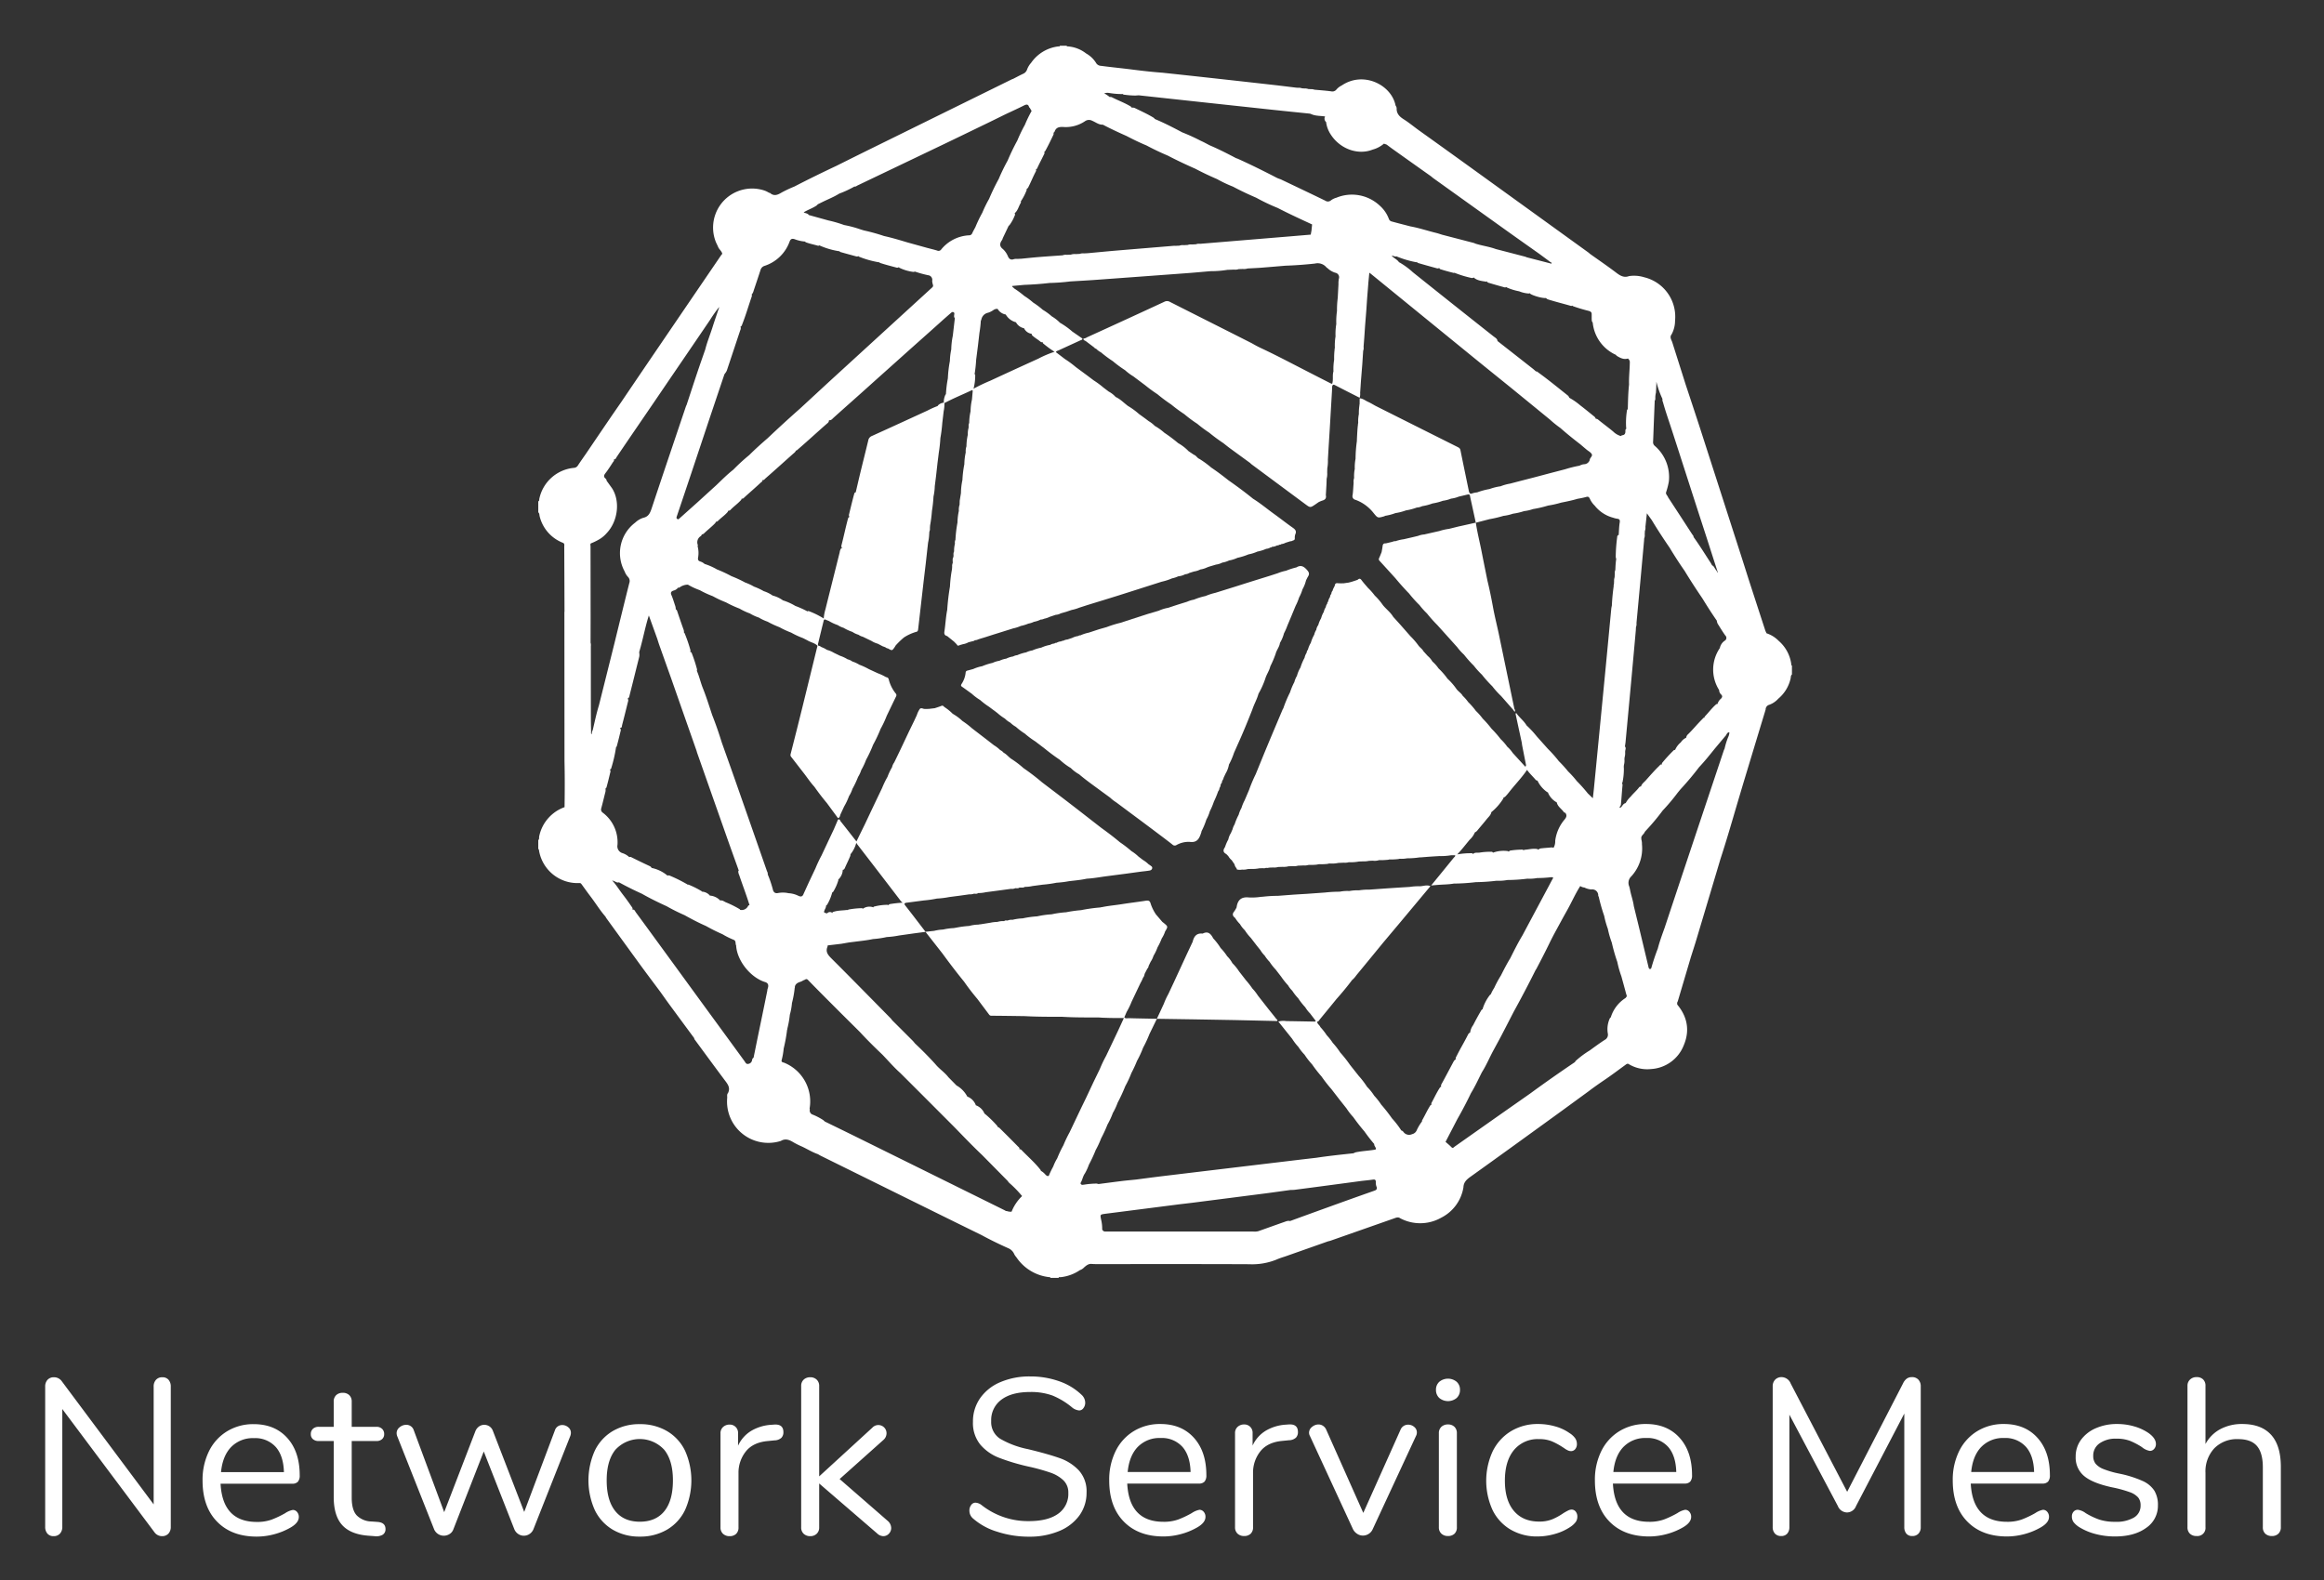
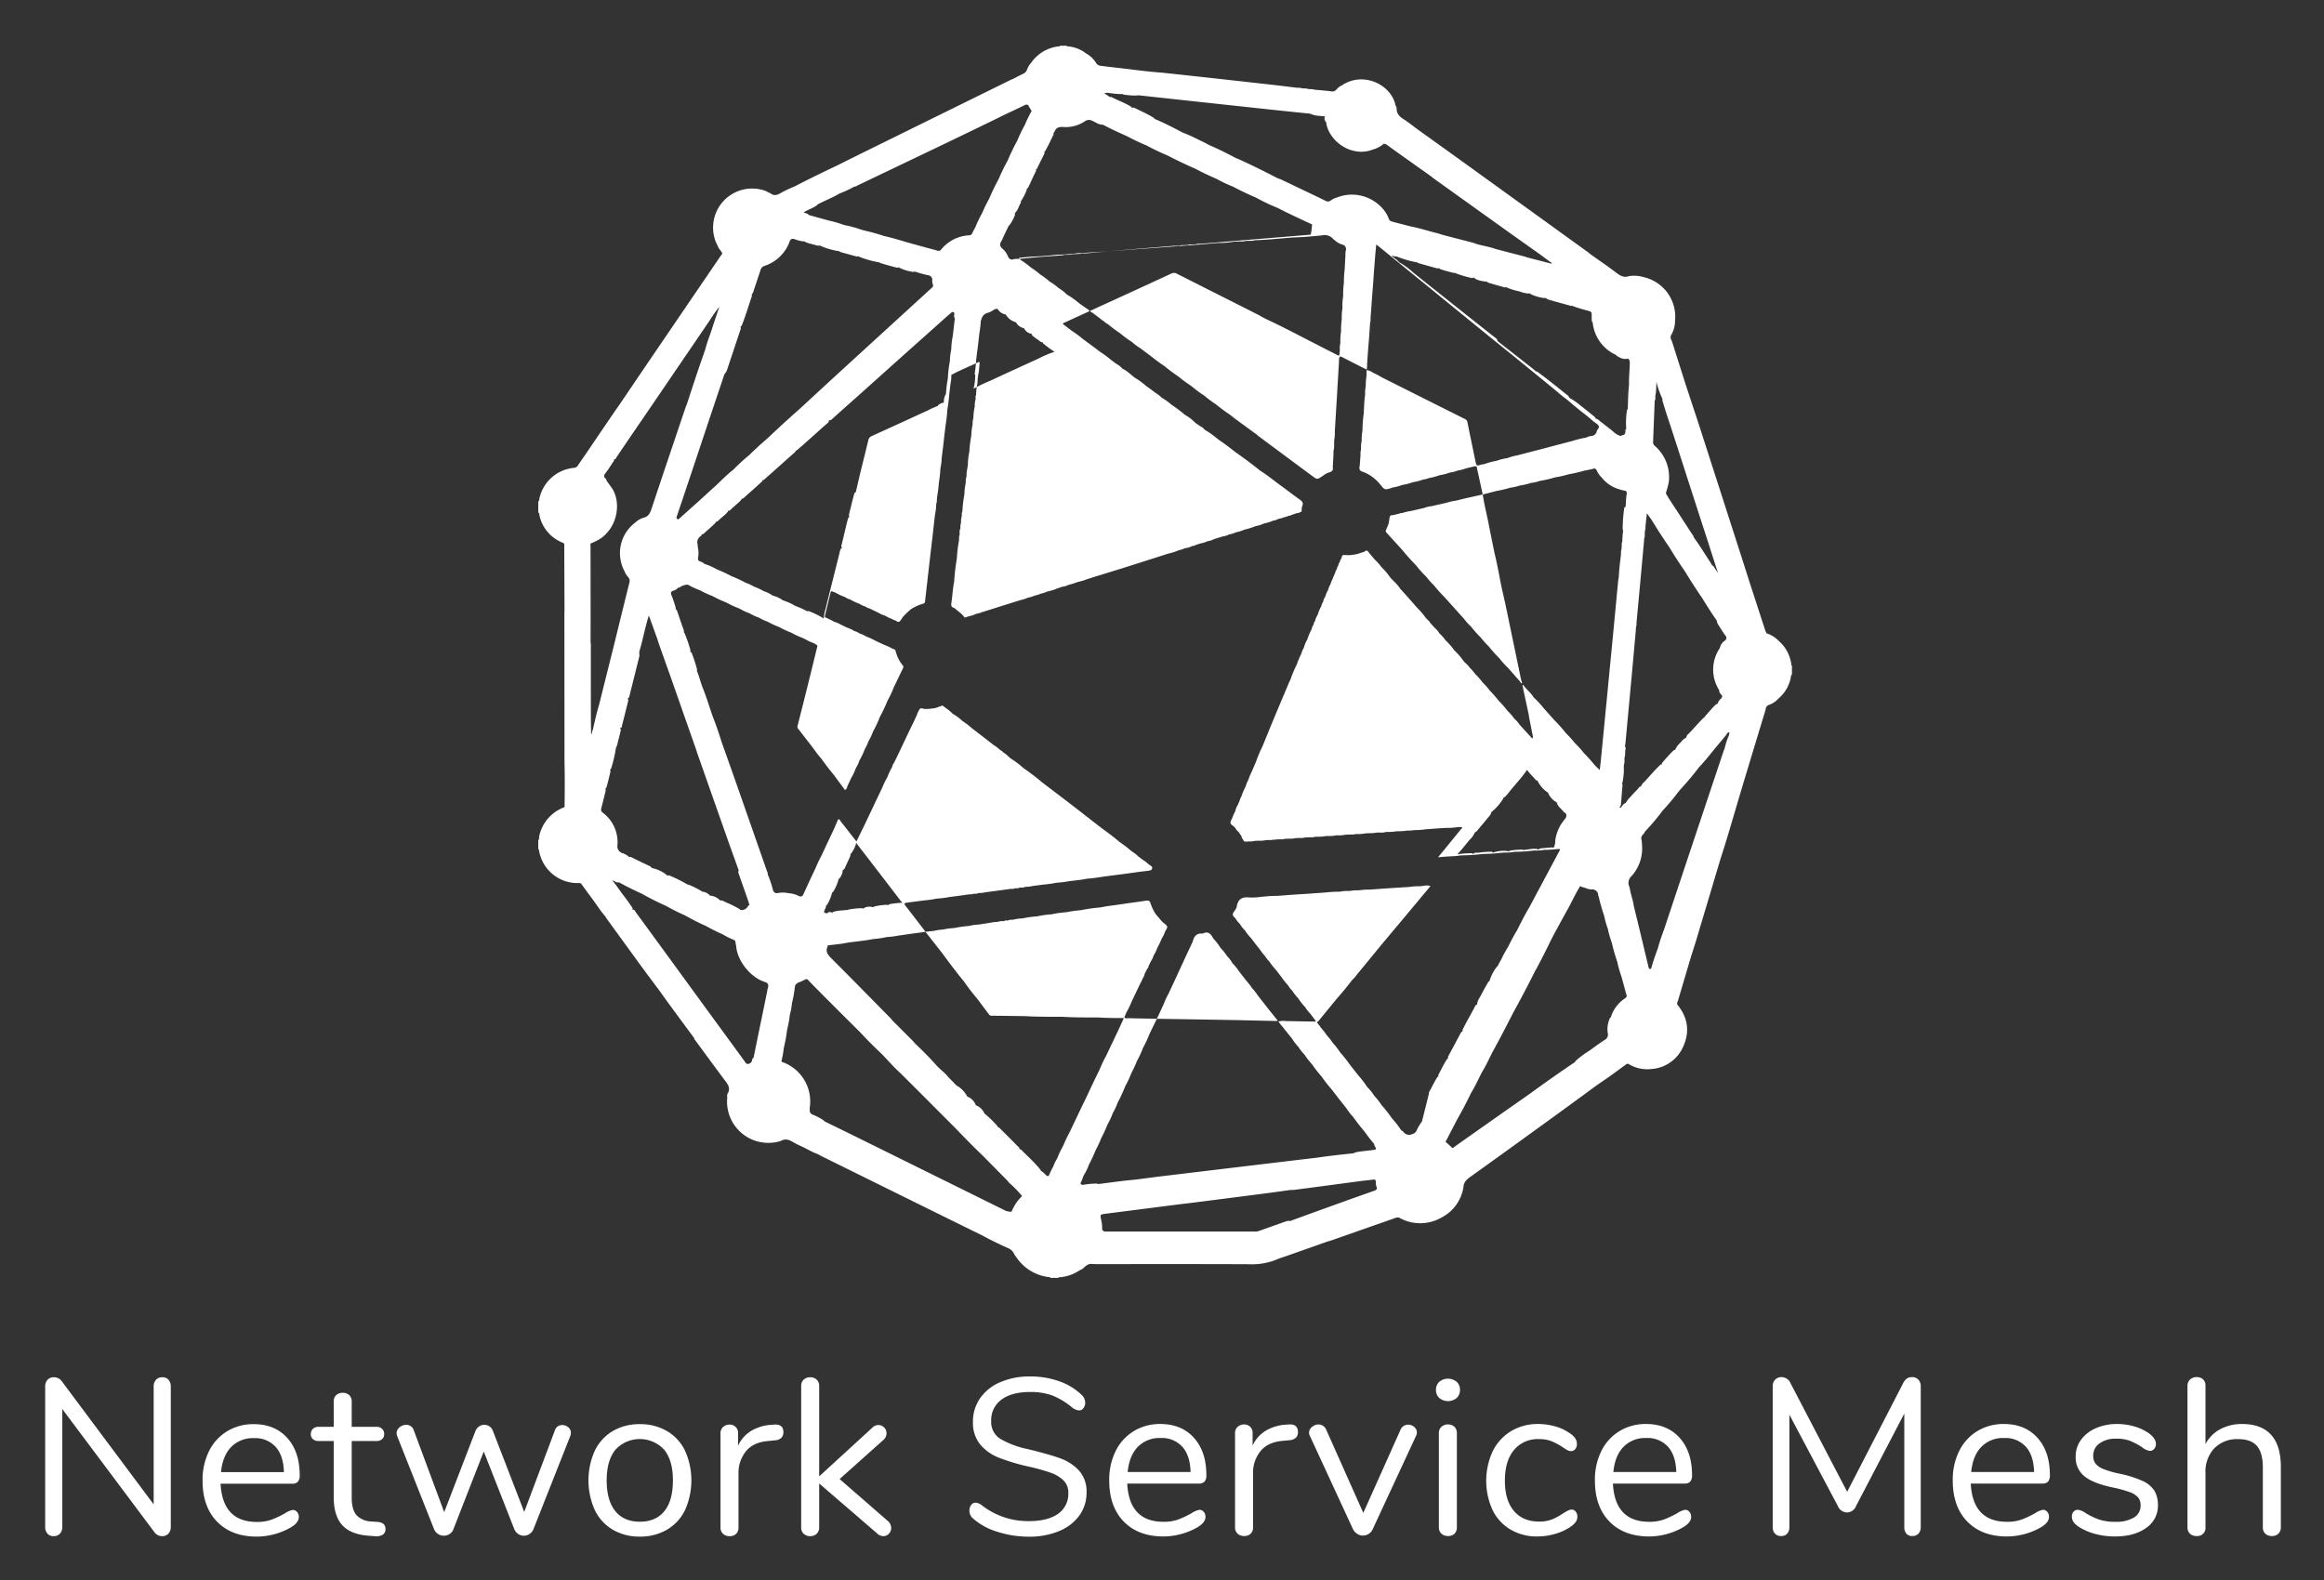
<svg xmlns="http://www.w3.org/2000/svg" role="img" viewBox="-1.60 0.40 811.20 551.70">
  <rect x="-1.60" y="0.40" width="811.20" height="551.70" fill="#333333" stroke="none" />
  <defs>
    <style>.cls-1{fill:#fff}</style>
  </defs>
-   <path d="M57.235 482.125a3.484 3.484 0 0 1 .776 2.366v48.959a3.373 3.373 0 0 1-.815 2.366 2.947 2.947 0 0 1-2.289.892 3.233 3.233 0 0 1-2.561-1.319l-32.2-43.062v41.123a3.372 3.372 0 0 1-.815 2.366 2.85 2.85 0 0 1-2.211.892 2.728 2.728 0 0 1-2.173-.892 3.476 3.476 0 0 1-.776-2.366v-48.959a3.375 3.375 0 0 1 .815-2.366 2.945 2.945 0 0 1 2.289-.892 3.308 3.308 0 0 1 2.638 1.319L52.037 525.614v-41.123a3.377 3.377 0 0 1 .815-2.366 2.85 2.85 0 0 1 2.211-.892 2.729 2.729 0 0 1 2.173.892zm44.847 46.127a2.588 2.588 0 0 1 .621 1.785q0 1.94-2.716 3.569a23.508 23.508 0 0 1-5.897 2.444 23.804 23.804 0 0 1-6.052.815q-8.769 0-13.85-5.199-5.083-5.198-5.082-14.354a22.523 22.523 0 0 1 2.25-10.281 16.797 16.797 0 0 1 6.324-6.945 17.462 17.462 0 0 1 9.272-2.483q7.37 0 11.716 4.811 4.345 4.812 4.345 13.035a3.343 3.343 0 0 1-.621 2.25 2.578 2.578 0 0 1-2.017.698h-24.984q.698 13.346 12.647 13.346a14.824 14.824 0 0 0 5.199-.815 33.909 33.909 0 0 0 4.655-2.211 7.377 7.377 0 0 1 2.716-1.164 1.912 1.912 0 0 1 1.474.698zm-23.005-22.656Q76.089 508.7 75.547 514.363h21.958q-.156-5.741-2.871-8.806a9.63 9.63 0 0 0-7.604-3.065 10.531 10.531 0 0 0-7.953 3.104zm53.886 28.63a2.233 2.233 0 0 1-.97 1.979 4.554 4.554 0 0 1-2.91.504l-2.095-.155q-6.209-.466-9.156-3.724-2.95-3.258-2.948-9.854v-19.475h-5.199a2.972 2.972 0 0 1-2.056-.659 2.223 2.223 0 0 1-.737-1.746 2.442 2.442 0 0 1 .737-1.862 2.869 2.869 0 0 1 2.056-.698h5.199v-8.767a3.012 3.012 0 0 1 .854-2.289 3.23 3.23 0 0 1 2.327-.815 3.124 3.124 0 0 1 2.25.815 3.017 3.017 0 0 1 .853 2.289v8.767h8.613a2.761 2.761 0 0 1 1.978.698 2.445 2.445 0 0 1 .737 1.862 2.227 2.227 0 0 1-.737 1.746 2.858 2.858 0 0 1-1.978.659h-8.613v19.785q0 4.268 1.746 6.169a7.478 7.478 0 0 0 5.237 2.134l2.095.155q2.715.233 2.716 2.483zm61.684-36.312a3.191 3.191 0 0 1 2.095.776 2.424 2.424 0 0 1 .931 1.94 3.319 3.319 0 0 1-.233 1.164l-12.88 32.588a3.713 3.713 0 0 1-1.358 1.591 3.549 3.549 0 0 1-1.978.582 3.418 3.418 0 0 1-1.901-.582 3.705 3.705 0 0 1-1.358-1.591l-10.707-27.234-10.63 27.234a3.18 3.18 0 0 1-1.319 1.591 3.691 3.691 0 0 1-5.354-1.591l-12.88-32.51a3.165 3.165 0 0 1-.232-1.086 2.61 2.61 0 0 1 1.047-2.095 3.549 3.549 0 0 1 2.289-.853 2.695 2.695 0 0 1 2.638 1.862l10.63 28.631 10.94-28.398a3.647 3.647 0 0 1 1.28-1.552 3.096 3.096 0 0 1 1.746-.543 3.221 3.221 0 0 1 1.823.543 3.179 3.179 0 0 1 1.203 1.552l10.94 28.32 10.707-28.475a2.645 2.645 0 0 1 2.561-1.862zm17.651 36.545a16.021 16.021 0 0 1-6.285-6.867 25.366 25.366 0 0 1 0-20.716 16.034 16.034 0 0 1 6.285-6.867 18.198 18.198 0 0 1 9.427-2.405 18.41 18.41 0 0 1 9.466 2.405 15.963 15.963 0 0 1 6.323 6.867 25.366 25.366 0 0 1 0 20.716 15.951 15.951 0 0 1-6.323 6.867 18.4 18.4 0 0 1-9.466 2.405 18.188 18.188 0 0 1-9.427-2.405zm18.001-6.479q2.986-3.685 2.987-10.746 0-6.905-3.026-10.669a11.56 11.56 0 0 0-16.332-.738q-.385.352-.738.738-3.026 3.764-3.026 10.669 0 6.983 2.987 10.707 2.986 3.725 8.574 3.724 5.586 0 8.574-3.685zm41.549-27.583a2.758 2.758 0 0 1-.698 1.979 3.708 3.708 0 0 1-2.405.892l-2.328.232q-5.199.466-7.72 3.686a11.908 11.908 0 0 0-2.522 7.565v18.855a2.988 2.988 0 0 1-.853 2.328 3.22 3.22 0 0 1-2.25.776 3.263 3.263 0 0 1-2.289-.815 2.942 2.942 0 0 1-.892-2.289v-32.743a2.881 2.881 0 0 1 .931-2.289 3.297 3.297 0 0 1 2.25-.815 2.859 2.859 0 0 1 2.952 2.763q.004.132-.003.263v4.345a11.783 11.783 0 0 1 4.616-5.198 15.625 15.625 0 0 1 6.867-2.095l1.086-.078q3.258-.233 3.259 2.638zm37.63 33.441a2.822 2.822 0 0 1-.815 2.017 2.634 2.634 0 0 1-1.978.854 3.278 3.278 0 0 1-2.095-.931l-20.251-17.458v15.285a2.946 2.946 0 0 1-.892 2.289 3.16 3.16 0 0 1-2.212.815 3.263 3.263 0 0 1-2.289-.815 2.942 2.942 0 0 1-.892-2.289v-49.27a2.944 2.944 0 0 1 .892-2.289 3.263 3.263 0 0 1 2.289-.815 3.16 3.16 0 0 1 2.212.815 2.947 2.947 0 0 1 .892 2.289v31.502l18.544-16.992a2.856 2.856 0 0 1 4.966 1.94 3.093 3.093 0 0 1-1.086 2.328l-15.285 13.656 16.76 14.587a3.401 3.401 0 0 1 1.241 2.483zm36.956 1.309a22.744 22.744 0 0 1-8.496-4.694 3.561 3.561 0 0 1-1.164-2.716 3.047 3.047 0 0 1 .62-1.901 1.815 1.815 0 0 1 1.475-.815 3.756 3.756 0 0 1 2.172.853 26.149 26.149 0 0 0 16.449 5.587q6.672 0 10.242-2.56a8.441 8.441 0 0 0 3.569-7.294 5.859 5.859 0 0 0-1.707-4.384 12.338 12.338 0 0 0-4.5-2.677 68.027 68.027 0 0 0-7.526-2.095 73.231 73.231 0 0 1-10.436-3.104 16.247 16.247 0 0 1-6.595-4.655 11.952 11.952 0 0 1-2.522-7.914 14.067 14.067 0 0 1 2.522-8.264 16.321 16.321 0 0 1 7.061-5.586 25.688 25.688 0 0 1 10.358-1.979 30.043 30.043 0 0 1 10.125 1.668 21.339 21.339 0 0 1 7.875 4.772 3.787 3.787 0 0 1 1.241 2.716 3.049 3.049 0 0 1-.621 1.901 1.817 1.817 0 0 1-1.474.815 4.717 4.717 0 0 1-2.25-.854 26.416 26.416 0 0 0-7.06-4.345 22.068 22.068 0 0 0-7.836-1.241q-6.441 0-10.009 2.677a8.822 8.822 0 0 0-3.569 7.487 6.878 6.878 0 0 0 3.143 6.168 31.673 31.673 0 0 0 9.66 3.608q7.059 1.707 11.095 3.142a16.635 16.635 0 0 1 6.712 4.306 10.813 10.813 0 0 1 2.677 7.681 13.428 13.428 0 0 1-2.522 8.069 16.383 16.383 0 0 1-7.1 5.431 26.64 26.64 0 0 1-10.474 1.94 35.448 35.448 0 0 1-11.134-1.746zm72.119-6.944a2.588 2.588 0 0 1 .621 1.785q0 1.94-2.716 3.569a23.507 23.507 0 0 1-5.897 2.444 23.804 23.804 0 0 1-6.052.815q-8.769 0-13.85-5.199-5.083-5.197-5.082-14.354a22.523 22.523 0 0 1 2.25-10.281 16.797 16.797 0 0 1 6.324-6.945 17.462 17.462 0 0 1 9.272-2.483q7.37 0 11.716 4.811 4.345 4.812 4.345 13.035a3.343 3.343 0 0 1-.621 2.25 2.578 2.578 0 0 1-2.017.698h-24.984q.698 13.346 12.647 13.346a14.823 14.823 0 0 0 5.199-.815 33.914 33.914 0 0 0 4.655-2.211 7.378 7.378 0 0 1 2.716-1.164 1.912 1.912 0 0 1 1.474.698zm-23.005-22.656q-2.988 3.104-3.53 8.768h21.958q-.156-5.741-2.871-8.806a9.63 9.63 0 0 0-7.604-3.065 10.53 10.53 0 0 0-7.953 3.104zm55.903-5.199a2.758 2.758 0 0 1-.698 1.979 3.708 3.708 0 0 1-2.405.892l-2.328.232q-5.199.466-7.72 3.686a11.908 11.908 0 0 0-2.522 7.565v18.855a2.988 2.988 0 0 1-.853 2.328 3.22 3.22 0 0 1-2.25.776 3.263 3.263 0 0 1-2.289-.815 2.942 2.942 0 0 1-.892-2.289v-32.743a2.881 2.881 0 0 1 .931-2.289 3.297 3.297 0 0 1 2.25-.815 2.859 2.859 0 0 1 2.952 2.763q.004.132-.003.263v4.345a11.783 11.783 0 0 1 4.616-5.198 15.625 15.625 0 0 1 6.867-2.095l1.086-.078q3.258-.233 3.259 2.638zm38.484-2.56a3.191 3.191 0 0 1 2.095.776 2.425 2.425 0 0 1 .931 1.94 2.461 2.461 0 0 1-.31 1.241l-15.13 32.588a3.625 3.625 0 0 1-1.397 1.591 3.738 3.738 0 0 1-2.017.582 3.609 3.609 0 0 1-1.94-.582 4.152 4.152 0 0 1-1.474-1.591l-15.053-32.588a2.299 2.299 0 0 1-.31-1.164 2.54 2.54 0 0 1 1.048-2.017 3.549 3.549 0 0 1 2.289-.853 2.804 2.804 0 0 1 1.513.466 2.976 2.976 0 0 1 1.125 1.319l12.957 29.096 12.957-28.941a2.835 2.835 0 0 1 2.716-1.862zm10.862-9.311a3.741 3.741 0 0 1-1.164-2.871 3.652 3.652 0 0 1 1.164-2.793 4.759 4.759 0 0 1 6.052 0 3.652 3.652 0 0 1 1.164 2.793 3.741 3.741 0 0 1-1.164 2.871 4.759 4.759 0 0 1-6.052 0zm.737 47.368a2.942 2.942 0 0 1-.892-2.289v-32.743a2.944 2.944 0 0 1 .892-2.289 3.262 3.262 0 0 1 2.289-.815 3.124 3.124 0 0 1 2.25.815 3.016 3.016 0 0 1 .853 2.289v32.743a2.988 2.988 0 0 1-.853 2.328 3.22 3.22 0 0 1-2.25.776 3.263 3.263 0 0 1-2.289-.815zm24.13-1.436a16.071 16.071 0 0 1-6.285-6.828 24.613 24.613 0 0 1 .078-20.561 16.912 16.912 0 0 1 6.401-6.983 17.959 17.959 0 0 1 9.466-2.483 21.629 21.629 0 0 1 5.858.815 16.17 16.17 0 0 1 5.082 2.366 6.905 6.905 0 0 1 1.978 1.823 3.547 3.547 0 0 1 .582 1.979 2.692 2.692 0 0 1-.582 1.785 1.877 1.877 0 0 1-1.513.698 2.61 2.61 0 0 1-1.164-.31 7.256 7.256 0 0 1-1.047-.621 5.588 5.588 0 0 0-.582-.388 25.074 25.074 0 0 0-3.841-2.095 11.416 11.416 0 0 0-4.461-.776 10.742 10.742 0 0 0-8.806 3.841q-3.142 3.84-3.142 10.669 0 6.828 3.142 10.552 3.143 3.725 8.806 3.724a11.984 11.984 0 0 0 4.539-.776 20.844 20.844 0 0 0 3.841-2.095 18.549 18.549 0 0 1 1.629-.931 3.084 3.084 0 0 1 1.319-.388 1.799 1.799 0 0 1 1.436.698 2.694 2.694 0 0 1 .582 1.785 3.217 3.217 0 0 1-.543 1.823 7.591 7.591 0 0 1-2.017 1.824 18.455 18.455 0 0 1-5.238 2.366 22.01 22.01 0 0 1-6.168.892 18.034 18.034 0 0 1-9.35-2.406zm62.42-6.207a2.588 2.588 0 0 1 .621 1.785q0 1.94-2.716 3.569a23.507 23.507 0 0 1-5.897 2.444 23.803 23.803 0 0 1-6.052.815q-8.769 0-13.85-5.199-5.083-5.197-5.082-14.354a22.523 22.523 0 0 1 2.25-10.281 16.797 16.797 0 0 1 6.324-6.945 17.462 17.462 0 0 1 9.272-2.483q7.37 0 11.716 4.811 4.345 4.812 4.345 13.035a3.343 3.343 0 0 1-.621 2.25 2.578 2.578 0 0 1-2.017.698H561.393q.698 13.346 12.647 13.346a14.823 14.823 0 0 0 5.199-.815 33.918 33.918 0 0 0 4.655-2.211 7.378 7.378 0 0 1 2.716-1.164 1.912 1.912 0 0 1 1.474.698zm-23.005-22.656q-2.988 3.104-3.53 8.768h21.958q-.156-5.741-2.871-8.806a9.63 9.63 0 0 0-7.604-3.065 10.531 10.531 0 0 0-7.953 3.104zm102.949-23.471a3.377 3.377 0 0 1 .815 2.366v49.114a3.217 3.217 0 0 1-.776 2.25 2.788 2.788 0 0 1-2.172.854 2.549 2.549 0 0 1-2.095-.854 3.44 3.44 0 0 1-.698-2.25v-39.648l-16.837 32.277a3.43 3.43 0 0 1-3.181 2.25 3.53 3.53 0 0 1-3.181-2.25l-16.915-31.889v39.261a3.321 3.321 0 0 1-.737 2.25 2.668 2.668 0 0 1-2.134.854 2.788 2.788 0 0 1-2.173-.854 3.214 3.214 0 0 1-.776-2.25v-49.114a3.279 3.279 0 0 1 .853-2.366 3.071 3.071 0 0 1 2.328-.892 3.491 3.491 0 0 1 3.104 2.25l19.708 37.786 19.475-37.786a4.503 4.503 0 0 1 1.358-1.746 3.019 3.019 0 0 1 1.746-.504 2.947 2.947 0 0 1 2.289.892zm44.962 46.127a2.588 2.588 0 0 1 .621 1.785q0 1.94-2.716 3.569a23.508 23.508 0 0 1-5.897 2.444 23.803 23.803 0 0 1-6.052.815q-8.769 0-13.85-5.199-5.083-5.197-5.082-14.354a22.523 22.523 0 0 1 2.25-10.281 16.797 16.797 0 0 1 6.324-6.945 17.462 17.462 0 0 1 9.272-2.483q7.371 0 11.716 4.811 4.345 4.812 4.345 13.035a3.343 3.343 0 0 1-.621 2.25 2.578 2.578 0 0 1-2.017.698h-24.984q.698 13.346 12.647 13.346a14.823 14.823 0 0 0 5.199-.815 33.918 33.918 0 0 0 4.655-2.211 7.378 7.378 0 0 1 2.716-1.164 1.912 1.912 0 0 1 1.474.698zm-23.005-22.656q-2.988 3.104-3.53 8.768h21.958q-.156-5.741-2.871-8.806a9.63 9.63 0 0 0-7.604-3.065 10.531 10.531 0 0 0-7.953 3.104zm39.88 30.415a20.646 20.646 0 0 1-5.703-2.405 7.636 7.636 0 0 1-1.978-1.746 3.313 3.313 0 0 1-.582-1.978 2.43 2.43 0 0 1 .582-1.668 1.926 1.926 0 0 1 1.513-.66 5.791 5.791 0 0 1 2.716 1.164 25.838 25.838 0 0 0 4.616 2.211 17.169 17.169 0 0 0 5.703.815 12.16 12.16 0 0 0 6.518-1.474 4.75 4.75 0 0 0 2.328-4.268 4.226 4.226 0 0 0-.854-2.754 7.059 7.059 0 0 0-2.948-1.862 41.996 41.996 0 0 0-6.13-1.668q-6.828-1.473-9.776-3.957a8.359 8.359 0 0 1-2.948-6.75 9.767 9.767 0 0 1 1.862-5.897 12.53 12.53 0 0 1 5.16-4.035 18.177 18.177 0 0 1 7.487-1.474 21.083 21.083 0 0 1 5.858.815 17.452 17.452 0 0 1 5.004 2.289q2.637 1.862 2.638 3.88a2.479 2.479 0 0 1-.621 1.707 1.914 1.914 0 0 1-1.474.698 5.79 5.79 0 0 1-2.793-1.319 24.668 24.668 0 0 0-4.112-2.173 13.039 13.039 0 0 0-4.811-.776 9.647 9.647 0 0 0-5.858 1.629 5.132 5.132 0 0 0-2.211 4.345 4.363 4.363 0 0 0 .815 2.755 6.731 6.731 0 0 0 2.716 1.862 31.602 31.602 0 0 0 5.47 1.59 39.091 39.091 0 0 1 8.186 2.561 9.519 9.519 0 0 1 4.151 3.414 9.639 9.639 0 0 1 1.241 5.121 9.287 9.287 0 0 1-4.112 7.875q-4.114 2.988-10.863 2.987a26.402 26.402 0 0 1-6.789-.854zm61.257-34.644q3.414 3.765 3.414 11.212v21.027a3.016 3.016 0 0 1-.853 2.289 3.126 3.126 0 0 1-2.25.815 3.231 3.231 0 0 1-2.328-.815 3.011 3.011 0 0 1-.854-2.289V512.686q0-5.043-2.056-7.449-2.057-2.404-6.557-2.405a11.066 11.066 0 0 0-8.302 3.181 11.804 11.804 0 0 0-3.104 8.612v18.932a2.831 2.831 0 0 1-3.104 3.104 3.231 3.231 0 0 1-2.327-.815 3.011 3.011 0 0 1-.854-2.289v-49.347a2.877 2.877 0 0 1 .892-2.172 3.176 3.176 0 0 1 2.289-.854 3.096 3.096 0 0 1 2.289.815 2.988 2.988 0 0 1 .815 2.211v20.329a12.594 12.594 0 0 1 5.199-5.199 15.872 15.872 0 0 1 7.604-1.785q6.672-0 10.086 3.763zM623.698 232.662a13.013 13.013 0 0 0-4.447-8.527 10.451 10.451 0 0 0-4.24-2.642c-.158-.361-.348-.712-.469-1.085q-2.914-8.927-5.812-17.86c-.843-2.653-1.678-5.309-2.531-7.959q-7.136-22.181-14.283-44.357c-1.528-4.733-3.108-9.449-4.664-14.172-.178-.539-.361-1.077-.533-1.618q-2.295-7.247-4.592-14.494c-.297-.929-1.035-1.8-.246-2.816a10.1 10.1 0 0 0 1.205-4.8A14.178 14.178 0 0 0 572.338 97.205a11.999 11.999 0 0 0-5.32-.409c-1.787.666-3.099-.149-4.489-1.206-2.991-2.274-6.1-4.393-9.161-6.575-.177-.154-.342-.323-.532-.46q-20.363-14.712-40.732-29.417-9.355-6.749-18.738-13.461c-1.658-1.219-3.258-2.532-4.993-3.63-1.494-.946-2.561-2.011-2.466-3.904a1.96 1.96 0 0 0-.227-.664 1.136 1.136 0 0 1-.163-.294c-1.457-7.172-11.199-12.074-18.791-6.941a5.494 5.494 0 0 0-1.869 1.451 1.821 1.821 0 0 1-1.872.582c-1.929-.255-3.874-.386-5.812-.566a.747.747 0 0 0-.343-.102 2.667 2.667 0 0 0-.88-.083l-.937-.055a.745.745 0 0 0-.344-.102 2.636 2.636 0 0 0-.878-.082q-.469-.028-.938-.055a.742.742 0 0 0-.345-.103 2.613 2.613 0 0 0-.877-.082l-.724-.036c-2.686-.324-5.37-.666-8.058-.968Q431.51 28.767 420.166 27.519q-8.017-.883-16.037-1.738l-0.0 0c-3.489-.252-6.971-.646-10.432-1.089-3.66-.468-7.334-.82-10.991-1.305a2.135 2.135 0 0 1-1.598-.818 9.613 9.613 0 0 0-3.62-3.523 11.626 11.626 0 0 0-6.692-2.463.274.274 0 0 1-.019-.216h-2.399c-.094.331-.377.207-.59.241a13.522 13.522 0 0 0-9.49 5.748 7.044 7.044 0 0 0-1.395 2.321 2.494 2.494 0 0 1-1.38 1.486c-1.168.547-2.303 1.164-3.453 1.751-.183.069-.374.123-.548.209Q326.234 40.574 300.95 53.031c-3.529 1.739-7.046 3.502-10.568 5.254-4.935 2.325-9.834 4.723-14.68 7.231a42.924 42.924 0 0 0-4.469 2.098c-1.428.869-2.703 1.387-4.116.105-.038-.035-.149.012-.227.02a9.278 9.278 0 0 0-1.437-.741 13.624 13.624 0 0 0-17.13 18.023c.252.538.525 1.068.753 1.617.362.874 1.26 1.422 1.441 2.401a2.914 2.914 0 0 0-.321.341q-11.819 17.344-23.631 34.694-5.718 8.403-11.41 16.822c-1.278 1.85-2.566 3.693-3.831 5.551q-4.143 6.084-8.269 12.179c-.982 1.422-1.986 2.829-2.934 4.273a1.73 1.73 0 0 1-1.414.845 13.641 13.641 0 0 0-12.05 10.768c-.073.304.076.75-.372.92v3.839c.467.355.35.919.484 1.388a13.311 13.311 0 0 0 8.127 9.252c.635.275.46.842.462 1.33q.047 11.285.084 22.57c-.014.159-.039.317-.039.476q.017 25.876.037 51.752c0.0.2.008.399.012.599.115 5.188.09 10.376.009 15.563a13.737 13.737 0 0 0-8.851 10.176c-.104.443.1.969-.326 1.331v3.119c.265.057.226.281.257.467a13.62 13.62 0 0 0 14.095 11.4c.464-.033.629.231.839.52 1.01 1.387 2.001 2.79 3.042 4.154 1.779 2.33 3.302 4.85 5.238 7.064a4.664 4.664 0 0 0 .284.512q6.032 8.317 12.076 16.626c2.251 3.079 4.552 6.121 6.83 9.18.971 1.361 1.927 2.734 2.917 4.081q4.42 6.019 8.861 12.021c.02.116.003.258.065.343 3.482 4.731 6.952 9.47 10.47 14.174 1.049 1.403 2.217 2.71 1.256 4.629-.458.511-.238 1.145-.284 1.718a14.416 14.416 0 0 0 18.743 15.007c1.531-.924 2.896-.412 4.274.422a26.249 26.249 0 0 0 2.859 1.446c1.958.88 3.769 2.066 5.813 2.761l0.0 0c.306.177.602.372.918.528q19.64 9.706 39.284 19.405 8.451 4.171 16.914 8.321c3.053 1.663 6.176 3.182 9.352 4.595a3.912 3.912 0 0 1 2.066 2.114 5.925 5.925 0 0 0 .734 1.045 15.892 15.892 0 0 0 11.816 6.958.239.239 0 0 1 .017.213h2.879c.12-.401.456-.205.698-.239a14.53 14.53 0 0 0 6.738-2.456 3.51 3.51 0 0 0 1.456-.934c.83-.724 1.641-1.415 2.851-1.21l.007.001c.438.013.877.038 1.315.038 17.814.002 35.628-.043 53.441.041a22.605 22.605 0 0 0 9.655-1.661c1.11-.5 2.298-.825 3.45-1.231q7.215-2.545 14.431-5.091c.305-.08.617-.138.914-.242q11.121-3.896 22.238-7.805c.68-.239 1.34-.528 2.025-.035a14.878 14.878 0 0 0 14.313-.165 14.451 14.451 0 0 0 7.79-10.658c.069-1.698 1.068-2.664 2.407-3.62 9.864-7.043 19.67-14.167 29.487-21.275 3.871-2.803 7.723-5.631 11.584-8.447l0-0v0c1.917-1.459 3.885-2.84 5.881-4.191 2.407-1.629 4.723-3.393 7.079-5.098.408-.295.791-.705 1.352-.293a12.417 12.417 0 0 0 7.652 1.67 13.082 13.082 0 0 0 11.471-8.329c2.116-5.006 1.31-9.765-2.133-13.994-.319-.392-.136-.628-.163-.941a2.666 2.666 0 0 0 .205-.415q2.293-7.726 4.577-15.455c.611-1.931 1.246-3.854 1.828-5.794q4.265-14.237 8.506-28.48c2.031-6.211 3.851-12.487 5.689-18.757.888-2.983 1.767-5.969 2.667-8.948q3.689-12.203 7.392-24.401a1.693 1.693 0 0 1 1.244-1.651 7.945 7.945 0 0 0 3.198-2.158 12.818 12.818 0 0 0 4.276-7.043c.119-.466-.003-1.026.467-1.376v-3.119c-.065-.036-.182-.064-.188-.107zm-64.095 128.504a2.026 2.026 0 0 1-1.045 2.27c-1.807 1.163-3.534 2.444-5.271 3.705a32.379 32.379 0 0 0-4.952 3.698c-.056.129-.136.241-.202.363q-7.938 5.353-15.665 11.004l-0.0 0q-4.841 3.39-9.68 6.782-8.302 5.845-16.6 11.695c-.329.231-.634.779-1.189.196-.626-.658-1.345-1.228-2.023-1.837q2.046-3.945 4.091-7.891 2.562-4.48 4.79-9.134c1.442-2.34 2.576-4.842 3.813-7.29 1.596-2.495 2.699-5.251 4.128-7.834.904-1.674 1.825-3.34 2.707-5.025 1.422-2.719 2.818-5.452 4.224-8.179q3.991-7.237 7.678-14.635a3.958 3.958 0 0 0 .262-.383c1.568-2.97 3.109-5.951 4.573-8.977 1.47-3.039 3.159-5.973 4.752-8.953q.746-1.337 1.493-2.675c1.544-2.753 2.801-5.66 4.509-8.324a2.955 2.955 0 0 0 1.44.511 6.482 6.482 0 0 0 2.399.677 2.094 2.094 0 0 1 2.434 2.226c.007.102.11.198.169.297a62.544 62.544 0 0 0 1.917 6.724 30.357 30.357 0 0 0 1.258 4.477 33.028 33.028 0 0 0 1.393 4.852 62.376 62.376 0 0 0 1.918 6.726 36.65 36.65 0 0 0 1.431 5.055c.561 2.048 1.133 4.092 1.671 6.145a2.59 2.59 0 0 1 .21.83c-.053.067-.102.137-.156.203a1.386 1.386 0 0 0-.206.272c-.014.025-.031.047-.045.071a12.218 12.218 0 0 0-5.172 6.753c-.097.086-.185.18-.288.261a8.998 8.998 0 0 0-.764 5.345zm-278.623 26.251a.567.567 0 0 0 .024-.067 14.568 14.568 0 0 0-8.853-15.913c-.365-.15-.916-.115-.964-.716a25.033 25.033 0 0 0 .763-4.278 54.642 54.642 0 0 0 1.188-6.503.985.985 0 0 0 .102-.462 34.667 34.667 0 0 0 .857-4.818 21.119 21.119 0 0 0 .736-4.05 35.232 35.232 0 0 0 .958-5.266.758.758 0 0 0 .053-.461c.21-.999 1.013-1.433 1.995-1.727a6.263 6.263 0 0 0 1.049-.537v-0c.513-.045.886-.779 1.56-.083 3.195 3.3 6.446 6.546 9.691 9.797 2.791 2.796 5.602 5.572 8.405 8.357 2.51 2.741 5.157 5.346 7.852 7.903 2.091 2.17 4.048 4.469 6.31 6.473q3.84 3.835 7.681 7.67l11.268 11.295c3.153 3.25 6.286 6.521 9.576 9.634q4.458 4.518 8.915 9.037a3.909 3.909 0 0 0 .943 1.026 39.03 39.03 0 0 1 4.076 4.249 15.336 15.336 0 0 0-3.665 5.445 3.96 3.96 0 0 1-1.625-.2c-.12-.011-.239-.02-.358-.028-.215-.13-.432-.258-.656-.369q-25.517-12.625-51.039-25.239c-3.829-1.892-7.671-3.757-11.509-5.633-.173-.162-.358-.307-.526-.476a21.141 21.141 0 0 0-3.648-1.914 1.509 1.509 0 0 1-1.067-1.809 1.221 1.221 0 0 0-.091-.335zm293.747-48.927c-.225.186-.45.465-.671.006a1.444 1.444 0 0 0-.142-.064q-.956-4.011-1.913-8.021-.72-3.001-1.44-6.001l-1.872-7.668c-.229-1.802-.866-3.508-1.236-5.277a12.873 12.873 0 0 0-.376-1.614 3.113 3.113 0 0 1 .747-3.507 14.412 14.412 0 0 0 3.704-11.201 3.975 3.975 0 0 0-.066-.986.99.99 0 0 0-.112-.462l-.033-.461c-.223-1.113.939-1.534 1.201-2.405v-0c.209-.235.416-.473.628-.705a77.048 77.048 0 0 0 5.609-6.732 70.253 70.253 0 0 0 5.255-6.248c.397-.474.776-.964 1.193-1.418 2.194-2.39 4.287-4.866 6.243-7.455 1.951-2.063 3.726-4.275 5.499-6.488q1.806-2.157 3.612-4.314c.535-.429.563-1.394 1.489-1.41a3.995 3.995 0 0 1-.426 1.685 25.824 25.824 0 0 0-1.251 4.045c-.021.034-.054.067-.06.103l-.006.038a2.787 2.787 0 0 0-.181.385Q594.37 279.516 588.625 296.721q-4.614 13.83-9.209 27.667c-.85 2.362-1.716 4.718-2.35 7.151q-1.304 3.392-2.293 6.888c-.016.02-.029.042-.046.063zm-342.566-32.387a.831.831 0 0 0-.754.01 12.377 12.377 0 0 0-5.577-2.7c-.02-.047-.04-.095-.061-.142a1.34 1.34 0 0 0-.528-.468c-2.153-.998-4.286-2.039-6.412-3.093a.738.738 0 0 0-.777-.043l-.011-.028a6.319 6.319 0 0 0-2.357-1.388 2.481 2.481 0 0 1-1.753-2.842 12.91 12.91 0 0 0-5.14-11.291 1.33 1.33 0 0 1-.507-1.56c.475-1.773.903-3.559 1.345-5.341a3.048 3.048 0 0 0 .109-1.534c.272-.086.349-.359.416-.602.464-1.673.87-3.361 1.269-5.05a.985.985 0 0 0-.169-.994.545.545 0 0 0 .514-.486 47.969 47.969 0 0 0 1.663-7.275.903.903 0 0 0 .318-.573c.461-1.678.873-3.37 1.272-5.064a.986.986 0 0 0-.173-1.003c-.005-.039-.012-.079-.017-.118.718.081.623-.628.725-1.017.688-2.614 1.331-5.239 1.981-7.863.111-.448.319-.926-.085-1.352l-0-0c.57-.209.612-.777.733-1.255 1.105-4.334 2.173-8.677 3.26-13.015a3.408 3.408 0 0 0 .133-1.303c-.033-.224-.038-.447-.059-.671.174-.61.351-1.219.516-1.832.986-3.637 1.7-7.345 2.846-10.941q1.469 4.069 2.938 8.139c.23.715.444 1.437.694 2.144q2.045 5.77 4.105 11.534 2.057 5.877 4.115 11.755l4.795 13.664c.078.267.144.537.236.799q5.233 14.878 10.474 29.753c1.327 3.76 2.683 7.509 4.027 11.263a3.261 3.261 0 0 0-.182.291 3.366 3.366 0 0 0 .324 1.258c1.179 3.53 2.538 6.999 3.619 10.563a.505.505 0 0 0-.508.273 2.442 2.442 0 0 1-2.773 1.336c-.04-.07-.083-.136-.123-.206a34.769 34.769 0 0 0-4.794-2.39c-.643-.266-1.207-.811-1.991-.666-.01.013-.01.025-.018.037a5.488 5.488 0 0 0-3.547-1.736c-.01.024-.006.045-.014.069a3.878 3.878 0 0 0-2.847-1.457c-.023-.046-.047-.092-.07-.138a30.928 30.928 0 0 0-4.568-2.287.333.333 0 0 0-.296.022c-.006-.014-.013-.028-.019-.042a51.164 51.164 0 0 0-6.294-3.144zm51.352-234.005c.113-.128.229-.254.345-.38.431-.208.862-.415 1.289-.63 2.072-1.044 4.254-1.869 6.228-3.11a34.721 34.721 0 0 0 5.272-2.456c.446.113.745-.215 1.091-.38q15.136-7.232 30.265-14.478c5.269-2.527 10.523-5.084 15.784-7.628q2.712-1.333 5.424-2.667c2.191-1.035 4.4-2.033 6.563-3.123.915-.461 1.549-.554 1.854.614.014.055.119.086.182.129l.678 1.153a44.446 44.446 0 0 0-2.342 4.83 51.302 51.302 0 0 0-2.65 5.503 75.233 75.233 0 0 0-3.359 6.957 67.485 67.485 0 0 0-3.131 6.443 76.623 76.623 0 0 0-3.358 6.956 43.263 43.263 0 0 0-2.376 4.849 46.809 46.809 0 0 0-2.408 5.016c-.369.7-.769 1.385-1.096 2.104a1.132 1.132 0 0 1-1.086.753 13.399 13.399 0 0 0-9.737 4.923 1.134 1.134 0 0 1-1.418.407c-1.136-.357-2.3-.624-3.453-.929l-6.958-1.928c-2.698-.807-5.392-1.626-8.145-2.229a64.659 64.659 0 0 0-6.73-1.879c-.551-.123-1.082-.313-1.619-.475a38.135 38.135 0 0 0-5.573-1.48 42.919 42.919 0 0 0-5.516-1.604q-3.444-.954-6.889-1.909a.672.672 0 0 0-.034-.138c-.449-.47-1.143-.448-1.686-.786 1.518-.918 3.174-1.449 4.591-2.429zm315.202 154.558a13.302 13.302 0 0 0-.239 14.672 2.02 2.02 0 0 0 .664 1.503c.547.537.477.956-.03 1.499a3.705 3.705 0 0 0-1.212 1.854.648.648 0 0 0-.538.172c-1.442 1.272-2.58 2.826-3.907 4.206a.369.369 0 0 0-.039.432c-.367-.163-.577.232-.814.465-1.723 1.693-3.233 3.586-4.964 5.273a1.858 1.858 0 0 0-.664 1.219 4.479 4.479 0 0 0-1.876 1.617 7.195 7.195 0 0 0-2.011 2.673c-0.0.004 0.0.009 0.0.013a.418.418 0 0 0-.506.123 54.87 54.87 0 0 0-4.023 4.395.575.575 0 0 0-.048.464c-.001.03 0.0.061-0.0.092-.456-.211-.72.242-.984.498-1.637 1.584-3.128 3.309-4.644 5.004-.598.669-1.417 1.209-1.685 2.146a.873.873 0 0 0-.762.435c-.855 1.111-1.947 2.006-2.817 3.09a9.01 9.01 0 0 0-1.767 2.279c-.723.131-1.062.768-1.455 1.282-.293.384-.517.31-.776.142.006-.003.008-.009.014-.012a1.378 1.378 0 0 0 .573-1.126c.203-2.09.314-4.189.52-6.279a1.62 1.62 0 0 0-.165-1.017 1.787 1.787 0 0 1 .178-.222 23.17 23.17 0 0 0 .479-4.911 4.051 4.051 0 0 1 .119-1.567 5.743 5.743 0 0 0 .101-1.166 4.138 4.138 0 0 1 .136-1.497 5.491 5.491 0 0 0 .099-1.132 3.767 3.767 0 0 1 .133-1.29 1.164 1.164 0 0 0-.139-.906c-.035-.006-.058-.001-.091-.005.079-.548.181-1.094.233-1.645q1.051-11.242 2.087-22.486.754-8.207 1.486-16.415.027-.583.055-1.165l0-0v0a3.108 3.108 0 0 0 .185-1.46q.714-7.681 1.429-15.363.611-6.719 1.221-13.438.02-.35.04-.701l.001-.002a3.037 3.037 0 0 0 .184-1.443q.031-.589.061-1.177l0-.002a3.157 3.157 0 0 0 .185-1.461c.161-1.487.322-2.974.51-4.706.679.946 1.179 1.641 1.679 2.336q2.964 4.909 6.228 9.623 2.494 4.171 5.276 8.155c1.963 3.253 4.039 6.433 6.179 9.572 1.614 2.642 3.279 5.251 5.045 7.795l.005.054a2.965 2.965 0 0 0 .563 1.426c.776 1.25 1.541 2.508 2.403 3.699a1.127 1.127 0 0 1-.191 1.81 4.004 4.004 0 0 0-1.721 2.578zm-306.159 77.351c.027.025.046.055.074.08.416-.073.576-.419.713-.74.547-1.282 1.198-2.517 1.718-3.81a1.495 1.495 0 0 0 .186-.878l.009 0a10.514 10.514 0 0 0 2.049-4.059 2.316 2.316 0 0 0 .358.617q7.472 9.675 14.894 19.388a3.387 3.387 0 0 0 .917.938 42.6 42.6 0 0 0-4.307.471.932.932 0 0 0-.689.419.894.894 0 0 0-.357-.143 19.32 19.32 0 0 0-4.758.656.642.642 0 0 0-.093.237 4.001 4.001 0 0 0-3.668.468 1.317 1.317 0 0 0-.357-.184 27.922 27.922 0 0 0-4.468.444.657.657 0 0 0-.458.222 1.76 1.76 0 0 0-.341-.037c-1.667.219-3.382.129-4.986.771a.889.889 0 0 0 .043.256c-.042-.002-.081-.008-.124-.009a1.256 1.256 0 0 0-1.82.203l-.025-.033c-1.213-.287-1.213-.287-.681-1.513a2.594 2.594 0 0 0 .368-1.248c.307-.107.44-.398.583-.664a16.398 16.398 0 0 0 1.549-3.872l-.002-.014a.677.677 0 0 0 .418-.348 16.675 16.675 0 0 0 1.742-3.97c-.028-.046-.057-.092-.085-.138a4.77 4.77 0 0 0 1.611-3.48c-.003-.01-.009-.019-.012-.029zm28.892 21.725c2.059 2.628 3.985 5.087 5.91 7.544 2.45 3.356 4.965 6.662 7.594 9.881 1.436 2.083 2.991 4.075 4.618 6.012q2.065 2.753 4.128 5.508a.934.934 0 0 0 .841.335q3.399.03 6.798.073l4.741.068c4.335.239 8.675.234 13.014.226 4.369.281 8.743.224 13.117.251a15.911 15.911 0 0 0 1.693.094c2.262.103 4.526.102 6.79.1q-.99 2.157-1.979 4.314-1.145 2.413-2.29 4.826-.969 2.039-1.939 4.078a42.642 42.642 0 0 0-2.173 4.554q-1.104 2.275-2.208 4.55-1.297 2.764-2.595 5.529-.871 1.79-1.742 3.579l0.0 0q-.918 1.933-1.836 3.866l-2.161 4.552a43.981 43.981 0 0 0-2.178 4.555 38.117 38.117 0 0 0-2.159 4.56 16.329 16.329 0 0 0-1.404 2.89 29.419 29.419 0 0 0-1.553 3.24c-.601.238-.908-.214-1.27-.546a5.242 5.242 0 0 0-1.476-1.199 1.238 1.238 0 0 0-.326-.591c-1.894-2.356-4.163-4.352-6.268-6.505-.237-.242-.482-.556-.911-.408l-.031-.003c.225-.495-.232-.762-.502-1.037q-3.095-3.15-6.239-6.252a2.318 2.318 0 0 0-.843-.565.712.712 0 0 0-.173-.401 37.758 37.758 0 0 0-4.279-4.162c-.037-.011-.072-.027-.109-.038a5.174 5.174 0 0 0-2.936-2.896c-.026-.002-.05-.008-.076-.01a5.116 5.116 0 0 0-2.998-3.067 9.61 9.61 0 0 0-3.598-3.784c-.033-.002-.062-.012-.094-.016q-1.453-1.479-2.906-2.957c-1.311-1.72-3.182-2.883-4.538-4.559-2.261-2.51-4.646-4.898-7.103-7.215-.281-.329-.542-.678-.847-.984q-3.575-3.585-7.165-7.155a4.821 4.821 0 0 0-.412-.555c-6.9-7.003-13.774-14.03-20.734-20.973-1.238-1.235-2.173-2.342-1.389-4.147l.068-.434q.224-.024.449-.048 2.157-.258 4.315-.515v-0q1.319-.231 2.637-.461 1.086-.135 2.172-.269c2.081-.27 4.172-.471 6.226-.918a30.469 30.469 0 0 0 4.8-.703 30.541 30.541 0 0 0 4.317-.544l5.037-.714c1.339-.178 2.68-.356 4.176-.554zm173.299 66.207a15.706 15.706 0 0 0-1.88 3.162 2.304 2.304 0 0 1-1.592 1.266 2.433 2.433 0 0 1-3.043-.835 1.125 1.125 0 0 0-.685-.447l-.006 0a31.175 31.175 0 0 0-3.255-4.227 57.449 57.449 0 0 0-3.777-4.824 23.961 23.961 0 0 0-2.44-3.1 18.029 18.029 0 0 0-2.485-3.092 29.295 29.295 0 0 0-2.919-3.829q-1.524-1.926-3.048-3.853a44.281 44.281 0 0 0-3.411-4.318 25.156 25.156 0 0 0-2.602-3.354 18.991 18.991 0 0 0-2.096-2.661 21.762 21.762 0 0 0-2.235-2.856c-.259-.7-1.089-1.058-1.128-1.888.535-.004.688-.48.95-.798q2.927-3.553 5.83-7.125c1.886-2.124 3.709-4.299 5.402-6.58a8.394 8.394 0 0 0 1.498-1.667q4.703-5.708 9.389-11.431 2.881-3.429 5.761-6.858 5.365-6.416 10.72-12.84c-1.287-.579-2.563.047-3.845.033a18.582 18.582 0 0 0-3.359.227q-2.281.141-4.562.282l-3.6.239q-2.995.215-5.99.431a20.619 20.619 0 0 0-3.599.24 15.735 15.735 0 0 0-3.359.24 13.417 13.417 0 0 0-3.361.24 45.159 45.159 0 0 0-5.035.278q-3.119.225-6.239.45-2.284.138-4.567.276-2.875.218-5.749.436a46.876 46.876 0 0 0-5.051.291c-.22.014-.441.038-.662.058a1.861 1.861 0 0 0-.391.034 20.593 20.593 0 0 1-4.043.179c-2.589-.259-3.828.867-4.219 3.267-.013.078-.024.156-.037.234a9.523 9.523 0 0 1-.842 1.412c-.776.914-.503 1.606.343 2.239a11.413 11.413 0 0 0 1.686 2.147 9.568 9.568 0 0 0 1.687 2.151 17.102 17.102 0 0 0 2.124 2.694q.983 1.278 1.965 2.557l1.364 1.704a9.767 9.767 0 0 0 1.503 1.918 12.874 12.874 0 0 0 1.686 2.148 18.83 18.83 0 0 0 2.133 2.705l1.959 2.542a25.236 25.236 0 0 0 2.363 2.96 8.511 8.511 0 0 0 1.458 1.874 18.056 18.056 0 0 0 2.085 2.651 23.159 23.159 0 0 0 2.464 3.135 11.562 11.562 0 0 0 1.681 2.155q.983 1.292 1.966 2.585c-.06.247-.245.27-.455.266-3.263-.06-6.527-.127-9.79-.17a6.558 6.558 0 0 0-2.798.156q2.419 3.022 4.838 6.044a19.453 19.453 0 0 0 2.176 2.835 16.675 16.675 0 0 0 2.134 2.687 24.986 24.986 0 0 0 2.629 3.382 46.542 46.542 0 0 0 3.33 4.267 48.283 48.283 0 0 0 3.401 4.352q1.454 1.882 2.908 3.764 1.178 1.486 2.357 2.971a22.448 22.448 0 0 0 2.384 3.066q1.829 2.592 3.9 4.997 1.605 2.29 3.426 4.411a.896.896 0 0 0-.006.276 1.848 1.848 0 0 0 .18.438c.656 1.163.656 1.162-.658 1.351-1.997.287-4.017.402-5.996.808a6.154 6.154 0 0 0-.782.34c-4.332.465-8.667.914-12.976 1.571-1.863.217-3.726.43-5.588.652q-11.598 1.385-23.196 2.775-12.489 1.496-24.978 2.998c-3.048.37-6.09.785-9.135 1.179h-0c-1.617.165-3.238.304-4.852.502-2.755.338-5.506.705-8.258 1.062-.214-.051-.428-.099-.641-.158a28.279 28.279 0 0 0-4.343.366c-.487.04-1.053.262-1.291-.442-.009-.025-.026-.037-.035-.06.678-1.052.797-2.367 1.541-3.388a17.877 17.877 0 0 0 1.408-3.075 47.493 47.493 0 0 0 2.37-5.105 31.599 31.599 0 0 0 1.904-4.098 46.589 46.589 0 0 0 2.201-4.772 28.955 28.955 0 0 0 1.892-4.085 22.773 22.773 0 0 0 1.674-3.597 58.674 58.674 0 0 0 2.657-5.755 36.897 36.897 0 0 0 2.131-4.582 45.25 45.25 0 0 0 1.96-4.236 35.398 35.398 0 0 0 2.134-4.621 41.808 41.808 0 0 0 2.221-4.778h0q1.291-2.652 2.582-5.304 6.35.096 12.7.193 7.202.125 14.404.25 7.436.166 14.871.333c.283-.397-.142-.55-.299-.752-.889-1.152-1.811-2.279-2.721-3.415l-2.034-2.599q-.842-1.078-1.684-2.156a15.831 15.831 0 0 0-1.888-2.412 29.556 29.556 0 0 0-2.225-2.863q-1.215-1.563-2.43-3.126a17.537 17.537 0 0 0-2.341-2.878 9.901 9.901 0 0 0-1.829-2.429 18.114 18.114 0 0 0-2.268-2.852 21.685 21.685 0 0 0-2.581-3.366c-.789-1.489-1.724-2.662-3.653-1.691a.224.224 0 0 1-.117.016c-2.133-.219-2.993 1.076-3.425 2.879q-1.008 2.143-2.016 4.286l-1.564 3.392q-.72 1.56-1.44 3.119-.769 1.666-1.538 3.331-.957 2.041-1.914 4.082a25.597 25.597 0 0 0-1.564 3.383q-.721 1.559-1.443 3.118-.503 1.074-1.006 2.149c-3.268-.063-6.536-.111-9.802-.207-.517-.015-1.12.226-1.56-.284q.404-.941.808-1.882a25.39 25.39 0 0 0 1.742-3.595l-0-0q.687-1.445 1.374-2.89.854-1.8 1.708-3.599a12.224 12.224 0 0 0 .923-1.929c.483-.456.408-1.154.732-1.68q.365-.701.73-1.402a1.57 1.57 0 0 0 .47-.98q.353-.734.706-1.468a7.7 7.7 0 0 0 1.002-2.084 16.016 16.016 0 0 0 1.403-2.939 21.251 21.251 0 0 0 1.471-3.112 9.797 9.797 0 0 0 1.165-2.414c1.037-1.723 1.037-1.724-.405-2.928-.179-.149-.368-.285-.552-.428q-1.123-1.317-2.246-2.633a14.946 14.946 0 0 1-1.837-3.739c-.25-1.013-.772-1.172-1.709-1.023-2.754.437-5.528.755-8.281 1.194-2.333.372-4.693.562-7.008 1.048a1.511 1.511 0 0 0-.539.106 57.337 57.337 0 0 0-6.751.948l-.003 0a44.752 44.752 0 0 0-5.225.736 33.46 33.46 0 0 0-5.05.714 31.559 31.559 0 0 0-5.061.714l-.002 0a32.537 32.537 0 0 0-5.051.709 16.666 16.666 0 0 0-3.555.501 3.468 3.468 0 0 0-1.679.24c-.402.053-.857-.181-1.195.219a6.453 6.453 0 0 0-2.387.276 12.259 12.259 0 0 0-2.401.271l-3.499.562a1.681 1.681 0 0 0-.627.101 13.134 13.134 0 0 0-3.318.468 35.166 35.166 0 0 0-4.808.657 1.375 1.375 0 0 0-.478.086 21.004 21.004 0 0 0-3.823.515 15.688 15.688 0 0 0-3.118.455c-.926.099-1.854.197-3.018.321-2.44-3.177-4.721-6.182-7.05-9.149-.447-.569-.374-.803.269-.978l.681-.085q.965-.127 1.931-.254l3.597-.472a38.356 38.356 0 0 0 4.551-.655 30.816 30.816 0 0 0 4.32-.532q1.92-.249 3.841-.499 1.556-.221 3.113-.441a4.352 4.352 0 0 0 1.68-.232c.493.007 1.005.142 1.439-.225a10.981 10.981 0 0 0 2.647-.281q2.751-.365 5.501-.73 1.682-.23 3.364-.459a2.476 2.476 0 0 0 1.442-.219c.49-.002 1.0.135 1.443-.204.645-.049 1.322.141 1.917-.267a11.238 11.238 0 0 0 2.63-.285q1.807-.24 3.615-.481a40.377 40.377 0 0 0 4.792-.673 35.116 35.116 0 0 0 4.33-.533c2.084-.251 4.178-.422 6.233-.88 2.176-.106 4.315-.505 6.467-.804q3.6-.469 7.2-.938 2.644-.362 5.288-.724c1.02-.127 2.048-.207 3.056-.396.773-.144 1.099-.988.605-1.43a10.791 10.791 0 0 0-1.06-.752 9.423 9.423 0 0 0-1.893-1.454q-.805-.611-1.61-1.223l0-0a14.213 14.213 0 0 0-2.451-1.902h0a41.732 41.732 0 0 0-4.066-3.125c-2.097-1.771-4.287-3.422-6.515-5.023-3.611-2.806-7.212-5.624-10.836-8.413-3.246-2.499-6.517-4.967-9.777-7.448l-0-0a78.43 78.43 0 0 0-6.49-4.967v0a32.697 32.697 0 0 0-4.084-3.124c-1.049-.627-1.748-1.698-2.853-2.254a3.43 3.43 0 0 0-1.207-.932 11.194 11.194 0 0 0-2.161-1.673q-1.325-1.029-2.649-2.058-.959-.736-1.918-1.472v0q-1.56-1.2-3.12-2.4a29.259 29.259 0 0 0-3.319-2.543l-0-0a17.771 17.771 0 0 0-3.4-2.518 17.402 17.402 0 0 0-2.879-2.341c-.311-.262-.532-.651-1.083-.415-.741.317-1.522.541-2.286.804l-2.145.259-1.439.001c-.549.006-1.096-.52-1.648-.007a8.207 8.207 0 0 0-1.031 2.136q-.448.969-.897 1.937-.937 1.927-1.873 3.854l-2.934 6.22q-.694 1.441-1.389 2.882-.407.833-.814 1.666a4.395 4.395 0 0 0-.754 1.661 21.681 21.681 0 0 0-1.601 3.387 31.389 31.389 0 0 0-1.862 3.844q-1.09 2.281-2.18 4.562-.967 2.038-1.934 4.076-.961 2.036-1.921 4.072-.526 1.069-1.052 2.137-.939 1.919-1.878 3.838c-1.834-2.345-3.657-4.699-5.518-7.022-.211-.264-.271-.954-.926-.59q-.712 1.66-1.423 3.32-1.188 2.523-2.376 5.046-.957 2.041-1.914 4.082a48.341 48.341 0 0 0-2.154 4.56q-1.128 2.385-2.256 4.771-.935 2.045-1.87 4.091c-.372 1.051-.972 1.157-1.953.663a8.752 8.752 0 0 0-3.337-.853 9.004 9.004 0 0 0-3.609-.065c-1.099.238-1.656-.316-1.866-1.315a38.817 38.817 0 0 0-1.751-5.151 2.012 2.012 0 0 0-.274-1.144q-5.54-15.892-11.108-31.774c-1.539-4.388-3.108-8.765-4.664-13.146-1-3.245-2.111-6.451-3.358-9.61-1.07-3.223-2.073-6.469-3.349-9.62-.737-1.903-1.173-3.911-1.996-5.784.024-.166.041-.333.072-.499a49.8 49.8 0 0 0-1.726-5.353c-.12-.341-.256-.786-.699-.795l.004-.005a.853.853 0 0 0 .076-.693 48.73 48.73 0 0 0-1.984-5.752.495.495 0 0 0-.253-.261 2.423 2.423 0 0 0-.127-1.051c-.764-2.104-1.477-4.225-2.198-6.344a1.208 1.208 0 0 0-.539-.774 3.575 3.575 0 0 0-.241-1.346c-.41-1.206-.759-2.434-1.267-3.604-.341-.785-.17-1.25.674-1.549a2.837 2.837 0 0 0 1.677-1.078.471.471 0 0 0 .463-.015 4.994 4.994 0 0 1 2.94-.995 23.889 23.889 0 0 0 4.131 1.922 33.798 33.798 0 0 0 4.565 2.111 36.247 36.247 0 0 0 4.585 2.147 38.016 38.016 0 0 0 4.743 2.186 21.442 21.442 0 0 0 3.622 1.692 14.849 14.849 0 0 0 3.094 1.427 16.139 16.139 0 0 0 3.089 1.452 31.371 31.371 0 0 0 4.136 1.921 29.662 29.662 0 0 0 4.081 1.891 27.893 27.893 0 0 0 4.107 1.908c.594.305 1.198.593 1.78.919 1.087.609 2.386.82 3.299 1.756q-1.438 5.861-2.876 11.722l-2.417 9.842q-.956 3.839-1.911 7.677-1.102 4.351-2.208 8.701a1.064 1.064 0 0 0 .32.969q2.111 2.723 4.219 5.448c1.261 1.606 2.366 3.334 3.761 4.835q2.069 2.96 4.391 5.725 1.933 2.624 3.865 5.247c.772-.178.675-.928.944-1.436q.607-1.309 1.214-2.617a21.408 21.408 0 0 0 1.692-3.595 10.944 10.944 0 0 0 1.21-2.569 32.599 32.599 0 0 0 1.956-4.132 11.417 11.417 0 0 0 1.128-2.436 22.806 22.806 0 0 0 1.685-3.582 43.768 43.768 0 0 0 2.428-5.205 49.818 49.818 0 0 0 2.634-5.585 35.559 35.559 0 0 0 2.138-4.559c1.083-2.25 2.158-4.503 3.254-6.747a.891.891 0 0 0-.142-1.076 12.681 12.681 0 0 1-2.418-4.878.937.937 0 0 0-.925-.775 17.008 17.008 0 0 0-2.893-1.371q-1.559-.721-3.119-1.443a22.877 22.877 0 0 0-3.333-1.54 10.795 10.795 0 0 0-2.422-1.118 4.468 4.468 0 0 0-1.668-.766 12.024 12.024 0 0 0-2.626-1.233l-2.187-1.059a8.979 8.979 0 0 0-2.4-1.004 7.623 7.623 0 0 0-1.917-.965 2.766 2.766 0 0 0-1.161-.54 1.361 1.361 0 0 1-.059-.465q.998-4.153 2.02-8.299a.5.5 0 0 1 .421-.369q.704.283 1.408.565a15.652 15.652 0 0 0 3.081 1.43 6.907 6.907 0 0 0 1.989.93 16.319 16.319 0 0 0 3.11 1.441 7.616 7.616 0 0 0 2.138.998 4.113 4.113 0 0 0 1.471.68q1.542.745 3.084 1.49a7.662 7.662 0 0 0 2.161.949q.845.445 1.69.89.468.173.936.345a1.912 1.912 0 0 0 .952.428c1.435.827 1.436.828 2.359-.525.109-.16.198-.333.297-.5a27.35 27.35 0 0 1 2.902-2.812 15.737 15.737 0 0 1 4.315-1.969c.578-.125.601-.571.653-1.0.154-1.264.291-2.53.436-3.796q.753-6.58 1.506-13.161l.714-5.995q.252-2.282.504-4.564.15-1.32.301-2.641a16.033 16.033 0 0 0 .383-2.869q.032-.477.064-.954a2.237 2.237 0 0 0 .19-1.208q.033-.485.066-.97a46.505 46.505 0 0 0 .64-5.026 46.927 46.927 0 0 0 .545-5.048 18.759 18.759 0 0 0 .443-3.595l.451-3.594q.254-2.283.509-4.565l.452-3.602a46.06 46.06 0 0 0 .544-5.036 49.858 49.858 0 0 0 .667-5.276q.24-2.039.48-4.078a11.735 11.735 0 0 0 .26-2.881c3.091-1.672 6.36-2.966 9.524-4.483.182-.087.29.02.366.176q-.137 1.547-.274 3.095a19.538 19.538 0 0 0-.48 4.075 19.459 19.459 0 0 0-.48 4.076 2.123 2.123 0 0 0-.188 1.211l-.027.484a7.531 7.531 0 0 0-.264 2.386 19.454 19.454 0 0 0-.48 4.078 5.408 5.408 0 0 0-.253 2.131 20.805 20.805 0 0 0-.482 4.115 37.439 37.439 0 0 0-.673 5.524 22.767 22.767 0 0 0-.513 4.557q-.216 1.32-.432 2.64-.023.714-.046 1.428a5.406 5.406 0 0 0-.252 2.13h-0a20.45 20.45 0 0 0-.481 4.077 44.233 44.233 0 0 0-.707 6.024 2.058 2.058 0 0 0-.188 1.208l-.013.247a10.197 10.197 0 0 0-.281 2.618 2.049 2.049 0 0 0-.189 1.215l-.039.727c-.457.67-.171 1.428-.25 2.142-.061.061-.081.112-.067.155a2.298 2.298 0 0 0-.122 1.053l-.062.928a43.918 43.918 0 0 0-.708 6.027 79.757 79.757 0 0 0-.959 8.157c-.496 2.499-.6 5.048-.982 7.56-.134.883.124 1.37.967 1.578l2.409 1.945q.477.487.954.975c.307.724.781.322 1.216.18q.484-.138.968-.275a5.723 5.723 0 0 0 1.911-.668q.599-.15 1.199-.299c.336-.119.742-.073.984-.416a2.386 2.386 0 0 0 1.175-.283l.72-.231 1.678-.51q1.44-.463 2.88-.925 1.559-.486 3.118-.972 1.919-.603 3.838-1.206a12.787 12.787 0 0 0 2.666-.856 13.305 13.305 0 0 0 2.613-.807 7.085 7.085 0 0 0 1.941-.626l0.0 0a8.929 8.929 0 0 0 2.379-.787l0-0a2.701 2.701 0 0 0 1.199-.296v-0a7.442 7.442 0 0 0 1.926-.651q1.076-.36 2.152-.721a3.576 3.576 0 0 0 1.682-.491q.958-.274 1.916-.548l0-0 1.921-.652a13.646 13.646 0 0 0 2.638-.781q1.442-.466 2.884-.931l0-0c3.619-1.116 7.243-2.213 10.855-3.351 5.021-1.582 10.032-3.195 15.047-4.794l0.0 0a19.288 19.288 0 0 0 3.63-1.174l.001-0a9.273 9.273 0 0 0 2.143-.707v-0a6.265 6.265 0 0 0 2.431-.726h.001a3.071 3.071 0 0 0 1.419-.441l0.0 0q.838-.262 1.675-.524l0.0 0a6.786 6.786 0 0 0 2.191-.699l.001-0a8.07 8.07 0 0 0 2.383-.738q.342-.124.684-.248l-0-0.0 0.0 0q1.203-.361 2.406-.721a6.564 6.564 0 0 0 2.194-.698h0a8.234 8.234 0 0 0 2.358-.739 11.6 11.6 0 0 0 2.944-.927h0a21.652 21.652 0 0 0 3.843-1.203 13.408 13.408 0 0 0 3.103-.972l.001-0a14.288 14.288 0 0 0 3.095-.969 3.267 3.267 0 0 0 1.459-.465.51.51 0 0 0 .514-.226h0a4.186 4.186 0 0 0 1.845-.517.909.909 0 0 0 .752-.228h0a.899.899 0 0 0 .725-.227h0a3.509 3.509 0 0 0 1.415-.438q.842-.268 1.683-.535a1.619 1.619 0 0 0 .931-.277c.932-.146.541-.908.665-1.429a2.955 2.955 0 0 1 .144-.7c.507-1.069.06-1.676-.842-2.305-2.224-1.55-4.347-3.244-6.55-4.824-2.454-1.76-4.761-3.725-7.34-5.312-2.793-2.273-5.689-4.411-8.639-6.475-1.937-1.54-3.908-3.033-5.963-4.413a33.881 33.881 0 0 0-4.113-3.017c-.784-.286-1.113-1.18-1.918-1.437q-.949-.64-1.897-1.279a15.729 15.729 0 0 0-3.623-2.802 52.913 52.913 0 0 0-4.795-3.604 19.846 19.846 0 0 0-3.357-2.406 10.269 10.269 0 0 0-2.154-1.681q-.601-.456-1.202-.912-1.072-.775-2.143-1.55a24.741 24.741 0 0 0-3.853-2.812c-1.429-1.065-2.662-2.399-4.318-3.152a8.649 8.649 0 0 0-2.404-1.873q-.961-.73-1.921-1.459a29.497 29.497 0 0 0-3.341-2.462l-2.412-1.816q-1.899-1.401-3.798-2.801a36.287 36.287 0 0 0-3.854-2.844q-1.554-1.188-3.108-2.375c.154-.45.608-.48.948-.638 2.475-1.153 4.964-2.274 7.44-3.424.334-.155.81-.172.877-.685l-3.531-2.442a26.774 26.774 0 0 0-4.328-3.091 13.689 13.689 0 0 0-2.85-2.226 19.172 19.172 0 0 0-3.149-2.293 25.872 25.872 0 0 0-3.329-2.507 24.914 24.914 0 0 0-3.144-2.347 32.866 32.866 0 0 0-3.589-2.656c-.108-.312-.628-.324-.601-.802 1.423-.132 2.806-.26 4.188-.387 2.965-.11 5.922-.318 8.869-.668a66.988 66.988 0 0 0 7.206-.532c2.907-.177 5.816-.326 8.721-.536q16.129-1.165 32.255-2.368c2.661-.198 5.319-.449 7.978-.676a35.937 35.937 0 0 0 5.86-.458l-0-0.0.001-0q1.148-.046 2.297-.092a3.93 3.93 0 0 0 1.682-.169l.001-0q.715-.025 1.43-.05a4.372 4.372 0 0 0 1.723-.179l.001-0.0.665-.03c1.353-.076 2.707-.129 4.057-.234 2.817-.219 5.631-.466 8.446-.702 3.439-.116 6.868-.37 10.289-.744a3.996 3.996 0 0 1 4.084 1.414c.043.055.14.068.212.101a6.869 6.869 0 0 0 2.783 1.685 1.6 1.6 0 0 1 1.297 2.016 1.916 1.916 0 0 0-.095.569 7.115 7.115 0 0 0-.063 1.415l-.018.251-.242 4.558a32.325 32.325 0 0 0-.264 4.559 26.345 26.345 0 0 0-.244 4.559 21.158 21.158 0 0 0-.262 4.314 19.375 19.375 0 0 0-.236 4.056.817.817 0 0 0-.085.513 24.099 24.099 0 0 0-.161 3.548 19.841 19.841 0 0 0-.243 4.079c-.435 1.423.034 2.941-.458 4.359a5.358 5.358 0 0 1-.644-.234q-4.134-2.107-8.262-4.226c-5.096-2.607-10.151-5.296-15.329-7.74a38.963 38.963 0 0 1-3.762-1.955c-9.52-4.828-19.059-9.617-28.582-14.44a1.998 1.998 0 0 0-1.982-.064q-13.49 6.256-27.024 12.418a2.452 2.452 0 0 1-1.223.426c-.068.663.552.676.896.951q1.444 1.092 2.887 2.185c.146.279.43.351.689.461a6.15 6.15 0 0 0 1.645 1.218 42.622 42.622 0 0 0 4.147 3.089 40.5 40.5 0 0 0 4.264 3.144 18.226 18.226 0 0 0 2.885 2.153l4.132 3.099a50.22 50.22 0 0 0 4.281 3.134 55.235 55.235 0 0 0 4.811 3.593 50.588 50.588 0 0 0 4.56 3.36 44.28 44.28 0 0 0 4.531 3.368 43.566 43.566 0 0 0 4.151 3.091 59.843 59.843 0 0 0 4.936 3.651c.75.586 1.485 1.191 2.252 1.754 2.364 1.738 4.74 3.46 7.111 5.188a6.322 6.322 0 0 0 .52.481q9.363 6.952 18.732 13.895c1.744 1.292 1.749 1.286 3.583.043.36-.244.714-.496 1.071-.744h0a9.86 9.86 0 0 1 1.286-.542c.999-.27 1.478-.835 1.236-1.893q.112-1.911.223-3.822l.064-1.925-0-0a6.687 6.687 0 0 0 .185-2.156q.018-.724.035-1.448a14.769 14.769 0 0 0 .213-3.12q.12-2.042.24-4.084l.24-3.833q.118-1.917.235-3.834.111-1.916.221-3.832l.241-4.079-0.0 0v-0q.12-2.041.241-4.082l.023-.486.027-.96.055-.446c.204-.52.482-.55.983-.289 2.848 1.485 5.718 2.929 8.581 4.387a4.441 4.441 0 0 0 .167-1.723q.146-2.164.291-4.329l.448-5.511.313-4.774-.007-.017a2.767 2.767 0 0 0 .155-1.437l.259-3.365q.128-1.927.257-3.853l-0-0h0l.457-5.745q.13-1.924.259-3.847.192-2.426.384-4.852c.003-.025.005-.053.006-.081q.032-.406.064-.813a2.893 2.893 0 0 1-.068.334.924.924 0 0 1 .068-.334c.101-1.058.201-2.116.315-3.307.268.192.429.294.575.413q18.159 14.8 36.319 29.6c4.148 3.378 8.318 6.729 12.479 10.092q4.455 3.637 8.911 7.275l4.788 3.919a37.022 37.022 0 0 0 3.596 2.892c2.249 1.994 4.595 3.871 6.975 5.705.727.617 1.451 1.238 2.183 1.85.611.512 1.421.902 1.799 1.547.446.761-.678 1.321-.697 2.115a2.111 2.111 0 0 1-1.878 1.45 3.722 3.722 0 0 0-1.653.506 40.447 40.447 0 0 0-5.037 1.249l-5.526 1.439v-0q-2.635.7-5.271 1.399-2.399.616-4.797 1.232v0q-1.797.471-3.594.942a16.655 16.655 0 0 0-3.365.937 18.503 18.503 0 0 0-3.838.959 23.938 23.938 0 0 0-4.321 1.165 7.7 7.7 0 0 0-1.692.344c-.716.318-.96-.023-1.164-.583-.999-4.835-2.01-9.667-2.984-14.507-.132-.656-.559-.876-1.067-1.13q-14.299-7.159-28.589-14.336c-.867-.473-1.707-1.007-2.608-1.402-.964-.423-1.793-1.184-2.917-1.225l-.013 2.123a.48.48 0 0 0-.068.36 17.636 17.636 0 0 0-.192 3.016 12.437 12.437 0 0 0-.228 3.081 3.24 3.24 0 0 0-.101.73c-.191 1.446-.231 2.904-.321 4.359q-.03.696-.059 1.392a45.94 45.94 0 0 0-.447 6.042 15.555 15.555 0 0 0-.271 3.56 11.903 11.903 0 0 0-.229 3.139 3.974 3.974 0 0 0-.175 1.689l-.018.252c-.105 1.35-.149 2.709-.336 4.048a1.288 1.288 0 0 0 1.01 1.651 14.183 14.183 0 0 1 6.294 4.586c1.47 1.812 1.469 1.815 3.733 1.167a1.522 1.522 0 0 0 .31-.173 17.489 17.489 0 0 0 3.614-.95 18.116 18.116 0 0 0 3.657-.943l0-0a19.664 19.664 0 0 0 3.766-.985 5.227 5.227 0 0 0 1.904-.49 17.813 17.813 0 0 0 3.601-.948 18.566 18.566 0 0 0 3.609-.932 11.918 11.918 0 0 0 2.878-.75 10.581 10.581 0 0 0 2.681-.701q1.644-.389 3.289-.778c.716.005.627.602.721 1.025.653 2.945 1.287 5.894 1.928 8.841q-2.279.51-4.558 1.021-.733.16-1.466.321-1.662.412-3.324.825a18.317 18.317 0 0 0-3.355.753q-1.084.244-2.169.489v0l-3.113.708a7.248 7.248 0 0 0-2.159.502q-.962.23-1.924.461-1.559.36-3.118.719a14.113 14.113 0 0 0-2.875.687c-.523-.104-.955.236-1.445.293q-.959.23-1.918.46c-.682-.065-1.022.237-1.099.927-.079.711-.23 1.414-.35 2.121l-0.0.001c-.286.693-.554 1.395-.866 2.076a.787.787 0 0 0 .156.97q2.773 3.031 5.532 6.076 2.28 2.765 4.778 5.336a40.186 40.186 0 0 0 3.617 4.027 25.633 25.633 0 0 0 2.621 2.93 48.379 48.379 0 0 0 3.611 4.047q2.159 2.399 4.318 4.798 1.311 1.461 2.622 2.922a19.029 19.029 0 0 0 2.394 2.644 38.315 38.315 0 0 0 3.378 3.798 27.978 27.978 0 0 0 2.858 3.172 43.022 43.022 0 0 0 3.615 4.038 29.131 29.131 0 0 0 3.09 3.423q2.177 2.479 4.354 4.959a.657.657 0 0 0 .481.482 1.322 1.322 0 0 0-.217-.99q-2.712-13.062-5.43-26.122c-.64-3.055-1.424-6.081-1.987-9.149-.575-3.134-1.19-6.254-1.954-9.347-.683-3.396-1.379-6.789-2.044-10.188-.664-3.393-1.53-6.745-2.034-10.169q2.392-.621 4.784-1.242a40.617 40.617 0 0 0 4.849-1.147 15.848 15.848 0 0 0 3.312-.755 22.197 22.197 0 0 0 3.908-.91h0a13.633 13.633 0 0 0 3.063-.699v0a40.303 40.303 0 0 0 5.316-1.236l.001-0a33.432 33.432 0 0 0 4.506-1.012c1.94-.387 3.88-.774 5.776-1.352a28.91 28.91 0 0 0 3.004-.634c.717-.226.977.024 1.269.603a7.664 7.664 0 0 0 1.692 2.409 12.152 12.152 0 0 0 6.486 4.24 7.47 7.47 0 0 0 1.268.33c.901.077 1.14.431.985 1.366-.233 1.411-.247 2.857-.354 4.289.003.044.002.09.003.135-.029-.04-.045-.085-.076-.124a.786.786 0 0 0-.456.776 56.06 56.06 0 0 0-.505 6.783 1.907 1.907 0 0 0 .175.793 27.963 27.963 0 0 0-.283 3.216l-.038.696a2.165 2.165 0 0 0-.169 1.204l0-0-0.0 0q-.044.689-.088 1.378a.895.895 0 0 0-.087.322 2.953 2.953 0 0 0-.085.944q-.03.581-.061 1.162a.877.877 0 0 0-.075.602q-.488 3.405-.647 6.843a8.773 8.773 0 0 0-.188.928c-.669 6.987-1.32 13.976-1.995 20.962q-2.03 21.019-4.082 42.036c-.105 1.075-.242 2.147-.373 3.288l-1.741-1.679h-0l0-0a53.235 53.235 0 0 0-3.85-4.313 34.135 34.135 0 0 0-3.051-3.391 43.389 43.389 0 0 0-3.229-3.568 44.788 44.788 0 0 0-3.825-4.309q-1.928-2.158-3.856-4.315a34.367 34.367 0 0 0-3.57-3.847c-.956-1.631-2.522-2.754-3.58-4.3-.277.049-.268.265-.227.453q1.06 4.938 2.132 9.874v0c.049.352.082.708.15 1.056q.663 3.39 1.339 6.778c-.054.196-.056.42-.276.53q-2.192-2.396-4.383-4.793a10.847 10.847 0 0 0-1.897-2.168 17.515 17.515 0 0 0-2.308-2.655 34.161 34.161 0 0 0-3.146-3.588 36.271 36.271 0 0 0-3.141-3.591 19.539 19.539 0 0 0-2.35-2.657 25.012 25.012 0 0 0-2.698-3.097 14.309 14.309 0 0 0-1.898-2.168c-.535-.975-1.552-1.51-2.189-2.392a21.435 21.435 0 0 0-3.137-3.602 24.179 24.179 0 0 0-3.124-3.591 12.712 12.712 0 0 0-2.143-2.404 7.25 7.25 0 0 0-1.627-1.933q-.754-.83-1.508-1.66c-.396-.783-1.168-1.238-1.679-1.92a26.247 26.247 0 0 0-2.881-3.356q-1.791-2.038-3.581-4.076-1.199-1.324-2.398-2.647c-.944-1.583-2.446-2.674-3.592-4.079a21.42 21.42 0 0 0-2.861-3.362 20.635 20.635 0 0 0-2.354-2.66c-.767-.915-1.58-1.796-2.286-2.756-.483-.656-.874-.485-1.344-.071q-.362.127-.725.254-.719.233-1.439.466l-.967.244-1.666.241-.256.009a15.602 15.602 0 0 1-1.855-.03c-.717-.092-.997.222-1.055.868q-.32.636-.639 1.271-.04.204-.081.408a1.894 1.894 0 0 0-.487 1.189 1.506 1.506 0 0 0-.434 1.038 5.109 5.109 0 0 0-.714 1.696.797.797 0 0 0-.267.654 2.604 2.604 0 0 0-.519 1.226 5.184 5.184 0 0 0-.706 1.685 7.913 7.913 0 0 0-.913 2.179 9.855 9.855 0 0 0-.999 2.387 3.65 3.65 0 0 0-.704 1.683 4.944 4.944 0 0 0-.703 1.672 13.019 13.019 0 0 0-1.205 2.875 8.553 8.553 0 0 0-1.007 2.395v0a1.451 1.451 0 0 0-.418.991 5.447 5.447 0 0 0-.758 1.837l-0-0a17.684 17.684 0 0 0-1.426 3.38 11.239 11.239 0 0 0-1.226 2.913v0a8.132 8.132 0 0 0-.91 2.179 21.994 21.994 0 0 0-1.503 3.571 43.167 43.167 0 0 0-2.332 5.553 5.343 5.343 0 0 0-.284.513c-1.812 4.295-3.632 8.586-5.424 12.889-1.331 3.196-2.626 6.407-3.937 9.612l-.001.001a51.096 51.096 0 0 0-2.331 5.531l-1.533 3.587a14.802 14.802 0 0 0-1.096 2.651l0-0-0.0 0a10.677 10.677 0 0 0-.988 2.399 20.839 20.839 0 0 0-1.419 3.355 5.818 5.818 0 0 0-.71 1.684q-.303.703-.606 1.406l-0.0 0a6.35 6.35 0 0 0-.879 2.188 13.546 13.546 0 0 0-1.147 2.645c-.682.957-.807 1.816.425 2.439q.356.359.712.717a5.066 5.066 0 0 0 1.198 1.443q.484.712.968 1.424a2.788 2.788 0 0 0 .736 1.408c-.001.193.026.369.248.433a4.293 4.293 0 0 0 1.675.007.38.38 0 0 0 .238-.203c.001-.017.011-.024.013-.04.009.013.019.027.029.04l-.042-0-.238.203a5.041 5.041 0 0 0 1.943-.185l.001-0 1.175-.051a11.743 11.743 0 0 0 2.873-.213l1.212-.044a1.918 1.918 0 0 0 1.188-.138l-.004-.007.004.007c.408.162.8-.03 1.199-.058q.607-.025 1.213-.051a4.75 4.75 0 0 0 1.368-.069 1.555 1.555 0 0 0 .308-.093q.837-.027 1.675-.054a.277.277 0 0 1 .134-.061l-.134.061a6.724 6.724 0 0 0 1.56-.088 1.214 1.214 0 0 0 .375-.102l.698-.026.971-.039a4.388 4.388 0 0 0 1.726-.158l.01-.002q.806-.031 1.613-.062l.252-.025a4.082 4.082 0 0 0 1.716-.157l.001-0.0.099.027.091-.048a21.612 21.612 0 0 0 2.411-.058c.046-.002.092-.006.139-.011l.001-0a7.964 7.964 0 0 0 .841-.156l.448-.025a17.039 17.039 0 0 0 2.236-.059 3.152 3.152 0 0 0 .899-.161q.232-.01.464-.02a10.238 10.238 0 0 0 2.882-.205q.961-.041 1.923-.083a4.729 4.729 0 0 0 1.375-.07 1.137 1.137 0 0 0 .328-.095 15.118 15.118 0 0 0 3.584-.245q.711-.023 1.422-.047l.246-.011a5.411 5.411 0 0 0 1.214-.071 1.398 1.398 0 0 0 .476-.094l-.002.005 1.431-.069a4.931 4.931 0 0 0 2.187-.182 24.577 24.577 0 0 0 2.816-.107 2.364 2.364 0 0 0 .78-.139l0-0h-0l0-0a21.872 21.872 0 0 0 2.813-.107 2.777 2.777 0 0 0 .772-.138 10.716 10.716 0 0 0 2.62-.152 29.013 29.013 0 0 0 4.35-.322q.345-.013.69-.026a222.912 222.912 0 0 1 6.243-.437 21.465 21.465 0 0 0 4.074-.283q.716 0 1.432 0c.104.437-.284.612-.489.865q-3.936 4.852-7.895 9.686c.828-.073 1.656-.154 2.484-.216 1.811-.135 3.633-.13 5.43-.445a70.553 70.553 0 0 0 7.705-.502 65.37 65.37 0 0 0 7.193-.487 16.814 16.814 0 0 0 3.811-.26 56.535 56.535 0 0 0 6.973-.465 13.912 13.912 0 0 0 3.393-.219l0.0 0a42.409 42.409 0 0 0 4.996-.307c.247.1.843-.115.461.543-.359.618-.683 1.257-1.02 1.888q-4.801 8.99-9.601 17.98c-1.557 2.569-2.88 5.262-4.233 7.941-1.184 1.929-2.211 3.943-3.229 5.962a37.101 37.101 0 0 0-2.343 4.339 13.989 13.989 0 0 0-1.184 2.216c-.109.085-.21.178-.321.261a15.176 15.176 0 0 0-2.576 4.98c.027.004.05 0.0.077.003-.402.068-.54.41-.714.708q-1.385 2.375-2.63 4.827a5.533 5.533 0 0 0-1.058 2.616c.009.006.016.008.025.014-.465.106-.667.492-.854.867-1.206 2.42-2.618 4.73-3.817 7.153-.207.418-.524.815-.384 1.337l.019.011c-.522.176-.73.658-.958 1.083-1.277 2.385-2.525 4.784-3.829 7.155-.218.396-.508.805-.297 1.307a.583.583 0 0 0-.476.3c-1.082 1.657-1.903 3.458-2.846 5.191a.784.784 0 0 0-.041.756.547.547 0 0 0-.46.286c-1.043 1.626-1.829 3.395-2.786 5.069a.595.595 0 0 0-.075.509zM212.968 224.613q-1.32 5.283-2.64 10.565-1.439 5.753-2.878 11.507c-.88 2.839-1.468 5.751-2.159 8.638a2.436 2.436 0 0 0-.307 1.399c-.402-.179-.251-.546-.258-.836-.035-1.466-.063-2.932-.072-4.399q-.017-7.739-.015-15.479-0-4.967-.003-9.935c0-.024-.004-.049-.004-.074a2.992 2.992 0 0 0-.091-1.225c.005-3.112.018-6.225.014-9.337q-.013-12.151-.027-24.302c0-.415-.266-.994.445-1.151a20.95 20.95 0 0 0 2.422-1.188 10.301 10.301 0 0 0 2.751-2.246c3.988-4.166 4.81-11.264 1.838-15.76q-.93-1.289-1.86-2.579a.908.908 0 0 0-.368-.739c-.746-.616-.554-1.192-.048-1.837.933-1.189 1.738-2.468 2.557-3.736.216-.333.64-.631.4-1.137.645.114.771-.495 1.014-.855 5.026-7.455 10.137-14.85 15.187-22.288 5.746-8.462 11.53-16.899 17.27-25.366a51.783 51.783 0 0 1 3.282-4.67 2.99 2.99 0 0 1-.241.859c-.698 2.072-1.421 4.137-2.077 6.222-.814 2.587-1.868 5.094-2.523 7.732-.919 2.655-1.86 5.303-2.753 7.967-1.272 3.794-2.51 7.6-3.762 11.4a5.297 5.297 0 0 0-.242.526c-3.955 11.733-7.935 23.458-11.83 35.212-.561 1.693-1.038 3.255-3.034 3.67a7.483 7.483 0 0 0-2.848 1.694 13.323 13.323 0 0 0-3.662 17.062 5.379 5.379 0 0 0 1.186 1.91 2.049 2.049 0 0 1 .425 2.135c-1.731 6.871-3.402 13.758-5.092 20.64zm325.301-119.933a1.548 1.548 0 0 0 .413.233c2.613.831 5.278 1.481 7.911 2.24a.705.705 0 0 0 .654-.055c.055.061.112.121.166.182a56.02 56.02 0 0 0 5.578 1.671c.589.192 1.023.428.986 1.125.026.768-.027 1.538.049 2.306a1.443 1.443 0 0 0 .114.359c.068.084.132.172.2.256a13.834 13.834 0 0 0 8.165 11.321c.038.085.084.165.119.252 1.246.752 2.499 1.471 4.029.996l.015.022a3.206 3.206 0 0 0 .246.245 1.767 1.767 0 0 1 .383.856c-.004.044-.008.088-.008.13-.012 2.611-.362 5.211-.265 7.827-.314 2.861-.357 5.735-.437 8.607a.637.637 0 0 0-.265.293 27.516 27.516 0 0 0-.304 6.273c.031.075.069.147.101.221-.44.21-.358.691-.372 1.078-.025.694-.285 1.124-1.007 1.224a.771.771 0 0 0-.548.304 6.244 6.244 0 0 1-2.674-1.559c-1.612-1.35-3.312-2.589-4.946-3.912-.34-.276-.659-.611-1.15-.558a1.801 1.801 0 0 0-.764-.978c-1.541-1.245-3.07-2.507-4.647-3.705a22.5 22.5 0 0 0-3.823-2.652c-.004-.011-.01-.02-.014-.03a2.012 2.012 0 0 0-.718-.933c-3.332-2.649-6.622-5.354-10.075-7.849-.27-.195-.529-.503-.922-.39-.009-.034-.022-.064-.03-.098-.329-.285-.647-.585-.989-.854q-6.168-4.844-12.343-9.679a.94.94 0 0 1-.015-.219c-.202-.674-.819-.967-1.304-1.351q-14.125-11.154-28.179-22.399a26.551 26.551 0 0 0-4.699-3.462c-.052-.005-.101-.021-.152-.03-.635-1.038-1.866-1.442-2.571-2.314.574-.039 1.139.455 1.774.227.031.032.068.056.098.089a34.754 34.754 0 0 0 6.601 1.944.422.422 0 0 0 .278-.046c.021.021.045.036.066.057a1.396 1.396 0 0 0 .504.307c2.127.629 4.267 1.215 6.405 1.807a1.042 1.042 0 0 0 .9-.118.538.538 0 0 0 .421.467q2.265.713 4.574 1.267a.494.494 0 0 0 .378-.073c.035.038.075.069.11.107a37.692 37.692 0 0 0 5.514 1.685 1.158 1.158 0 0 0 .919-.056c.014-.045.013-.081.022-.123.014.021.033.036.048.057 1.274 1.145 2.905 1.222 4.472 1.493a1.315 1.315 0 0 0 .062-.221c.013.019.03.033.043.053a.983.983 0 0 0 .722.557q2.611.78 5.24 1.498a.988.988 0 0 0 .885-.039c.052.056.11.106.161.162a19.392 19.392 0 0 0 4.287 1.323 10.853 10.853 0 0 0 3.433.786 1.088 1.088 0 0 0 .128-.185c.005.011.013.02.018.032.773.8 4.509 1.873 5.81 1.712.072.08.149.155.22.235zm59.051 94.633c-.445-.515-.618-1.281-1.336-1.547.007-.005.01-.01.018-.015-.177-.308-.34-.625-.534-.922-1.951-2.986-3.813-6.031-5.911-8.92.01-.439-.321-.713-.53-1.034q-4.179-6.444-8.382-12.872l-0.0 0v-0c-.172-.592-.85-.973-.706-1.696a26.633 26.633 0 0 0 .977-3.794 14.357 14.357 0 0 0-4.888-12.432 1.613 1.613 0 0 1-.613-1.425c.09-1.793.142-3.588.208-5.382h0q.181-4.502.363-9.004c.22-.188.201-.543.211-.833a6.454 6.454 0 0 1 .21-1.889c.086-1.294.143-2.59.161-3.887a30.873 30.873 0 0 0 2.121 6.021 1.876 1.876 0 0 0 .173 1.123c.882 3.201 1.997 6.329 3.022 9.484 3.766 11.597 7.464 23.217 11.246 34.809 1.661 5.092 3.271 10.201 4.948 15.342-.344-.357-.474-.797-.759-1.127zM467.951 301.361l-.002-0-0.0 0.0 0-0.0.001-.002zm-21.355 1.444c.013-.015.024-.031.036-.045.004.015.01.031.015.047l-.052-.001-0.0 0zm10.473-.711c.009.009.019.015.029.023h-.038c.002-.009.007-.014.009-.023zm25.059-1.745l.002.005-.005-0zm30.44-1.792c-.004.012-.01.022-.014.034a1.27 1.27 0 0 0-.235-.3 26.41 26.41 0 0 0-5.252.395c1.548-1.625 2.906-3.413 4.343-5.132a7.262 7.262 0 0 0 1.802-2.551 2.313 2.313 0 0 0 .997-.836c1.068-1.285 2.161-2.549 3.201-3.857.587-.738 1.379-1.339 1.537-2.354l0-.005a18.873 18.873 0 0 0 4.192-4.785.255.255 0 0 0-.017-.258 2.168 2.168 0 0 0 1.009-.737c.549-.573 1.021-1.214 1.517-1.831 1.91-2.376 4.033-4.58 5.743-7.118.006-.022.003-.045.008-.067.866 1.247 1.996 2.267 2.968 3.423a.833.833 0 0 0 .683.336 10.092 10.092 0 0 0 3.447 4.059.204.204 0 0 0 .182.017 6.754 6.754 0 0 0 3.143 3.559c-.005.01-.008.021-.014.031.321 1.442 1.628 2.164 2.405 3.274a.696.696 0 0 0 .566.309c.638.883.436 1.548-.323 2.431a14.134 14.134 0 0 0-3.203 7.339 4.502 4.502 0 0 1-.549 2.398c-.049.012-.087.036-.134.05a1.304 1.304 0 0 0-.763-.115c-1.134.128-2.275.167-3.406.314a1.515 1.515 0 0 0-1.046.486l-.012.029a1.248 1.248 0 0 0-.24-.247c-1.544-.338-3.048.146-4.573.229a.934.934 0 0 0-.313.181.698.698 0 0 0-.499-.237 29.387 29.387 0 0 0-4.121.326.842.842 0 0 0-.56.411l-.003.008a1.089 1.089 0 0 0-.293-.223 10.868 10.868 0 0 0-5.203.543.964.964 0 0 0-.347-.304 23.263 23.263 0 0 0-4.37.288c-.755.093-1.613-.159-2.256.488zM327.744 140.987a3.351 3.351 0 0 0-1.931.945 2.023 2.023 0 0 1-.131.223 30.064 30.064 0 0 0-3.532 1.578c-6.471 2.971-12.937 5.954-19.426 8.885a2.024 2.024 0 0 0-1.252 1.547c-.867 3.6-1.774 7.191-2.649 10.789-.591 2.43-1.15 4.868-1.724 7.303.005.011.009.015.015.026a1.282 1.282 0 0 1-.28.057 1.014 1.014 0 0 0-.243.404c-.664 2.373-1.225 4.772-1.81 7.165a1.016 1.016 0 0 0 .125.943 1.569 1.569 0 0 1-.268.16 1.414 1.414 0 0 0-.264.526c-.806 3.023-1.442 6.089-2.222 9.119a1.043 1.043 0 0 0 .138 1.015 1.411 1.411 0 0 0 .174.095c-.166.249-.303-.235-.403-.009a2.874 2.874 0 0 0-.554 1.426c-1.656 6.645-3.336 13.283-4.981 19.93a14.03 14.03 0 0 0-.594 3.156.479.479 0 0 0 .059.105 28.433 28.433 0 0 0-5.22-2.598.508.508 0 0 0-.533.071 31.565 31.565 0 0 0-4.229-1.906 19.45 19.45 0 0 0-4.318-1.941 10.727 10.727 0 0 0-3.598-1.679 11.317 11.317 0 0 0-3.092-1.529 21.066 21.066 0 0 0-3.386-1.579 18.91 18.91 0 0 0-3.122-1.45 40.683 40.683 0 0 0-4.781-2.214 44.884 44.884 0 0 0-5.049-2.352 20.829 20.829 0 0 0-4.325-1.912 4.034 4.034 0 0 0-1.517-.86c-.728-.238-.871-.615-.745-1.4a9.103 9.103 0 0 0-.174-3.927c.033-.126.062-.253.095-.378a2.509 2.509 0 0 1 1.01-3.15.962.962 0 0 0 .348-.581 1.344 1.344 0 0 0 .859-.44c1.202-1.151 2.52-2.174 3.685-3.365a2.172 2.172 0 0 0 .448-.677.66.66 0 0 0 .63-.211c1.029-1.057 2.272-1.879 3.261-2.978a1.069 1.069 0 0 0 .332-.62.993.993 0 0 0 .876-.362c1.007-1.066 2.221-1.904 3.234-2.961.259-.27.57-.513.604-.928.479.193.736-.208 1.013-.463 1.865-1.715 3.801-3.353 5.64-5.097.259-.245.722-.39.553-.901.546.156.799-.309 1.12-.589 3.331-2.898 6.591-5.876 9.898-8.8a2.221 2.221 0 0 0 .727-.903c.335-.015.547-.296.783-.499 3.432-2.944 6.738-6.03 10.152-8.995a1.333 1.333 0 0 0 .595-1.111l0-.001c.717.164 1.115-.415 1.53-.791 3.852-3.48 7.757-6.9 11.612-10.375 4.093-3.689 8.215-7.346 12.313-11.031 4.365-3.924 8.773-7.8 13.133-11.73q1.957-1.764 3.952-3.488c.28-.242.569-.483.959-.255.352.206.244.547.207.862-.049.417-.135.844.227 1.172q-.358 3.078-.716 6.156a26.191 26.191 0 0 0-.542 4.793 21.214 21.214 0 0 0-.477 4.03 41.6 41.6 0 0 0-.707 6.049 41.909 41.909 0 0 0-.678 5.567c-.05.042-.103.08-.153.122a6.134 6.134 0 0 0-.594 2.856c-.032-.009-.055-.037-.089-.04zm10.84-9.935a47.72 47.72 0 0 0 .547-5.043l.64-5.031q.249-2.164.498-4.327a38.541 38.541 0 0 0 .498-4.376c.05-.05.107-.089.154-.144a2.977 2.977 0 0 1 2.384-2.552 7.012 7.012 0 0 0 1.892-.961 2.193 2.193 0 0 1 1.424-.38 4.081 4.081 0 0 0 2.763 1.951l.056-.023a5.802 5.802 0 0 0 3.586 2.745 4.087 4.087 0 0 0 2.823 2.085 3.386 3.386 0 0 0 2.621 1.93l.061-.023c-.103.473.279.693.572.943.721.615 1.549 1.086 2.283 1.687.267.218.541.496.943.261.017-.001.034-.001.051-.002-.13.326.145.531.366.698a38.905 38.905 0 0 0 3.744 2.732 34.559 34.559 0 0 0-5.665 2.4q-8.39 3.808-16.749 7.686a63.273 63.273 0 0 0-5.86 2.799 18.279 18.279 0 0 0 .582-4.906 1.064 1.064 0 0 0-.231-.139zm53.036-83.174c2.276 1.182 4.575 2.314 6.947 3.294 2.444 1.309 4.95 2.488 7.5 3.575 3.136 1.637 6.335 3.14 9.571 4.566 2.486 1.317 5.028 2.517 7.612 3.628a44.079 44.079 0 0 0 5.549 2.627c2.63 1.413 5.332 2.675 8.073 3.856a68.201 68.201 0 0 0 7.515 3.578c3.942 2.04 7.973 3.894 12.002 5.753q-.106 1.071-.212 2.143-.133.709-.266 1.418l-6.694.564q-8.634.713-17.267 1.427l-14.639 1.211a3.1 3.1 0 0 0-1.477.167l-.001 0q-.7.033-1.399.067a3.19 3.19 0 0 0-1.477.173l-.002 0-1.4.067a3.214 3.214 0 0 0-1.476.174l-.001 0q-.7.03-1.4.061c-.239.001-.479-.015-.717.005q-10.076.832-20.151 1.674c-3.216.273-6.429.591-9.643.889l-1.398.072a3.44 3.44 0 0 0-1.5.173l-.001 0q-.689.033-1.378.067a4.139 4.139 0 0 0-1.689.189l-.001 0q-.717.035-1.433.07a2.935 2.935 0 0 0-1.447.17c-2.783.2-5.568.381-8.35.606-2.023.164-4.041.386-6.061.582l-1.412.069a3.201 3.201 0 0 0-1.478.173l-0.0 0c-.969.208-1.449-.277-1.817-1.127a7.095 7.095 0 0 0-1.727-2.479c-1.258-.947-1.15-2.014-.3-3.168a2.647 2.647 0 0 0 .252-.649q1.037-2.183 2.075-4.366c.06-.021.118-.046.177-.067a14.322 14.322 0 0 0 1.875-3.358.776.776 0 0 0 .01-.886l-.012-.002c1.119-.914 1.387-2.338 2.073-3.51a.638.638 0 0 0 .088-.643 19.137 19.137 0 0 0 2.015-3.863.502.502 0 0 0-.02-.443 1.56 1.56 0 0 0 .714-.825c.859-1.7 1.563-3.472 2.449-5.16.142-.27.306-.581.094-.89a.631.631 0 0 0 .476-.398c.736-1.632 1.601-3.201 2.366-4.818a.903.903 0 0 0 .096-.895 1.09 1.09 0 0 0 .392-.39c.994-1.798 1.883-3.648 2.763-5.503a.897.897 0 0 0 .047-.783.713.713 0 0 0 .397-.372c.555-1.653 1.854-1.712 3.283-1.621a11.989 11.989 0 0 0 7.373-2.055 2.34 2.34 0 0 1 2.437-.15c1.205.488 2.261 1.4 3.653 1.391.033-.004.067-.007.1-.011 2.705 1.429 5.479 2.715 8.274 3.955zM234.744 180.375q2.455-7.293 4.899-14.591 3.234-9.678 6.452-19.361 2.578-7.665 5.156-15.33c.15-.199.286-.408.441-.604a3.835 3.835 0 0 0 .562-1.179c1.52-4.521 3.008-9.052 4.523-13.574a1.782 1.782 0 0 0 .151-1.159 1.209 1.209 0 0 0-.15-.08c.011-.001.02-.005.031-.006.49-.165.571-.625.727-1.023 1.183-3.035 2.103-6.16 3.151-9.242a1.416 1.416 0 0 0 .097-1.048c.036-.028.067-.062.103-.089a2.859 2.859 0 0 0 .564-1.174c.814-2.417 1.629-4.835 2.415-7.261a2.098 2.098 0 0 1 1.423-1.44 13.827 13.827 0 0 0 8.715-8.441c.364-1.006.889-1.154 1.81-.849a12.824 12.824 0 0 0 3.479.803c.033-.007.067-.015.101-.021.128.278.435.339.701.431 1.154.401 2.356.631 3.525.977a1.069 1.069 0 0 0 .947-.08.676.676 0 0 0 .026.12 26.827 26.827 0 0 0 6.635 1.943c.059-.01.122-.017.181-.03.105.296.431.342.693.418 1.61.467 3.231.894 4.846 1.34.364.101.76.245 1.113-.058a1.251 1.251 0 0 0 .051.194 33.138 33.138 0 0 0 7.054 2.011c.048-.001.092-.017.14-.022a.801.801 0 0 0 .482.307c1.811.591 3.658 1.056 5.497 1.55a.892.892 0 0 0 .895-.162c.021-.014.042-.027.062-.041a.821.821 0 0 0-.042.214 15.378 15.378 0 0 0 5.002 1.513 1.936 1.936 0 0 0 .551-.114 40.406 40.406 0 0 0 4.562 1.261 1.628 1.628 0 0 1 1.466 1.986 5.466 5.466 0 0 0 .274 1.389c.188.58-.228.861-.578 1.18q-16.703 15.276-33.401 30.556c-4.148 3.799-8.271 7.626-12.406 11.441q-5.732 5.055-11.276 10.316c-2.22 1.916-4.401 3.874-6.481 5.942a65.25 65.25 0 0 0-5.537 5.081c-2.134 1.664-4.028 3.593-5.984 5.452q-3.343 3.043-6.685 6.086-3.244 2.899-6.487 5.799c-.971-.156-.672-.754-.476-1.335zM390.246 33.196a.941.941 0 0 0 .725.284 28.944 28.944 0 0 0 3.784.28c.368-.032.736-.056 1.104-.086q11.972 1.304 23.945 2.598 11.713 1.266 23.427 2.523c4.139.441 8.28.857 12.421 1.282.191.073.386.134.575.215 1.534.66 3.2.508 4.796.784a.965.965 0 0 0-.136.048 1.579 1.579 0 0 0 .178 1.675 1.458 1.458 0 0 0 .211.201 10.248 10.248 0 0 0 1.604 4.326c3.233 5.077 9.538 7.353 14.668 5.296a9.94 9.94 0 0 0 3.927-2.08 1.664 1.664 0 0 0 .319.128c.213.064.418.146.629.216.689.519 1.374 1.044 2.076 1.544q6.701 4.772 13.413 9.528c.273.224.535.465.822.67q12.933 9.269 25.873 18.529c3.728 2.665 7.475 5.304 11.213 7.955 1.263.935 2.53 1.866 3.784 2.813.157.119.59.128.315.526q-4.292-1.107-8.585-2.215a.474.474 0 0 0-.11-.047l-.005.001a2.822 2.822 0 0 0-.424-.17q-5.149-1.343-10.301-2.676c-2.326-.863-4.807-1.146-7.16-1.908a2.632 2.632 0 0 0-.424-.194q-5.568-1.453-11.139-2.895c-.68-.209-1.352-.453-2.043-.62-3.007-.73-5.943-1.739-8.997-2.285-2.171-.564-4.347-1.111-6.509-1.707a1.4 1.4 0 0 1-1.049-.951 11.53 11.53 0 0 0-3.152-4.577 14.196 14.196 0 0 0-15.187-2.763 5.374 5.374 0 0 0-1.909.944 1.61 1.61 0 0 1-1.943.066c-5.183-2.52-10.392-4.987-15.593-7.471a10.142 10.142 0 0 1-1.193-.444c-4.589-2.373-9.209-4.679-13.924-6.794a2.277 2.277 0 0 1-.429-.13c-3.002-1.595-6.033-3.129-9.16-4.467-1.053-.536-2.082-1.126-3.163-1.597a65.028 65.028 0 0 0-6.44-2.932c-3.15-1.679-6.322-3.312-9.619-4.687a1.149 1.149 0 0 0-.482-.485c-2.061-1.259-4.263-2.244-6.425-3.308a1.711 1.711 0 0 0-1.079-.13 1.913 1.913 0 0 0-.806-.676c-1.952-1.136-4.084-1.903-6.085-2.94a1.15 1.15 0 0 0-.829-.102 13.924 13.924 0 0 0-1.93-1.32 4.102 4.102 0 0 1 1.888-.089 26.393 26.393 0 0 0 4.393.356c.047-.016.095-.027.143-.042zM219.163 317.993c.003-.031-.002-.06.003-.091.143-.5-.201-.818-.442-1.174q-1.407-2.074-2.942-4.056c-1.257-1.624-2.318-3.399-3.724-4.908a7.832 7.832 0 0 1 .94.361c.46.208.91.522 1.445.303 2.622 1.447 5.303 2.775 8.029 4.011 2.792 1.596 5.677 3.006 8.604 4.333a65.384 65.384 0 0 0 6.244 3.122c2.454 1.367 4.938 2.678 7.517 3.798a62.108 62.108 0 0 0 5.766 2.877 26.441 26.441 0 0 0 3.836 1.919c.986.349.554 1.351.914 1.988.253 5.13 4.775 10.966 9.845 12.706 1.464.339 1.583 1.277 1.12 2.489a2.63 2.63 0 0 0-.085.573h-0q-.489 2.405-.977 4.81-.715 3.474-1.43 6.947-.474 2.286-.948 4.572-.727 3.579-1.454 7.158a.706.706 0 0 0-.101-0 1.113 1.113 0 0 0-.397.72 1.542 1.542 0 0 1-1.312 1.372c-.779.185-1.023-.511-1.353-.966-5.804-7.977-11.645-15.928-17.451-23.903q-6.876-9.445-13.765-18.88-3.347-4.603-6.721-9.186c-.277-.377-.449-1.087-1.159-.895zm218.448 112.244a5.251 5.251 0 0 1-1.782.122q-22.308.007-44.617.004-3.298 0-6.597-.001c-.482-.001-1 .039-1.299-.432a1.462 1.462 0 0 0-.187-.209c0-.015-.003-.024-.002-.04a13.86 13.86 0 0 0-.37-3.443c-.381-1.819-.383-1.818 1.461-2.081q13.069-1.672 26.137-3.345c1.465-.173 2.931-.333 4.394-.52q12.767-1.629 25.533-3.272c2.845-.368 5.684-.778 8.526-1.169.517-.022 1.039-.005 1.55-.071q6.215-.804 12.427-1.636 5.458-.725 10.916-1.46c1.297-.147 2.599-.264 3.89-.454.682-.1 1.014.02 1.051.796a3.801 3.801 0 0 0 .309 1.849c.179.738-.193 1.005-.859 1.24q-7.988 2.81-15.949 5.698-6.713 2.42-13.415 4.873a3.754 3.754 0 0 1-.555-.075 4.906 4.906 0 0 0-1.261.33c-3.108 1.077-6.194 2.214-9.299 3.296zM195.644 251.795c-.005.001-.009-.005-.015-.001-.08.051-.044.005.015-.014z" class="cls-1" />
-   <path d="M424.971 273.075a2.872 2.872 0 0 0 .555-1.182l0-0q.338-.72.675-1.44h0a9.171 9.171 0 0 0 1.171-3.128l-0.0 0.0 0-0a24.512 24.512 0 0 0 1.757-4.082q.58-1.308 1.159-2.616l0-0c1.882-4.114 3.587-8.302 5.248-12.508l0.0 0c.605-1.885 1.639-3.603 2.149-5.525l-0-0a29.213 29.213 0 0 0 2.375-5.271l0.0 0c.431-1.495 1.413-2.765 1.751-4.299a36.31 36.31 0 0 0 1.85-4.347c.319-1.345 1.342-2.411 1.505-3.817a12.405 12.405 0 0 0 1.418-3.366 19.904 19.904 0 0 0 1.17-2.649l-0-0q.706-1.682 1.412-3.363.739-1.79 1.478-3.581a17.311 17.311 0 0 0 1.199-2.879 14.824 14.824 0 0 0 1.199-2.88 11.973 11.973 0 0 0 1.23-3.12c.235-.456.444-.928.712-1.363.559-.908.349-1.471-.398-2.31-1.135-1.275-2.169-1.784-3.685-.852a22.808 22.808 0 0 0-3.596 1.158 14.808 14.808 0 0 0-2.907.873l-0-0-2.613.845q-1.556.485-3.113.97l-3.129.97q-1.333.42-2.666.841l-0-0q-1.658.527-3.316 1.054l0.0 0-0-0-3.123.972v0q-1.919.599-3.838 1.199a20.339 20.339 0 0 0-3.397 1.101l-0-0a22.753 22.753 0 0 0-4.042 1.266 10.299 10.299 0 0 0-2.406.737l-0.0 0q-1.555.484-3.11.968l0.0 0q-1.801.585-3.603 1.169a13.688 13.688 0 0 0-3.116.969l0.0 0h-0q-2.036.607-4.072 1.214l0.0 0q-4.689 1.519-9.379 3.039a39.706 39.706 0 0 0-4.794 1.491q-1.317.376-2.634.752l-0.0 0q-1.799.592-3.597 1.183a13.844 13.844 0 0 0-2.898.939v0c-.258.003-.521-.013-.703.226l-0-0a6.61 6.61 0 0 0-2.172.668q-.831.278-1.663.556a3.744 3.744 0 0 0-1.452.441l-0.0 0c-.254.028-.527-.005-.72.223l-0-0a3.614 3.614 0 0 0-1.693.521v0a.851.851 0 0 0-.725.239h-0a2.917 2.917 0 0 0-1.453.458l-0-0a12.558 12.558 0 0 0-3.114.966 14.309 14.309 0 0 0-3.108.974 7.384 7.384 0 0 0-2.149.674 14.981 14.981 0 0 0-3.147.988v0a3.472 3.472 0 0 0-1.408.441l-0-0a8.118 8.118 0 0 0-2.416.769 8.441 8.441 0 0 0-2.37.738 8.946 8.946 0 0 0-2.398.739 20.283 20.283 0 0 0-3.63 1.161 13.048 13.048 0 0 0-3.097.974v0c-.685.186-1.37.374-2.055.557a.733.733 0 0 0-.62.735 8.672 8.672 0 0 1-1.386 3.879c-.23.368-.376.676.091 1.002 1.167.813 2.311 1.657 3.465 2.489v0a17.806 17.806 0 0 0 2.873 2.155v0a26.378 26.378 0 0 0 3.151 2.387q1.441 1.08 2.882 2.16a17.14 17.14 0 0 0 2.634 1.951l0.0 0a7.604 7.604 0 0 0 1.897 1.425 8.678 8.678 0 0 0 1.917 1.439v0a22.866 22.866 0 0 0 3.143 2.385 28.481 28.481 0 0 0 3.594 2.682l0.0 0 3.389 2.581 0-0v0c1.684 1.369 3.42 2.667 5.225 3.874a22.066 22.066 0 0 0 3.836 2.877 13.181 13.181 0 0 0 2.902 2.186l.001.001c2.605 2.222 5.424 4.162 8.163 6.208h0q1.317.96 2.635 1.921v0a14.037 14.037 0 0 0 2.161 1.676l-0.0 0q2.404 1.792 4.809 3.585 2.274 1.69 4.548 3.379 1.699 1.272 3.398 2.545 1.918 1.444 3.837 2.888c1.037.798 2.089 1.578 3.104 2.402a1.096 1.096 0 0 0 1.306.103 8.7 8.7 0 0 1 4.575-1.123c2.835.41 3.475-1.373 4.127-3.369a2.473 2.473 0 0 0 .062-.35 25.214 25.214 0 0 0 1.695-4.08 12.711 12.711 0 0 0 1.194-2.86l0-0a23.463 23.463 0 0 0 1.424-3.384 32.71 32.71 0 0 0 1.485-3.586 1.914 1.914 0 0 0 .467-1.157 2.219 2.219 0 0 0 .418-1.241l-0.0 0.0 0-0c.201-.387.566-.709.485-1.209z" class="cls-1" />
+   <path d="M57.235 482.125a3.484 3.484 0 0 1 .776 2.366v48.959a3.373 3.373 0 0 1-.815 2.366 2.947 2.947 0 0 1-2.289.892 3.233 3.233 0 0 1-2.561-1.319l-32.2-43.062v41.123a3.372 3.372 0 0 1-.815 2.366 2.85 2.85 0 0 1-2.211.892 2.728 2.728 0 0 1-2.173-.892 3.476 3.476 0 0 1-.776-2.366v-48.959a3.375 3.375 0 0 1 .815-2.366 2.945 2.945 0 0 1 2.289-.892 3.308 3.308 0 0 1 2.638 1.319L52.037 525.614v-41.123a3.377 3.377 0 0 1 .815-2.366 2.85 2.85 0 0 1 2.211-.892 2.729 2.729 0 0 1 2.173.892zm44.847 46.127a2.588 2.588 0 0 1 .621 1.785q0 1.94-2.716 3.569a23.508 23.508 0 0 1-5.897 2.444 23.804 23.804 0 0 1-6.052.815q-8.769 0-13.85-5.199-5.083-5.198-5.082-14.354a22.523 22.523 0 0 1 2.25-10.281 16.797 16.797 0 0 1 6.324-6.945 17.462 17.462 0 0 1 9.272-2.483q7.37 0 11.716 4.811 4.345 4.812 4.345 13.035a3.343 3.343 0 0 1-.621 2.25 2.578 2.578 0 0 1-2.017.698h-24.984q.698 13.346 12.647 13.346a14.824 14.824 0 0 0 5.199-.815 33.909 33.909 0 0 0 4.655-2.211 7.377 7.377 0 0 1 2.716-1.164 1.912 1.912 0 0 1 1.474.698zm-23.005-22.656Q76.089 508.7 75.547 514.363h21.958q-.156-5.741-2.871-8.806a9.63 9.63 0 0 0-7.604-3.065 10.531 10.531 0 0 0-7.953 3.104zm53.886 28.63a2.233 2.233 0 0 1-.97 1.979 4.554 4.554 0 0 1-2.91.504l-2.095-.155q-6.209-.466-9.156-3.724-2.95-3.258-2.948-9.854v-19.475h-5.199a2.972 2.972 0 0 1-2.056-.659 2.223 2.223 0 0 1-.737-1.746 2.442 2.442 0 0 1 .737-1.862 2.869 2.869 0 0 1 2.056-.698h5.199v-8.767a3.012 3.012 0 0 1 .854-2.289 3.23 3.23 0 0 1 2.327-.815 3.124 3.124 0 0 1 2.25.815 3.017 3.017 0 0 1 .853 2.289v8.767h8.613a2.761 2.761 0 0 1 1.978.698 2.445 2.445 0 0 1 .737 1.862 2.227 2.227 0 0 1-.737 1.746 2.858 2.858 0 0 1-1.978.659h-8.613v19.785q0 4.268 1.746 6.169a7.478 7.478 0 0 0 5.237 2.134l2.095.155q2.715.233 2.716 2.483zm61.684-36.312a3.191 3.191 0 0 1 2.095.776 2.424 2.424 0 0 1 .931 1.94 3.319 3.319 0 0 1-.233 1.164l-12.88 32.588a3.713 3.713 0 0 1-1.358 1.591 3.549 3.549 0 0 1-1.978.582 3.418 3.418 0 0 1-1.901-.582 3.705 3.705 0 0 1-1.358-1.591l-10.707-27.234-10.63 27.234a3.18 3.18 0 0 1-1.319 1.591 3.691 3.691 0 0 1-5.354-1.591l-12.88-32.51a3.165 3.165 0 0 1-.232-1.086 2.61 2.61 0 0 1 1.047-2.095 3.549 3.549 0 0 1 2.289-.853 2.695 2.695 0 0 1 2.638 1.862l10.63 28.631 10.94-28.398a3.647 3.647 0 0 1 1.28-1.552 3.096 3.096 0 0 1 1.746-.543 3.221 3.221 0 0 1 1.823.543 3.179 3.179 0 0 1 1.203 1.552l10.94 28.32 10.707-28.475a2.645 2.645 0 0 1 2.561-1.862zm17.651 36.545a16.021 16.021 0 0 1-6.285-6.867 25.366 25.366 0 0 1 0-20.716 16.034 16.034 0 0 1 6.285-6.867 18.198 18.198 0 0 1 9.427-2.405 18.41 18.41 0 0 1 9.466 2.405 15.963 15.963 0 0 1 6.323 6.867 25.366 25.366 0 0 1 0 20.716 15.951 15.951 0 0 1-6.323 6.867 18.4 18.4 0 0 1-9.466 2.405 18.188 18.188 0 0 1-9.427-2.405zm18.001-6.479q2.986-3.685 2.987-10.746 0-6.905-3.026-10.669a11.56 11.56 0 0 0-16.332-.738q-.385.352-.738.738-3.026 3.764-3.026 10.669 0 6.983 2.987 10.707 2.986 3.725 8.574 3.724 5.586 0 8.574-3.685zm41.549-27.583a2.758 2.758 0 0 1-.698 1.979 3.708 3.708 0 0 1-2.405.892l-2.328.232q-5.199.466-7.72 3.686a11.908 11.908 0 0 0-2.522 7.565v18.855a2.988 2.988 0 0 1-.853 2.328 3.22 3.22 0 0 1-2.25.776 3.263 3.263 0 0 1-2.289-.815 2.942 2.942 0 0 1-.892-2.289v-32.743a2.881 2.881 0 0 1 .931-2.289 3.297 3.297 0 0 1 2.25-.815 2.859 2.859 0 0 1 2.952 2.763q.004.132-.003.263v4.345a11.783 11.783 0 0 1 4.616-5.198 15.625 15.625 0 0 1 6.867-2.095l1.086-.078q3.258-.233 3.259 2.638zm37.63 33.441a2.822 2.822 0 0 1-.815 2.017 2.634 2.634 0 0 1-1.978.854 3.278 3.278 0 0 1-2.095-.931l-20.251-17.458v15.285a2.946 2.946 0 0 1-.892 2.289 3.16 3.16 0 0 1-2.212.815 3.263 3.263 0 0 1-2.289-.815 2.942 2.942 0 0 1-.892-2.289v-49.27a2.944 2.944 0 0 1 .892-2.289 3.263 3.263 0 0 1 2.289-.815 3.16 3.16 0 0 1 2.212.815 2.947 2.947 0 0 1 .892 2.289v31.502l18.544-16.992a2.856 2.856 0 0 1 4.966 1.94 3.093 3.093 0 0 1-1.086 2.328l-15.285 13.656 16.76 14.587a3.401 3.401 0 0 1 1.241 2.483zm36.956 1.309a22.744 22.744 0 0 1-8.496-4.694 3.561 3.561 0 0 1-1.164-2.716 3.047 3.047 0 0 1 .62-1.901 1.815 1.815 0 0 1 1.475-.815 3.756 3.756 0 0 1 2.172.853 26.149 26.149 0 0 0 16.449 5.587q6.672 0 10.242-2.56a8.441 8.441 0 0 0 3.569-7.294 5.859 5.859 0 0 0-1.707-4.384 12.338 12.338 0 0 0-4.5-2.677 68.027 68.027 0 0 0-7.526-2.095 73.231 73.231 0 0 1-10.436-3.104 16.247 16.247 0 0 1-6.595-4.655 11.952 11.952 0 0 1-2.522-7.914 14.067 14.067 0 0 1 2.522-8.264 16.321 16.321 0 0 1 7.061-5.586 25.688 25.688 0 0 1 10.358-1.979 30.043 30.043 0 0 1 10.125 1.668 21.339 21.339 0 0 1 7.875 4.772 3.787 3.787 0 0 1 1.241 2.716 3.049 3.049 0 0 1-.621 1.901 1.817 1.817 0 0 1-1.474.815 4.717 4.717 0 0 1-2.25-.854 26.416 26.416 0 0 0-7.06-4.345 22.068 22.068 0 0 0-7.836-1.241q-6.441 0-10.009 2.677a8.822 8.822 0 0 0-3.569 7.487 6.878 6.878 0 0 0 3.143 6.168 31.673 31.673 0 0 0 9.66 3.608q7.059 1.707 11.095 3.142a16.635 16.635 0 0 1 6.712 4.306 10.813 10.813 0 0 1 2.677 7.681 13.428 13.428 0 0 1-2.522 8.069 16.383 16.383 0 0 1-7.1 5.431 26.64 26.64 0 0 1-10.474 1.94 35.448 35.448 0 0 1-11.134-1.746zm72.119-6.944a2.588 2.588 0 0 1 .621 1.785q0 1.94-2.716 3.569a23.507 23.507 0 0 1-5.897 2.444 23.804 23.804 0 0 1-6.052.815q-8.769 0-13.85-5.199-5.083-5.197-5.082-14.354a22.523 22.523 0 0 1 2.25-10.281 16.797 16.797 0 0 1 6.324-6.945 17.462 17.462 0 0 1 9.272-2.483q7.37 0 11.716 4.811 4.345 4.812 4.345 13.035a3.343 3.343 0 0 1-.621 2.25 2.578 2.578 0 0 1-2.017.698h-24.984q.698 13.346 12.647 13.346a14.823 14.823 0 0 0 5.199-.815 33.914 33.914 0 0 0 4.655-2.211 7.378 7.378 0 0 1 2.716-1.164 1.912 1.912 0 0 1 1.474.698zm-23.005-22.656q-2.988 3.104-3.53 8.768h21.958q-.156-5.741-2.871-8.806a9.63 9.63 0 0 0-7.604-3.065 10.53 10.53 0 0 0-7.953 3.104zm55.903-5.199a2.758 2.758 0 0 1-.698 1.979 3.708 3.708 0 0 1-2.405.892l-2.328.232q-5.199.466-7.72 3.686a11.908 11.908 0 0 0-2.522 7.565v18.855a2.988 2.988 0 0 1-.853 2.328 3.22 3.22 0 0 1-2.25.776 3.263 3.263 0 0 1-2.289-.815 2.942 2.942 0 0 1-.892-2.289v-32.743a2.881 2.881 0 0 1 .931-2.289 3.297 3.297 0 0 1 2.25-.815 2.859 2.859 0 0 1 2.952 2.763q.004.132-.003.263v4.345a11.783 11.783 0 0 1 4.616-5.198 15.625 15.625 0 0 1 6.867-2.095l1.086-.078q3.258-.233 3.259 2.638zm38.484-2.56a3.191 3.191 0 0 1 2.095.776 2.425 2.425 0 0 1 .931 1.94 2.461 2.461 0 0 1-.31 1.241l-15.13 32.588a3.625 3.625 0 0 1-1.397 1.591 3.738 3.738 0 0 1-2.017.582 3.609 3.609 0 0 1-1.94-.582 4.152 4.152 0 0 1-1.474-1.591l-15.053-32.588a2.299 2.299 0 0 1-.31-1.164 2.54 2.54 0 0 1 1.048-2.017 3.549 3.549 0 0 1 2.289-.853 2.804 2.804 0 0 1 1.513.466 2.976 2.976 0 0 1 1.125 1.319l12.957 29.096 12.957-28.941a2.835 2.835 0 0 1 2.716-1.862zm10.862-9.311a3.741 3.741 0 0 1-1.164-2.871 3.652 3.652 0 0 1 1.164-2.793 4.759 4.759 0 0 1 6.052 0 3.652 3.652 0 0 1 1.164 2.793 3.741 3.741 0 0 1-1.164 2.871 4.759 4.759 0 0 1-6.052 0zm.737 47.368a2.942 2.942 0 0 1-.892-2.289v-32.743a2.944 2.944 0 0 1 .892-2.289 3.262 3.262 0 0 1 2.289-.815 3.124 3.124 0 0 1 2.25.815 3.016 3.016 0 0 1 .853 2.289v32.743a2.988 2.988 0 0 1-.853 2.328 3.22 3.22 0 0 1-2.25.776 3.263 3.263 0 0 1-2.289-.815zm24.13-1.436a16.071 16.071 0 0 1-6.285-6.828 24.613 24.613 0 0 1 .078-20.561 16.912 16.912 0 0 1 6.401-6.983 17.959 17.959 0 0 1 9.466-2.483 21.629 21.629 0 0 1 5.858.815 16.17 16.17 0 0 1 5.082 2.366 6.905 6.905 0 0 1 1.978 1.823 3.547 3.547 0 0 1 .582 1.979 2.692 2.692 0 0 1-.582 1.785 1.877 1.877 0 0 1-1.513.698 2.61 2.61 0 0 1-1.164-.31 7.256 7.256 0 0 1-1.047-.621 5.588 5.588 0 0 0-.582-.388 25.074 25.074 0 0 0-3.841-2.095 11.416 11.416 0 0 0-4.461-.776 10.742 10.742 0 0 0-8.806 3.841q-3.142 3.84-3.142 10.669 0 6.828 3.142 10.552 3.143 3.725 8.806 3.724a11.984 11.984 0 0 0 4.539-.776 20.844 20.844 0 0 0 3.841-2.095 18.549 18.549 0 0 1 1.629-.931 3.084 3.084 0 0 1 1.319-.388 1.799 1.799 0 0 1 1.436.698 2.694 2.694 0 0 1 .582 1.785 3.217 3.217 0 0 1-.543 1.823 7.591 7.591 0 0 1-2.017 1.824 18.455 18.455 0 0 1-5.238 2.366 22.01 22.01 0 0 1-6.168.892 18.034 18.034 0 0 1-9.35-2.406zm62.42-6.207a2.588 2.588 0 0 1 .621 1.785q0 1.94-2.716 3.569a23.507 23.507 0 0 1-5.897 2.444 23.803 23.803 0 0 1-6.052.815q-8.769 0-13.85-5.199-5.083-5.197-5.082-14.354a22.523 22.523 0 0 1 2.25-10.281 16.797 16.797 0 0 1 6.324-6.945 17.462 17.462 0 0 1 9.272-2.483q7.37 0 11.716 4.811 4.345 4.812 4.345 13.035a3.343 3.343 0 0 1-.621 2.25 2.578 2.578 0 0 1-2.017.698H561.393q.698 13.346 12.647 13.346a14.823 14.823 0 0 0 5.199-.815 33.918 33.918 0 0 0 4.655-2.211 7.378 7.378 0 0 1 2.716-1.164 1.912 1.912 0 0 1 1.474.698zm-23.005-22.656q-2.988 3.104-3.53 8.768h21.958q-.156-5.741-2.871-8.806a9.63 9.63 0 0 0-7.604-3.065 10.531 10.531 0 0 0-7.953 3.104zm102.949-23.471a3.377 3.377 0 0 1 .815 2.366v49.114a3.217 3.217 0 0 1-.776 2.25 2.788 2.788 0 0 1-2.172.854 2.549 2.549 0 0 1-2.095-.854 3.44 3.44 0 0 1-.698-2.25v-39.648l-16.837 32.277a3.43 3.43 0 0 1-3.181 2.25 3.53 3.53 0 0 1-3.181-2.25l-16.915-31.889v39.261a3.321 3.321 0 0 1-.737 2.25 2.668 2.668 0 0 1-2.134.854 2.788 2.788 0 0 1-2.173-.854 3.214 3.214 0 0 1-.776-2.25v-49.114a3.279 3.279 0 0 1 .853-2.366 3.071 3.071 0 0 1 2.328-.892 3.491 3.491 0 0 1 3.104 2.25l19.708 37.786 19.475-37.786a4.503 4.503 0 0 1 1.358-1.746 3.019 3.019 0 0 1 1.746-.504 2.947 2.947 0 0 1 2.289.892zm44.962 46.127a2.588 2.588 0 0 1 .621 1.785q0 1.94-2.716 3.569a23.508 23.508 0 0 1-5.897 2.444 23.803 23.803 0 0 1-6.052.815q-8.769 0-13.85-5.199-5.083-5.197-5.082-14.354a22.523 22.523 0 0 1 2.25-10.281 16.797 16.797 0 0 1 6.324-6.945 17.462 17.462 0 0 1 9.272-2.483q7.371 0 11.716 4.811 4.345 4.812 4.345 13.035a3.343 3.343 0 0 1-.621 2.25 2.578 2.578 0 0 1-2.017.698h-24.984q.698 13.346 12.647 13.346a14.823 14.823 0 0 0 5.199-.815 33.918 33.918 0 0 0 4.655-2.211 7.378 7.378 0 0 1 2.716-1.164 1.912 1.912 0 0 1 1.474.698zm-23.005-22.656q-2.988 3.104-3.53 8.768h21.958q-.156-5.741-2.871-8.806a9.63 9.63 0 0 0-7.604-3.065 10.531 10.531 0 0 0-7.953 3.104zm39.88 30.415a20.646 20.646 0 0 1-5.703-2.405 7.636 7.636 0 0 1-1.978-1.746 3.313 3.313 0 0 1-.582-1.978 2.43 2.43 0 0 1 .582-1.668 1.926 1.926 0 0 1 1.513-.66 5.791 5.791 0 0 1 2.716 1.164 25.838 25.838 0 0 0 4.616 2.211 17.169 17.169 0 0 0 5.703.815 12.16 12.16 0 0 0 6.518-1.474 4.75 4.75 0 0 0 2.328-4.268 4.226 4.226 0 0 0-.854-2.754 7.059 7.059 0 0 0-2.948-1.862 41.996 41.996 0 0 0-6.13-1.668q-6.828-1.473-9.776-3.957a8.359 8.359 0 0 1-2.948-6.75 9.767 9.767 0 0 1 1.862-5.897 12.53 12.53 0 0 1 5.16-4.035 18.177 18.177 0 0 1 7.487-1.474 21.083 21.083 0 0 1 5.858.815 17.452 17.452 0 0 1 5.004 2.289q2.637 1.862 2.638 3.88a2.479 2.479 0 0 1-.621 1.707 1.914 1.914 0 0 1-1.474.698 5.79 5.79 0 0 1-2.793-1.319 24.668 24.668 0 0 0-4.112-2.173 13.039 13.039 0 0 0-4.811-.776 9.647 9.647 0 0 0-5.858 1.629 5.132 5.132 0 0 0-2.211 4.345 4.363 4.363 0 0 0 .815 2.755 6.731 6.731 0 0 0 2.716 1.862 31.602 31.602 0 0 0 5.47 1.59 39.091 39.091 0 0 1 8.186 2.561 9.519 9.519 0 0 1 4.151 3.414 9.639 9.639 0 0 1 1.241 5.121 9.287 9.287 0 0 1-4.112 7.875q-4.114 2.988-10.863 2.987a26.402 26.402 0 0 1-6.789-.854zm61.257-34.644q3.414 3.765 3.414 11.212v21.027a3.016 3.016 0 0 1-.853 2.289 3.126 3.126 0 0 1-2.25.815 3.231 3.231 0 0 1-2.328-.815 3.011 3.011 0 0 1-.854-2.289V512.686q0-5.043-2.056-7.449-2.057-2.404-6.557-2.405a11.066 11.066 0 0 0-8.302 3.181 11.804 11.804 0 0 0-3.104 8.612v18.932a2.831 2.831 0 0 1-3.104 3.104 3.231 3.231 0 0 1-2.327-.815 3.011 3.011 0 0 1-.854-2.289v-49.347a2.877 2.877 0 0 1 .892-2.172 3.176 3.176 0 0 1 2.289-.854 3.096 3.096 0 0 1 2.289.815 2.988 2.988 0 0 1 .815 2.211v20.329a12.594 12.594 0 0 1 5.199-5.199 15.872 15.872 0 0 1 7.604-1.785q6.672-0 10.086 3.763zM623.698 232.662a13.013 13.013 0 0 0-4.447-8.527 10.451 10.451 0 0 0-4.24-2.642c-.158-.361-.348-.712-.469-1.085q-2.914-8.927-5.812-17.86c-.843-2.653-1.678-5.309-2.531-7.959q-7.136-22.181-14.283-44.357c-1.528-4.733-3.108-9.449-4.664-14.172-.178-.539-.361-1.077-.533-1.618q-2.295-7.247-4.592-14.494c-.297-.929-1.035-1.8-.246-2.816a10.1 10.1 0 0 0 1.205-4.8A14.178 14.178 0 0 0 572.338 97.205a11.999 11.999 0 0 0-5.32-.409c-1.787.666-3.099-.149-4.489-1.206-2.991-2.274-6.1-4.393-9.161-6.575-.177-.154-.342-.323-.532-.46q-20.363-14.712-40.732-29.417-9.355-6.749-18.738-13.461c-1.658-1.219-3.258-2.532-4.993-3.63-1.494-.946-2.561-2.011-2.466-3.904a1.96 1.96 0 0 0-.227-.664 1.136 1.136 0 0 1-.163-.294c-1.457-7.172-11.199-12.074-18.791-6.941a5.494 5.494 0 0 0-1.869 1.451 1.821 1.821 0 0 1-1.872.582c-1.929-.255-3.874-.386-5.812-.566a.747.747 0 0 0-.343-.102 2.667 2.667 0 0 0-.88-.083l-.937-.055a.745.745 0 0 0-.344-.102 2.636 2.636 0 0 0-.878-.082q-.469-.028-.938-.055a.742.742 0 0 0-.345-.103 2.613 2.613 0 0 0-.877-.082l-.724-.036c-2.686-.324-5.37-.666-8.058-.968Q431.51 28.767 420.166 27.519q-8.017-.883-16.037-1.738l-0.0 0c-3.489-.252-6.971-.646-10.432-1.089-3.66-.468-7.334-.82-10.991-1.305a2.135 2.135 0 0 1-1.598-.818 9.613 9.613 0 0 0-3.62-3.523 11.626 11.626 0 0 0-6.692-2.463.274.274 0 0 1-.019-.216h-2.399c-.094.331-.377.207-.59.241a13.522 13.522 0 0 0-9.49 5.748 7.044 7.044 0 0 0-1.395 2.321 2.494 2.494 0 0 1-1.38 1.486c-1.168.547-2.303 1.164-3.453 1.751-.183.069-.374.123-.548.209Q326.234 40.574 300.95 53.031c-3.529 1.739-7.046 3.502-10.568 5.254-4.935 2.325-9.834 4.723-14.68 7.231a42.924 42.924 0 0 0-4.469 2.098c-1.428.869-2.703 1.387-4.116.105-.038-.035-.149.012-.227.02a9.278 9.278 0 0 0-1.437-.741 13.624 13.624 0 0 0-17.13 18.023c.252.538.525 1.068.753 1.617.362.874 1.26 1.422 1.441 2.401a2.914 2.914 0 0 0-.321.341q-11.819 17.344-23.631 34.694-5.718 8.403-11.41 16.822c-1.278 1.85-2.566 3.693-3.831 5.551q-4.143 6.084-8.269 12.179c-.982 1.422-1.986 2.829-2.934 4.273a1.73 1.73 0 0 1-1.414.845 13.641 13.641 0 0 0-12.05 10.768c-.073.304.076.75-.372.92v3.839c.467.355.35.919.484 1.388a13.311 13.311 0 0 0 8.127 9.252c.635.275.46.842.462 1.33q.047 11.285.084 22.57c-.014.159-.039.317-.039.476q.017 25.876.037 51.752c0.0.2.008.399.012.599.115 5.188.09 10.376.009 15.563a13.737 13.737 0 0 0-8.851 10.176c-.104.443.1.969-.326 1.331v3.119c.265.057.226.281.257.467a13.62 13.62 0 0 0 14.095 11.4c.464-.033.629.231.839.52 1.01 1.387 2.001 2.79 3.042 4.154 1.779 2.33 3.302 4.85 5.238 7.064a4.664 4.664 0 0 0 .284.512q6.032 8.317 12.076 16.626c2.251 3.079 4.552 6.121 6.83 9.18.971 1.361 1.927 2.734 2.917 4.081q4.42 6.019 8.861 12.021c.02.116.003.258.065.343 3.482 4.731 6.952 9.47 10.47 14.174 1.049 1.403 2.217 2.71 1.256 4.629-.458.511-.238 1.145-.284 1.718a14.416 14.416 0 0 0 18.743 15.007c1.531-.924 2.896-.412 4.274.422a26.249 26.249 0 0 0 2.859 1.446c1.958.88 3.769 2.066 5.813 2.761l0.0 0c.306.177.602.372.918.528q19.64 9.706 39.284 19.405 8.451 4.171 16.914 8.321c3.053 1.663 6.176 3.182 9.352 4.595a3.912 3.912 0 0 1 2.066 2.114 5.925 5.925 0 0 0 .734 1.045 15.892 15.892 0 0 0 11.816 6.958.239.239 0 0 1 .017.213h2.879c.12-.401.456-.205.698-.239a14.53 14.53 0 0 0 6.738-2.456 3.51 3.51 0 0 0 1.456-.934c.83-.724 1.641-1.415 2.851-1.21l.007.001c.438.013.877.038 1.315.038 17.814.002 35.628-.043 53.441.041a22.605 22.605 0 0 0 9.655-1.661c1.11-.5 2.298-.825 3.45-1.231q7.215-2.545 14.431-5.091c.305-.08.617-.138.914-.242q11.121-3.896 22.238-7.805c.68-.239 1.34-.528 2.025-.035a14.878 14.878 0 0 0 14.313-.165 14.451 14.451 0 0 0 7.79-10.658c.069-1.698 1.068-2.664 2.407-3.62 9.864-7.043 19.67-14.167 29.487-21.275 3.871-2.803 7.723-5.631 11.584-8.447l0-0v0c1.917-1.459 3.885-2.84 5.881-4.191 2.407-1.629 4.723-3.393 7.079-5.098.408-.295.791-.705 1.352-.293a12.417 12.417 0 0 0 7.652 1.67 13.082 13.082 0 0 0 11.471-8.329c2.116-5.006 1.31-9.765-2.133-13.994-.319-.392-.136-.628-.163-.941a2.666 2.666 0 0 0 .205-.415q2.293-7.726 4.577-15.455c.611-1.931 1.246-3.854 1.828-5.794q4.265-14.237 8.506-28.48c2.031-6.211 3.851-12.487 5.689-18.757.888-2.983 1.767-5.969 2.667-8.948q3.689-12.203 7.392-24.401a1.693 1.693 0 0 1 1.244-1.651 7.945 7.945 0 0 0 3.198-2.158 12.818 12.818 0 0 0 4.276-7.043c.119-.466-.003-1.026.467-1.376v-3.119c-.065-.036-.182-.064-.188-.107zm-64.095 128.504a2.026 2.026 0 0 1-1.045 2.27c-1.807 1.163-3.534 2.444-5.271 3.705a32.379 32.379 0 0 0-4.952 3.698c-.056.129-.136.241-.202.363q-7.938 5.353-15.665 11.004l-0.0 0q-4.841 3.39-9.68 6.782-8.302 5.845-16.6 11.695c-.329.231-.634.779-1.189.196-.626-.658-1.345-1.228-2.023-1.837q2.046-3.945 4.091-7.891 2.562-4.48 4.79-9.134c1.442-2.34 2.576-4.842 3.813-7.29 1.596-2.495 2.699-5.251 4.128-7.834.904-1.674 1.825-3.34 2.707-5.025 1.422-2.719 2.818-5.452 4.224-8.179q3.991-7.237 7.678-14.635a3.958 3.958 0 0 0 .262-.383c1.568-2.97 3.109-5.951 4.573-8.977 1.47-3.039 3.159-5.973 4.752-8.953q.746-1.337 1.493-2.675c1.544-2.753 2.801-5.66 4.509-8.324a2.955 2.955 0 0 0 1.44.511 6.482 6.482 0 0 0 2.399.677 2.094 2.094 0 0 1 2.434 2.226c.007.102.11.198.169.297a62.544 62.544 0 0 0 1.917 6.724 30.357 30.357 0 0 0 1.258 4.477 33.028 33.028 0 0 0 1.393 4.852 62.376 62.376 0 0 0 1.918 6.726 36.65 36.65 0 0 0 1.431 5.055c.561 2.048 1.133 4.092 1.671 6.145a2.59 2.59 0 0 1 .21.83c-.053.067-.102.137-.156.203a1.386 1.386 0 0 0-.206.272c-.014.025-.031.047-.045.071a12.218 12.218 0 0 0-5.172 6.753c-.097.086-.185.18-.288.261a8.998 8.998 0 0 0-.764 5.345zm-278.623 26.251a.567.567 0 0 0 .024-.067 14.568 14.568 0 0 0-8.853-15.913c-.365-.15-.916-.115-.964-.716a25.033 25.033 0 0 0 .763-4.278 54.642 54.642 0 0 0 1.188-6.503.985.985 0 0 0 .102-.462 34.667 34.667 0 0 0 .857-4.818 21.119 21.119 0 0 0 .736-4.05 35.232 35.232 0 0 0 .958-5.266.758.758 0 0 0 .053-.461c.21-.999 1.013-1.433 1.995-1.727a6.263 6.263 0 0 0 1.049-.537v-0c.513-.045.886-.779 1.56-.083 3.195 3.3 6.446 6.546 9.691 9.797 2.791 2.796 5.602 5.572 8.405 8.357 2.51 2.741 5.157 5.346 7.852 7.903 2.091 2.17 4.048 4.469 6.31 6.473q3.84 3.835 7.681 7.67l11.268 11.295c3.153 3.25 6.286 6.521 9.576 9.634q4.458 4.518 8.915 9.037a3.909 3.909 0 0 0 .943 1.026 39.03 39.03 0 0 1 4.076 4.249 15.336 15.336 0 0 0-3.665 5.445 3.96 3.96 0 0 1-1.625-.2c-.12-.011-.239-.02-.358-.028-.215-.13-.432-.258-.656-.369q-25.517-12.625-51.039-25.239c-3.829-1.892-7.671-3.757-11.509-5.633-.173-.162-.358-.307-.526-.476a21.141 21.141 0 0 0-3.648-1.914 1.509 1.509 0 0 1-1.067-1.809 1.221 1.221 0 0 0-.091-.335zm293.747-48.927c-.225.186-.45.465-.671.006a1.444 1.444 0 0 0-.142-.064q-.956-4.011-1.913-8.021-.72-3.001-1.44-6.001l-1.872-7.668c-.229-1.802-.866-3.508-1.236-5.277a12.873 12.873 0 0 0-.376-1.614 3.113 3.113 0 0 1 .747-3.507 14.412 14.412 0 0 0 3.704-11.201 3.975 3.975 0 0 0-.066-.986.99.99 0 0 0-.112-.462l-.033-.461c-.223-1.113.939-1.534 1.201-2.405v-0c.209-.235.416-.473.628-.705a77.048 77.048 0 0 0 5.609-6.732 70.253 70.253 0 0 0 5.255-6.248c.397-.474.776-.964 1.193-1.418 2.194-2.39 4.287-4.866 6.243-7.455 1.951-2.063 3.726-4.275 5.499-6.488q1.806-2.157 3.612-4.314c.535-.429.563-1.394 1.489-1.41a3.995 3.995 0 0 1-.426 1.685 25.824 25.824 0 0 0-1.251 4.045c-.021.034-.054.067-.06.103l-.006.038a2.787 2.787 0 0 0-.181.385Q594.37 279.516 588.625 296.721q-4.614 13.83-9.209 27.667c-.85 2.362-1.716 4.718-2.35 7.151q-1.304 3.392-2.293 6.888c-.016.02-.029.042-.046.063zm-342.566-32.387a.831.831 0 0 0-.754.01 12.377 12.377 0 0 0-5.577-2.7c-.02-.047-.04-.095-.061-.142a1.34 1.34 0 0 0-.528-.468c-2.153-.998-4.286-2.039-6.412-3.093a.738.738 0 0 0-.777-.043l-.011-.028a6.319 6.319 0 0 0-2.357-1.388 2.481 2.481 0 0 1-1.753-2.842 12.91 12.91 0 0 0-5.14-11.291 1.33 1.33 0 0 1-.507-1.56c.475-1.773.903-3.559 1.345-5.341a3.048 3.048 0 0 0 .109-1.534c.272-.086.349-.359.416-.602.464-1.673.87-3.361 1.269-5.05a.985.985 0 0 0-.169-.994.545.545 0 0 0 .514-.486 47.969 47.969 0 0 0 1.663-7.275.903.903 0 0 0 .318-.573c.461-1.678.873-3.37 1.272-5.064a.986.986 0 0 0-.173-1.003c-.005-.039-.012-.079-.017-.118.718.081.623-.628.725-1.017.688-2.614 1.331-5.239 1.981-7.863.111-.448.319-.926-.085-1.352l-0-0c.57-.209.612-.777.733-1.255 1.105-4.334 2.173-8.677 3.26-13.015a3.408 3.408 0 0 0 .133-1.303c-.033-.224-.038-.447-.059-.671.174-.61.351-1.219.516-1.832.986-3.637 1.7-7.345 2.846-10.941q1.469 4.069 2.938 8.139c.23.715.444 1.437.694 2.144q2.045 5.77 4.105 11.534 2.057 5.877 4.115 11.755l4.795 13.664c.078.267.144.537.236.799q5.233 14.878 10.474 29.753c1.327 3.76 2.683 7.509 4.027 11.263a3.261 3.261 0 0 0-.182.291 3.366 3.366 0 0 0 .324 1.258c1.179 3.53 2.538 6.999 3.619 10.563a.505.505 0 0 0-.508.273 2.442 2.442 0 0 1-2.773 1.336c-.04-.07-.083-.136-.123-.206a34.769 34.769 0 0 0-4.794-2.39c-.643-.266-1.207-.811-1.991-.666-.01.013-.01.025-.018.037a5.488 5.488 0 0 0-3.547-1.736c-.01.024-.006.045-.014.069a3.878 3.878 0 0 0-2.847-1.457c-.023-.046-.047-.092-.07-.138a30.928 30.928 0 0 0-4.568-2.287.333.333 0 0 0-.296.022c-.006-.014-.013-.028-.019-.042a51.164 51.164 0 0 0-6.294-3.144zm51.352-234.005c.113-.128.229-.254.345-.38.431-.208.862-.415 1.289-.63 2.072-1.044 4.254-1.869 6.228-3.11a34.721 34.721 0 0 0 5.272-2.456c.446.113.745-.215 1.091-.38q15.136-7.232 30.265-14.478c5.269-2.527 10.523-5.084 15.784-7.628q2.712-1.333 5.424-2.667c2.191-1.035 4.4-2.033 6.563-3.123.915-.461 1.549-.554 1.854.614.014.055.119.086.182.129l.678 1.153a44.446 44.446 0 0 0-2.342 4.83 51.302 51.302 0 0 0-2.65 5.503 75.233 75.233 0 0 0-3.359 6.957 67.485 67.485 0 0 0-3.131 6.443 76.623 76.623 0 0 0-3.358 6.956 43.263 43.263 0 0 0-2.376 4.849 46.809 46.809 0 0 0-2.408 5.016c-.369.7-.769 1.385-1.096 2.104a1.132 1.132 0 0 1-1.086.753 13.399 13.399 0 0 0-9.737 4.923 1.134 1.134 0 0 1-1.418.407c-1.136-.357-2.3-.624-3.453-.929l-6.958-1.928c-2.698-.807-5.392-1.626-8.145-2.229a64.659 64.659 0 0 0-6.73-1.879c-.551-.123-1.082-.313-1.619-.475a38.135 38.135 0 0 0-5.573-1.48 42.919 42.919 0 0 0-5.516-1.604q-3.444-.954-6.889-1.909a.672.672 0 0 0-.034-.138c-.449-.47-1.143-.448-1.686-.786 1.518-.918 3.174-1.449 4.591-2.429zm315.202 154.558a13.302 13.302 0 0 0-.239 14.672 2.02 2.02 0 0 0 .664 1.503c.547.537.477.956-.03 1.499a3.705 3.705 0 0 0-1.212 1.854.648.648 0 0 0-.538.172c-1.442 1.272-2.58 2.826-3.907 4.206a.369.369 0 0 0-.039.432c-.367-.163-.577.232-.814.465-1.723 1.693-3.233 3.586-4.964 5.273a1.858 1.858 0 0 0-.664 1.219 4.479 4.479 0 0 0-1.876 1.617 7.195 7.195 0 0 0-2.011 2.673c-0.0.004 0.0.009 0.0.013a.418.418 0 0 0-.506.123 54.87 54.87 0 0 0-4.023 4.395.575.575 0 0 0-.048.464c-.001.03 0.0.061-0.0.092-.456-.211-.72.242-.984.498-1.637 1.584-3.128 3.309-4.644 5.004-.598.669-1.417 1.209-1.685 2.146a.873.873 0 0 0-.762.435c-.855 1.111-1.947 2.006-2.817 3.09a9.01 9.01 0 0 0-1.767 2.279c-.723.131-1.062.768-1.455 1.282-.293.384-.517.31-.776.142.006-.003.008-.009.014-.012a1.378 1.378 0 0 0 .573-1.126c.203-2.09.314-4.189.52-6.279a1.62 1.62 0 0 0-.165-1.017 1.787 1.787 0 0 1 .178-.222 23.17 23.17 0 0 0 .479-4.911 4.051 4.051 0 0 1 .119-1.567 5.743 5.743 0 0 0 .101-1.166 4.138 4.138 0 0 1 .136-1.497 5.491 5.491 0 0 0 .099-1.132 3.767 3.767 0 0 1 .133-1.29 1.164 1.164 0 0 0-.139-.906c-.035-.006-.058-.001-.091-.005.079-.548.181-1.094.233-1.645q1.051-11.242 2.087-22.486.754-8.207 1.486-16.415.027-.583.055-1.165l0-0v0a3.108 3.108 0 0 0 .185-1.46q.714-7.681 1.429-15.363.611-6.719 1.221-13.438.02-.35.04-.701l.001-.002a3.037 3.037 0 0 0 .184-1.443q.031-.589.061-1.177l0-.002a3.157 3.157 0 0 0 .185-1.461c.161-1.487.322-2.974.51-4.706.679.946 1.179 1.641 1.679 2.336q2.964 4.909 6.228 9.623 2.494 4.171 5.276 8.155c1.963 3.253 4.039 6.433 6.179 9.572 1.614 2.642 3.279 5.251 5.045 7.795l.005.054a2.965 2.965 0 0 0 .563 1.426c.776 1.25 1.541 2.508 2.403 3.699a1.127 1.127 0 0 1-.191 1.81 4.004 4.004 0 0 0-1.721 2.578zm-306.159 77.351c.027.025.046.055.074.08.416-.073.576-.419.713-.74.547-1.282 1.198-2.517 1.718-3.81a1.495 1.495 0 0 0 .186-.878l.009 0a10.514 10.514 0 0 0 2.049-4.059 2.316 2.316 0 0 0 .358.617q7.472 9.675 14.894 19.388a3.387 3.387 0 0 0 .917.938 42.6 42.6 0 0 0-4.307.471.932.932 0 0 0-.689.419.894.894 0 0 0-.357-.143 19.32 19.32 0 0 0-4.758.656.642.642 0 0 0-.093.237 4.001 4.001 0 0 0-3.668.468 1.317 1.317 0 0 0-.357-.184 27.922 27.922 0 0 0-4.468.444.657.657 0 0 0-.458.222 1.76 1.76 0 0 0-.341-.037c-1.667.219-3.382.129-4.986.771a.889.889 0 0 0 .043.256c-.042-.002-.081-.008-.124-.009a1.256 1.256 0 0 0-1.82.203l-.025-.033c-1.213-.287-1.213-.287-.681-1.513a2.594 2.594 0 0 0 .368-1.248c.307-.107.44-.398.583-.664a16.398 16.398 0 0 0 1.549-3.872l-.002-.014a.677.677 0 0 0 .418-.348 16.675 16.675 0 0 0 1.742-3.97c-.028-.046-.057-.092-.085-.138a4.77 4.77 0 0 0 1.611-3.48c-.003-.01-.009-.019-.012-.029zm28.892 21.725c2.059 2.628 3.985 5.087 5.91 7.544 2.45 3.356 4.965 6.662 7.594 9.881 1.436 2.083 2.991 4.075 4.618 6.012q2.065 2.753 4.128 5.508a.934.934 0 0 0 .841.335q3.399.03 6.798.073l4.741.068c4.335.239 8.675.234 13.014.226 4.369.281 8.743.224 13.117.251a15.911 15.911 0 0 0 1.693.094c2.262.103 4.526.102 6.79.1q-.99 2.157-1.979 4.314-1.145 2.413-2.29 4.826-.969 2.039-1.939 4.078a42.642 42.642 0 0 0-2.173 4.554q-1.104 2.275-2.208 4.55-1.297 2.764-2.595 5.529-.871 1.79-1.742 3.579l0.0 0q-.918 1.933-1.836 3.866l-2.161 4.552a43.981 43.981 0 0 0-2.178 4.555 38.117 38.117 0 0 0-2.159 4.56 16.329 16.329 0 0 0-1.404 2.89 29.419 29.419 0 0 0-1.553 3.24c-.601.238-.908-.214-1.27-.546a5.242 5.242 0 0 0-1.476-1.199 1.238 1.238 0 0 0-.326-.591c-1.894-2.356-4.163-4.352-6.268-6.505-.237-.242-.482-.556-.911-.408l-.031-.003c.225-.495-.232-.762-.502-1.037q-3.095-3.15-6.239-6.252a2.318 2.318 0 0 0-.843-.565.712.712 0 0 0-.173-.401 37.758 37.758 0 0 0-4.279-4.162c-.037-.011-.072-.027-.109-.038a5.174 5.174 0 0 0-2.936-2.896c-.026-.002-.05-.008-.076-.01a5.116 5.116 0 0 0-2.998-3.067 9.61 9.61 0 0 0-3.598-3.784c-.033-.002-.062-.012-.094-.016q-1.453-1.479-2.906-2.957c-1.311-1.72-3.182-2.883-4.538-4.559-2.261-2.51-4.646-4.898-7.103-7.215-.281-.329-.542-.678-.847-.984q-3.575-3.585-7.165-7.155a4.821 4.821 0 0 0-.412-.555c-6.9-7.003-13.774-14.03-20.734-20.973-1.238-1.235-2.173-2.342-1.389-4.147l.068-.434q.224-.024.449-.048 2.157-.258 4.315-.515v-0q1.319-.231 2.637-.461 1.086-.135 2.172-.269c2.081-.27 4.172-.471 6.226-.918a30.469 30.469 0 0 0 4.8-.703 30.541 30.541 0 0 0 4.317-.544l5.037-.714c1.339-.178 2.68-.356 4.176-.554zm173.299 66.207a15.706 15.706 0 0 0-1.88 3.162 2.304 2.304 0 0 1-1.592 1.266 2.433 2.433 0 0 1-3.043-.835 1.125 1.125 0 0 0-.685-.447l-.006 0a31.175 31.175 0 0 0-3.255-4.227 57.449 57.449 0 0 0-3.777-4.824 23.961 23.961 0 0 0-2.44-3.1 18.029 18.029 0 0 0-2.485-3.092 29.295 29.295 0 0 0-2.919-3.829q-1.524-1.926-3.048-3.853a44.281 44.281 0 0 0-3.411-4.318 25.156 25.156 0 0 0-2.602-3.354 18.991 18.991 0 0 0-2.096-2.661 21.762 21.762 0 0 0-2.235-2.856c-.259-.7-1.089-1.058-1.128-1.888.535-.004.688-.48.95-.798q2.927-3.553 5.83-7.125c1.886-2.124 3.709-4.299 5.402-6.58a8.394 8.394 0 0 0 1.498-1.667q4.703-5.708 9.389-11.431 2.881-3.429 5.761-6.858 5.365-6.416 10.72-12.84c-1.287-.579-2.563.047-3.845.033a18.582 18.582 0 0 0-3.359.227q-2.281.141-4.562.282l-3.6.239q-2.995.215-5.99.431a20.619 20.619 0 0 0-3.599.24 15.735 15.735 0 0 0-3.359.24 13.417 13.417 0 0 0-3.361.24 45.159 45.159 0 0 0-5.035.278q-3.119.225-6.239.45-2.284.138-4.567.276-2.875.218-5.749.436a46.876 46.876 0 0 0-5.051.291c-.22.014-.441.038-.662.058a1.861 1.861 0 0 0-.391.034 20.593 20.593 0 0 1-4.043.179c-2.589-.259-3.828.867-4.219 3.267-.013.078-.024.156-.037.234a9.523 9.523 0 0 1-.842 1.412c-.776.914-.503 1.606.343 2.239a11.413 11.413 0 0 0 1.686 2.147 9.568 9.568 0 0 0 1.687 2.151 17.102 17.102 0 0 0 2.124 2.694q.983 1.278 1.965 2.557l1.364 1.704a9.767 9.767 0 0 0 1.503 1.918 12.874 12.874 0 0 0 1.686 2.148 18.83 18.83 0 0 0 2.133 2.705l1.959 2.542a25.236 25.236 0 0 0 2.363 2.96 8.511 8.511 0 0 0 1.458 1.874 18.056 18.056 0 0 0 2.085 2.651 23.159 23.159 0 0 0 2.464 3.135 11.562 11.562 0 0 0 1.681 2.155q.983 1.292 1.966 2.585c-.06.247-.245.27-.455.266-3.263-.06-6.527-.127-9.79-.17a6.558 6.558 0 0 0-2.798.156q2.419 3.022 4.838 6.044a19.453 19.453 0 0 0 2.176 2.835 16.675 16.675 0 0 0 2.134 2.687 24.986 24.986 0 0 0 2.629 3.382 46.542 46.542 0 0 0 3.33 4.267 48.283 48.283 0 0 0 3.401 4.352q1.454 1.882 2.908 3.764 1.178 1.486 2.357 2.971a22.448 22.448 0 0 0 2.384 3.066q1.829 2.592 3.9 4.997 1.605 2.29 3.426 4.411a.896.896 0 0 0-.006.276 1.848 1.848 0 0 0 .18.438c.656 1.163.656 1.162-.658 1.351-1.997.287-4.017.402-5.996.808a6.154 6.154 0 0 0-.782.34c-4.332.465-8.667.914-12.976 1.571-1.863.217-3.726.43-5.588.652q-11.598 1.385-23.196 2.775-12.489 1.496-24.978 2.998c-3.048.37-6.09.785-9.135 1.179h-0c-1.617.165-3.238.304-4.852.502-2.755.338-5.506.705-8.258 1.062-.214-.051-.428-.099-.641-.158a28.279 28.279 0 0 0-4.343.366c-.487.04-1.053.262-1.291-.442-.009-.025-.026-.037-.035-.06.678-1.052.797-2.367 1.541-3.388a17.877 17.877 0 0 0 1.408-3.075 47.493 47.493 0 0 0 2.37-5.105 31.599 31.599 0 0 0 1.904-4.098 46.589 46.589 0 0 0 2.201-4.772 28.955 28.955 0 0 0 1.892-4.085 22.773 22.773 0 0 0 1.674-3.597 58.674 58.674 0 0 0 2.657-5.755 36.897 36.897 0 0 0 2.131-4.582 45.25 45.25 0 0 0 1.96-4.236 35.398 35.398 0 0 0 2.134-4.621 41.808 41.808 0 0 0 2.221-4.778h0q1.291-2.652 2.582-5.304 6.35.096 12.7.193 7.202.125 14.404.25 7.436.166 14.871.333c.283-.397-.142-.55-.299-.752-.889-1.152-1.811-2.279-2.721-3.415l-2.034-2.599q-.842-1.078-1.684-2.156a15.831 15.831 0 0 0-1.888-2.412 29.556 29.556 0 0 0-2.225-2.863q-1.215-1.563-2.43-3.126a17.537 17.537 0 0 0-2.341-2.878 9.901 9.901 0 0 0-1.829-2.429 18.114 18.114 0 0 0-2.268-2.852 21.685 21.685 0 0 0-2.581-3.366c-.789-1.489-1.724-2.662-3.653-1.691a.224.224 0 0 1-.117.016c-2.133-.219-2.993 1.076-3.425 2.879q-1.008 2.143-2.016 4.286l-1.564 3.392q-.72 1.56-1.44 3.119-.769 1.666-1.538 3.331-.957 2.041-1.914 4.082a25.597 25.597 0 0 0-1.564 3.383q-.721 1.559-1.443 3.118-.503 1.074-1.006 2.149c-3.268-.063-6.536-.111-9.802-.207-.517-.015-1.12.226-1.56-.284q.404-.941.808-1.882a25.39 25.39 0 0 0 1.742-3.595l-0-0q.687-1.445 1.374-2.89.854-1.8 1.708-3.599a12.224 12.224 0 0 0 .923-1.929c.483-.456.408-1.154.732-1.68q.365-.701.73-1.402a1.57 1.57 0 0 0 .47-.98q.353-.734.706-1.468a7.7 7.7 0 0 0 1.002-2.084 16.016 16.016 0 0 0 1.403-2.939 21.251 21.251 0 0 0 1.471-3.112 9.797 9.797 0 0 0 1.165-2.414c1.037-1.723 1.037-1.724-.405-2.928-.179-.149-.368-.285-.552-.428q-1.123-1.317-2.246-2.633a14.946 14.946 0 0 1-1.837-3.739c-.25-1.013-.772-1.172-1.709-1.023-2.754.437-5.528.755-8.281 1.194-2.333.372-4.693.562-7.008 1.048a1.511 1.511 0 0 0-.539.106 57.337 57.337 0 0 0-6.751.948l-.003 0a44.752 44.752 0 0 0-5.225.736 33.46 33.46 0 0 0-5.05.714 31.559 31.559 0 0 0-5.061.714l-.002 0a32.537 32.537 0 0 0-5.051.709 16.666 16.666 0 0 0-3.555.501 3.468 3.468 0 0 0-1.679.24c-.402.053-.857-.181-1.195.219a6.453 6.453 0 0 0-2.387.276 12.259 12.259 0 0 0-2.401.271l-3.499.562a1.681 1.681 0 0 0-.627.101 13.134 13.134 0 0 0-3.318.468 35.166 35.166 0 0 0-4.808.657 1.375 1.375 0 0 0-.478.086 21.004 21.004 0 0 0-3.823.515 15.688 15.688 0 0 0-3.118.455c-.926.099-1.854.197-3.018.321-2.44-3.177-4.721-6.182-7.05-9.149-.447-.569-.374-.803.269-.978l.681-.085q.965-.127 1.931-.254l3.597-.472a38.356 38.356 0 0 0 4.551-.655 30.816 30.816 0 0 0 4.32-.532q1.92-.249 3.841-.499 1.556-.221 3.113-.441a4.352 4.352 0 0 0 1.68-.232c.493.007 1.005.142 1.439-.225a10.981 10.981 0 0 0 2.647-.281q2.751-.365 5.501-.73 1.682-.23 3.364-.459a2.476 2.476 0 0 0 1.442-.219c.49-.002 1.0.135 1.443-.204.645-.049 1.322.141 1.917-.267a11.238 11.238 0 0 0 2.63-.285q1.807-.24 3.615-.481a40.377 40.377 0 0 0 4.792-.673 35.116 35.116 0 0 0 4.33-.533c2.084-.251 4.178-.422 6.233-.88 2.176-.106 4.315-.505 6.467-.804q3.6-.469 7.2-.938 2.644-.362 5.288-.724c1.02-.127 2.048-.207 3.056-.396.773-.144 1.099-.988.605-1.43a10.791 10.791 0 0 0-1.06-.752 9.423 9.423 0 0 0-1.893-1.454q-.805-.611-1.61-1.223l0-0a14.213 14.213 0 0 0-2.451-1.902h0a41.732 41.732 0 0 0-4.066-3.125c-2.097-1.771-4.287-3.422-6.515-5.023-3.611-2.806-7.212-5.624-10.836-8.413-3.246-2.499-6.517-4.967-9.777-7.448l-0-0a78.43 78.43 0 0 0-6.49-4.967v0a32.697 32.697 0 0 0-4.084-3.124c-1.049-.627-1.748-1.698-2.853-2.254a3.43 3.43 0 0 0-1.207-.932 11.194 11.194 0 0 0-2.161-1.673q-1.325-1.029-2.649-2.058-.959-.736-1.918-1.472v0q-1.56-1.2-3.12-2.4a29.259 29.259 0 0 0-3.319-2.543l-0-0a17.771 17.771 0 0 0-3.4-2.518 17.402 17.402 0 0 0-2.879-2.341c-.311-.262-.532-.651-1.083-.415-.741.317-1.522.541-2.286.804l-2.145.259-1.439.001c-.549.006-1.096-.52-1.648-.007a8.207 8.207 0 0 0-1.031 2.136q-.448.969-.897 1.937-.937 1.927-1.873 3.854l-2.934 6.22q-.694 1.441-1.389 2.882-.407.833-.814 1.666a4.395 4.395 0 0 0-.754 1.661 21.681 21.681 0 0 0-1.601 3.387 31.389 31.389 0 0 0-1.862 3.844q-1.09 2.281-2.18 4.562-.967 2.038-1.934 4.076-.961 2.036-1.921 4.072-.526 1.069-1.052 2.137-.939 1.919-1.878 3.838c-1.834-2.345-3.657-4.699-5.518-7.022-.211-.264-.271-.954-.926-.59q-.712 1.66-1.423 3.32-1.188 2.523-2.376 5.046-.957 2.041-1.914 4.082a48.341 48.341 0 0 0-2.154 4.56q-1.128 2.385-2.256 4.771-.935 2.045-1.87 4.091c-.372 1.051-.972 1.157-1.953.663a8.752 8.752 0 0 0-3.337-.853 9.004 9.004 0 0 0-3.609-.065c-1.099.238-1.656-.316-1.866-1.315a38.817 38.817 0 0 0-1.751-5.151 2.012 2.012 0 0 0-.274-1.144q-5.54-15.892-11.108-31.774c-1.539-4.388-3.108-8.765-4.664-13.146-1-3.245-2.111-6.451-3.358-9.61-1.07-3.223-2.073-6.469-3.349-9.62-.737-1.903-1.173-3.911-1.996-5.784.024-.166.041-.333.072-.499a49.8 49.8 0 0 0-1.726-5.353c-.12-.341-.256-.786-.699-.795l.004-.005a.853.853 0 0 0 .076-.693 48.73 48.73 0 0 0-1.984-5.752.495.495 0 0 0-.253-.261 2.423 2.423 0 0 0-.127-1.051c-.764-2.104-1.477-4.225-2.198-6.344a1.208 1.208 0 0 0-.539-.774 3.575 3.575 0 0 0-.241-1.346c-.41-1.206-.759-2.434-1.267-3.604-.341-.785-.17-1.25.674-1.549a2.837 2.837 0 0 0 1.677-1.078.471.471 0 0 0 .463-.015 4.994 4.994 0 0 1 2.94-.995 23.889 23.889 0 0 0 4.131 1.922 33.798 33.798 0 0 0 4.565 2.111 36.247 36.247 0 0 0 4.585 2.147 38.016 38.016 0 0 0 4.743 2.186 21.442 21.442 0 0 0 3.622 1.692 14.849 14.849 0 0 0 3.094 1.427 16.139 16.139 0 0 0 3.089 1.452 31.371 31.371 0 0 0 4.136 1.921 29.662 29.662 0 0 0 4.081 1.891 27.893 27.893 0 0 0 4.107 1.908c.594.305 1.198.593 1.78.919 1.087.609 2.386.82 3.299 1.756q-1.438 5.861-2.876 11.722q-.956 3.839-1.911 7.677-1.102 4.351-2.208 8.701a1.064 1.064 0 0 0 .32.969q2.111 2.723 4.219 5.448c1.261 1.606 2.366 3.334 3.761 4.835q2.069 2.96 4.391 5.725 1.933 2.624 3.865 5.247c.772-.178.675-.928.944-1.436q.607-1.309 1.214-2.617a21.408 21.408 0 0 0 1.692-3.595 10.944 10.944 0 0 0 1.21-2.569 32.599 32.599 0 0 0 1.956-4.132 11.417 11.417 0 0 0 1.128-2.436 22.806 22.806 0 0 0 1.685-3.582 43.768 43.768 0 0 0 2.428-5.205 49.818 49.818 0 0 0 2.634-5.585 35.559 35.559 0 0 0 2.138-4.559c1.083-2.25 2.158-4.503 3.254-6.747a.891.891 0 0 0-.142-1.076 12.681 12.681 0 0 1-2.418-4.878.937.937 0 0 0-.925-.775 17.008 17.008 0 0 0-2.893-1.371q-1.559-.721-3.119-1.443a22.877 22.877 0 0 0-3.333-1.54 10.795 10.795 0 0 0-2.422-1.118 4.468 4.468 0 0 0-1.668-.766 12.024 12.024 0 0 0-2.626-1.233l-2.187-1.059a8.979 8.979 0 0 0-2.4-1.004 7.623 7.623 0 0 0-1.917-.965 2.766 2.766 0 0 0-1.161-.54 1.361 1.361 0 0 1-.059-.465q.998-4.153 2.02-8.299a.5.5 0 0 1 .421-.369q.704.283 1.408.565a15.652 15.652 0 0 0 3.081 1.43 6.907 6.907 0 0 0 1.989.93 16.319 16.319 0 0 0 3.11 1.441 7.616 7.616 0 0 0 2.138.998 4.113 4.113 0 0 0 1.471.68q1.542.745 3.084 1.49a7.662 7.662 0 0 0 2.161.949q.845.445 1.69.89.468.173.936.345a1.912 1.912 0 0 0 .952.428c1.435.827 1.436.828 2.359-.525.109-.16.198-.333.297-.5a27.35 27.35 0 0 1 2.902-2.812 15.737 15.737 0 0 1 4.315-1.969c.578-.125.601-.571.653-1.0.154-1.264.291-2.53.436-3.796q.753-6.58 1.506-13.161l.714-5.995q.252-2.282.504-4.564.15-1.32.301-2.641a16.033 16.033 0 0 0 .383-2.869q.032-.477.064-.954a2.237 2.237 0 0 0 .19-1.208q.033-.485.066-.97a46.505 46.505 0 0 0 .64-5.026 46.927 46.927 0 0 0 .545-5.048 18.759 18.759 0 0 0 .443-3.595l.451-3.594q.254-2.283.509-4.565l.452-3.602a46.06 46.06 0 0 0 .544-5.036 49.858 49.858 0 0 0 .667-5.276q.24-2.039.48-4.078a11.735 11.735 0 0 0 .26-2.881c3.091-1.672 6.36-2.966 9.524-4.483.182-.087.29.02.366.176q-.137 1.547-.274 3.095a19.538 19.538 0 0 0-.48 4.075 19.459 19.459 0 0 0-.48 4.076 2.123 2.123 0 0 0-.188 1.211l-.027.484a7.531 7.531 0 0 0-.264 2.386 19.454 19.454 0 0 0-.48 4.078 5.408 5.408 0 0 0-.253 2.131 20.805 20.805 0 0 0-.482 4.115 37.439 37.439 0 0 0-.673 5.524 22.767 22.767 0 0 0-.513 4.557q-.216 1.32-.432 2.64-.023.714-.046 1.428a5.406 5.406 0 0 0-.252 2.13h-0a20.45 20.45 0 0 0-.481 4.077 44.233 44.233 0 0 0-.707 6.024 2.058 2.058 0 0 0-.188 1.208l-.013.247a10.197 10.197 0 0 0-.281 2.618 2.049 2.049 0 0 0-.189 1.215l-.039.727c-.457.67-.171 1.428-.25 2.142-.061.061-.081.112-.067.155a2.298 2.298 0 0 0-.122 1.053l-.062.928a43.918 43.918 0 0 0-.708 6.027 79.757 79.757 0 0 0-.959 8.157c-.496 2.499-.6 5.048-.982 7.56-.134.883.124 1.37.967 1.578l2.409 1.945q.477.487.954.975c.307.724.781.322 1.216.18q.484-.138.968-.275a5.723 5.723 0 0 0 1.911-.668q.599-.15 1.199-.299c.336-.119.742-.073.984-.416a2.386 2.386 0 0 0 1.175-.283l.72-.231 1.678-.51q1.44-.463 2.88-.925 1.559-.486 3.118-.972 1.919-.603 3.838-1.206a12.787 12.787 0 0 0 2.666-.856 13.305 13.305 0 0 0 2.613-.807 7.085 7.085 0 0 0 1.941-.626l0.0 0a8.929 8.929 0 0 0 2.379-.787l0-0a2.701 2.701 0 0 0 1.199-.296v-0a7.442 7.442 0 0 0 1.926-.651q1.076-.36 2.152-.721a3.576 3.576 0 0 0 1.682-.491q.958-.274 1.916-.548l0-0 1.921-.652a13.646 13.646 0 0 0 2.638-.781q1.442-.466 2.884-.931l0-0c3.619-1.116 7.243-2.213 10.855-3.351 5.021-1.582 10.032-3.195 15.047-4.794l0.0 0a19.288 19.288 0 0 0 3.63-1.174l.001-0a9.273 9.273 0 0 0 2.143-.707v-0a6.265 6.265 0 0 0 2.431-.726h.001a3.071 3.071 0 0 0 1.419-.441l0.0 0q.838-.262 1.675-.524l0.0 0a6.786 6.786 0 0 0 2.191-.699l.001-0a8.07 8.07 0 0 0 2.383-.738q.342-.124.684-.248l-0-0.0 0.0 0q1.203-.361 2.406-.721a6.564 6.564 0 0 0 2.194-.698h0a8.234 8.234 0 0 0 2.358-.739 11.6 11.6 0 0 0 2.944-.927h0a21.652 21.652 0 0 0 3.843-1.203 13.408 13.408 0 0 0 3.103-.972l.001-0a14.288 14.288 0 0 0 3.095-.969 3.267 3.267 0 0 0 1.459-.465.51.51 0 0 0 .514-.226h0a4.186 4.186 0 0 0 1.845-.517.909.909 0 0 0 .752-.228h0a.899.899 0 0 0 .725-.227h0a3.509 3.509 0 0 0 1.415-.438q.842-.268 1.683-.535a1.619 1.619 0 0 0 .931-.277c.932-.146.541-.908.665-1.429a2.955 2.955 0 0 1 .144-.7c.507-1.069.06-1.676-.842-2.305-2.224-1.55-4.347-3.244-6.55-4.824-2.454-1.76-4.761-3.725-7.34-5.312-2.793-2.273-5.689-4.411-8.639-6.475-1.937-1.54-3.908-3.033-5.963-4.413a33.881 33.881 0 0 0-4.113-3.017c-.784-.286-1.113-1.18-1.918-1.437q-.949-.64-1.897-1.279a15.729 15.729 0 0 0-3.623-2.802 52.913 52.913 0 0 0-4.795-3.604 19.846 19.846 0 0 0-3.357-2.406 10.269 10.269 0 0 0-2.154-1.681q-.601-.456-1.202-.912-1.072-.775-2.143-1.55a24.741 24.741 0 0 0-3.853-2.812c-1.429-1.065-2.662-2.399-4.318-3.152a8.649 8.649 0 0 0-2.404-1.873q-.961-.73-1.921-1.459a29.497 29.497 0 0 0-3.341-2.462l-2.412-1.816q-1.899-1.401-3.798-2.801a36.287 36.287 0 0 0-3.854-2.844q-1.554-1.188-3.108-2.375c.154-.45.608-.48.948-.638 2.475-1.153 4.964-2.274 7.44-3.424.334-.155.81-.172.877-.685l-3.531-2.442a26.774 26.774 0 0 0-4.328-3.091 13.689 13.689 0 0 0-2.85-2.226 19.172 19.172 0 0 0-3.149-2.293 25.872 25.872 0 0 0-3.329-2.507 24.914 24.914 0 0 0-3.144-2.347 32.866 32.866 0 0 0-3.589-2.656c-.108-.312-.628-.324-.601-.802 1.423-.132 2.806-.26 4.188-.387 2.965-.11 5.922-.318 8.869-.668a66.988 66.988 0 0 0 7.206-.532c2.907-.177 5.816-.326 8.721-.536q16.129-1.165 32.255-2.368c2.661-.198 5.319-.449 7.978-.676a35.937 35.937 0 0 0 5.86-.458l-0-0.0.001-0q1.148-.046 2.297-.092a3.93 3.93 0 0 0 1.682-.169l.001-0q.715-.025 1.43-.05a4.372 4.372 0 0 0 1.723-.179l.001-0.0.665-.03c1.353-.076 2.707-.129 4.057-.234 2.817-.219 5.631-.466 8.446-.702 3.439-.116 6.868-.37 10.289-.744a3.996 3.996 0 0 1 4.084 1.414c.043.055.14.068.212.101a6.869 6.869 0 0 0 2.783 1.685 1.6 1.6 0 0 1 1.297 2.016 1.916 1.916 0 0 0-.095.569 7.115 7.115 0 0 0-.063 1.415l-.018.251-.242 4.558a32.325 32.325 0 0 0-.264 4.559 26.345 26.345 0 0 0-.244 4.559 21.158 21.158 0 0 0-.262 4.314 19.375 19.375 0 0 0-.236 4.056.817.817 0 0 0-.085.513 24.099 24.099 0 0 0-.161 3.548 19.841 19.841 0 0 0-.243 4.079c-.435 1.423.034 2.941-.458 4.359a5.358 5.358 0 0 1-.644-.234q-4.134-2.107-8.262-4.226c-5.096-2.607-10.151-5.296-15.329-7.74a38.963 38.963 0 0 1-3.762-1.955c-9.52-4.828-19.059-9.617-28.582-14.44a1.998 1.998 0 0 0-1.982-.064q-13.49 6.256-27.024 12.418a2.452 2.452 0 0 1-1.223.426c-.068.663.552.676.896.951q1.444 1.092 2.887 2.185c.146.279.43.351.689.461a6.15 6.15 0 0 0 1.645 1.218 42.622 42.622 0 0 0 4.147 3.089 40.5 40.5 0 0 0 4.264 3.144 18.226 18.226 0 0 0 2.885 2.153l4.132 3.099a50.22 50.22 0 0 0 4.281 3.134 55.235 55.235 0 0 0 4.811 3.593 50.588 50.588 0 0 0 4.56 3.36 44.28 44.28 0 0 0 4.531 3.368 43.566 43.566 0 0 0 4.151 3.091 59.843 59.843 0 0 0 4.936 3.651c.75.586 1.485 1.191 2.252 1.754 2.364 1.738 4.74 3.46 7.111 5.188a6.322 6.322 0 0 0 .52.481q9.363 6.952 18.732 13.895c1.744 1.292 1.749 1.286 3.583.043.36-.244.714-.496 1.071-.744h0a9.86 9.86 0 0 1 1.286-.542c.999-.27 1.478-.835 1.236-1.893q.112-1.911.223-3.822l.064-1.925-0-0a6.687 6.687 0 0 0 .185-2.156q.018-.724.035-1.448a14.769 14.769 0 0 0 .213-3.12q.12-2.042.24-4.084l.24-3.833q.118-1.917.235-3.834.111-1.916.221-3.832l.241-4.079-0.0 0v-0q.12-2.041.241-4.082l.023-.486.027-.96.055-.446c.204-.52.482-.55.983-.289 2.848 1.485 5.718 2.929 8.581 4.387a4.441 4.441 0 0 0 .167-1.723q.146-2.164.291-4.329l.448-5.511.313-4.774-.007-.017a2.767 2.767 0 0 0 .155-1.437l.259-3.365q.128-1.927.257-3.853l-0-0h0l.457-5.745q.13-1.924.259-3.847.192-2.426.384-4.852c.003-.025.005-.053.006-.081q.032-.406.064-.813a2.893 2.893 0 0 1-.068.334.924.924 0 0 1 .068-.334c.101-1.058.201-2.116.315-3.307.268.192.429.294.575.413q18.159 14.8 36.319 29.6c4.148 3.378 8.318 6.729 12.479 10.092q4.455 3.637 8.911 7.275l4.788 3.919a37.022 37.022 0 0 0 3.596 2.892c2.249 1.994 4.595 3.871 6.975 5.705.727.617 1.451 1.238 2.183 1.85.611.512 1.421.902 1.799 1.547.446.761-.678 1.321-.697 2.115a2.111 2.111 0 0 1-1.878 1.45 3.722 3.722 0 0 0-1.653.506 40.447 40.447 0 0 0-5.037 1.249l-5.526 1.439v-0q-2.635.7-5.271 1.399-2.399.616-4.797 1.232v0q-1.797.471-3.594.942a16.655 16.655 0 0 0-3.365.937 18.503 18.503 0 0 0-3.838.959 23.938 23.938 0 0 0-4.321 1.165 7.7 7.7 0 0 0-1.692.344c-.716.318-.96-.023-1.164-.583-.999-4.835-2.01-9.667-2.984-14.507-.132-.656-.559-.876-1.067-1.13q-14.299-7.159-28.589-14.336c-.867-.473-1.707-1.007-2.608-1.402-.964-.423-1.793-1.184-2.917-1.225l-.013 2.123a.48.48 0 0 0-.068.36 17.636 17.636 0 0 0-.192 3.016 12.437 12.437 0 0 0-.228 3.081 3.24 3.24 0 0 0-.101.73c-.191 1.446-.231 2.904-.321 4.359q-.03.696-.059 1.392a45.94 45.94 0 0 0-.447 6.042 15.555 15.555 0 0 0-.271 3.56 11.903 11.903 0 0 0-.229 3.139 3.974 3.974 0 0 0-.175 1.689l-.018.252c-.105 1.35-.149 2.709-.336 4.048a1.288 1.288 0 0 0 1.01 1.651 14.183 14.183 0 0 1 6.294 4.586c1.47 1.812 1.469 1.815 3.733 1.167a1.522 1.522 0 0 0 .31-.173 17.489 17.489 0 0 0 3.614-.95 18.116 18.116 0 0 0 3.657-.943l0-0a19.664 19.664 0 0 0 3.766-.985 5.227 5.227 0 0 0 1.904-.49 17.813 17.813 0 0 0 3.601-.948 18.566 18.566 0 0 0 3.609-.932 11.918 11.918 0 0 0 2.878-.75 10.581 10.581 0 0 0 2.681-.701q1.644-.389 3.289-.778c.716.005.627.602.721 1.025.653 2.945 1.287 5.894 1.928 8.841q-2.279.51-4.558 1.021-.733.16-1.466.321-1.662.412-3.324.825a18.317 18.317 0 0 0-3.355.753q-1.084.244-2.169.489v0l-3.113.708a7.248 7.248 0 0 0-2.159.502q-.962.23-1.924.461-1.559.36-3.118.719a14.113 14.113 0 0 0-2.875.687c-.523-.104-.955.236-1.445.293q-.959.23-1.918.46c-.682-.065-1.022.237-1.099.927-.079.711-.23 1.414-.35 2.121l-0.0.001c-.286.693-.554 1.395-.866 2.076a.787.787 0 0 0 .156.97q2.773 3.031 5.532 6.076 2.28 2.765 4.778 5.336a40.186 40.186 0 0 0 3.617 4.027 25.633 25.633 0 0 0 2.621 2.93 48.379 48.379 0 0 0 3.611 4.047q2.159 2.399 4.318 4.798 1.311 1.461 2.622 2.922a19.029 19.029 0 0 0 2.394 2.644 38.315 38.315 0 0 0 3.378 3.798 27.978 27.978 0 0 0 2.858 3.172 43.022 43.022 0 0 0 3.615 4.038 29.131 29.131 0 0 0 3.09 3.423q2.177 2.479 4.354 4.959a.657.657 0 0 0 .481.482 1.322 1.322 0 0 0-.217-.99q-2.712-13.062-5.43-26.122c-.64-3.055-1.424-6.081-1.987-9.149-.575-3.134-1.19-6.254-1.954-9.347-.683-3.396-1.379-6.789-2.044-10.188-.664-3.393-1.53-6.745-2.034-10.169q2.392-.621 4.784-1.242a40.617 40.617 0 0 0 4.849-1.147 15.848 15.848 0 0 0 3.312-.755 22.197 22.197 0 0 0 3.908-.91h0a13.633 13.633 0 0 0 3.063-.699v0a40.303 40.303 0 0 0 5.316-1.236l.001-0a33.432 33.432 0 0 0 4.506-1.012c1.94-.387 3.88-.774 5.776-1.352a28.91 28.91 0 0 0 3.004-.634c.717-.226.977.024 1.269.603a7.664 7.664 0 0 0 1.692 2.409 12.152 12.152 0 0 0 6.486 4.24 7.47 7.47 0 0 0 1.268.33c.901.077 1.14.431.985 1.366-.233 1.411-.247 2.857-.354 4.289.003.044.002.09.003.135-.029-.04-.045-.085-.076-.124a.786.786 0 0 0-.456.776 56.06 56.06 0 0 0-.505 6.783 1.907 1.907 0 0 0 .175.793 27.963 27.963 0 0 0-.283 3.216l-.038.696a2.165 2.165 0 0 0-.169 1.204l0-0-0.0 0q-.044.689-.088 1.378a.895.895 0 0 0-.087.322 2.953 2.953 0 0 0-.085.944q-.03.581-.061 1.162a.877.877 0 0 0-.075.602q-.488 3.405-.647 6.843a8.773 8.773 0 0 0-.188.928c-.669 6.987-1.32 13.976-1.995 20.962q-2.03 21.019-4.082 42.036c-.105 1.075-.242 2.147-.373 3.288l-1.741-1.679h-0l0-0a53.235 53.235 0 0 0-3.85-4.313 34.135 34.135 0 0 0-3.051-3.391 43.389 43.389 0 0 0-3.229-3.568 44.788 44.788 0 0 0-3.825-4.309q-1.928-2.158-3.856-4.315a34.367 34.367 0 0 0-3.57-3.847c-.956-1.631-2.522-2.754-3.58-4.3-.277.049-.268.265-.227.453q1.06 4.938 2.132 9.874v0c.049.352.082.708.15 1.056q.663 3.39 1.339 6.778c-.054.196-.056.42-.276.53q-2.192-2.396-4.383-4.793a10.847 10.847 0 0 0-1.897-2.168 17.515 17.515 0 0 0-2.308-2.655 34.161 34.161 0 0 0-3.146-3.588 36.271 36.271 0 0 0-3.141-3.591 19.539 19.539 0 0 0-2.35-2.657 25.012 25.012 0 0 0-2.698-3.097 14.309 14.309 0 0 0-1.898-2.168c-.535-.975-1.552-1.51-2.189-2.392a21.435 21.435 0 0 0-3.137-3.602 24.179 24.179 0 0 0-3.124-3.591 12.712 12.712 0 0 0-2.143-2.404 7.25 7.25 0 0 0-1.627-1.933q-.754-.83-1.508-1.66c-.396-.783-1.168-1.238-1.679-1.92a26.247 26.247 0 0 0-2.881-3.356q-1.791-2.038-3.581-4.076-1.199-1.324-2.398-2.647c-.944-1.583-2.446-2.674-3.592-4.079a21.42 21.42 0 0 0-2.861-3.362 20.635 20.635 0 0 0-2.354-2.66c-.767-.915-1.58-1.796-2.286-2.756-.483-.656-.874-.485-1.344-.071q-.362.127-.725.254-.719.233-1.439.466l-.967.244-1.666.241-.256.009a15.602 15.602 0 0 1-1.855-.03c-.717-.092-.997.222-1.055.868q-.32.636-.639 1.271-.04.204-.081.408a1.894 1.894 0 0 0-.487 1.189 1.506 1.506 0 0 0-.434 1.038 5.109 5.109 0 0 0-.714 1.696.797.797 0 0 0-.267.654 2.604 2.604 0 0 0-.519 1.226 5.184 5.184 0 0 0-.706 1.685 7.913 7.913 0 0 0-.913 2.179 9.855 9.855 0 0 0-.999 2.387 3.65 3.65 0 0 0-.704 1.683 4.944 4.944 0 0 0-.703 1.672 13.019 13.019 0 0 0-1.205 2.875 8.553 8.553 0 0 0-1.007 2.395v0a1.451 1.451 0 0 0-.418.991 5.447 5.447 0 0 0-.758 1.837l-0-0a17.684 17.684 0 0 0-1.426 3.38 11.239 11.239 0 0 0-1.226 2.913v0a8.132 8.132 0 0 0-.91 2.179 21.994 21.994 0 0 0-1.503 3.571 43.167 43.167 0 0 0-2.332 5.553 5.343 5.343 0 0 0-.284.513c-1.812 4.295-3.632 8.586-5.424 12.889-1.331 3.196-2.626 6.407-3.937 9.612l-.001.001a51.096 51.096 0 0 0-2.331 5.531l-1.533 3.587a14.802 14.802 0 0 0-1.096 2.651l0-0-0.0 0a10.677 10.677 0 0 0-.988 2.399 20.839 20.839 0 0 0-1.419 3.355 5.818 5.818 0 0 0-.71 1.684q-.303.703-.606 1.406l-0.0 0a6.35 6.35 0 0 0-.879 2.188 13.546 13.546 0 0 0-1.147 2.645c-.682.957-.807 1.816.425 2.439q.356.359.712.717a5.066 5.066 0 0 0 1.198 1.443q.484.712.968 1.424a2.788 2.788 0 0 0 .736 1.408c-.001.193.026.369.248.433a4.293 4.293 0 0 0 1.675.007.38.38 0 0 0 .238-.203c.001-.017.011-.024.013-.04.009.013.019.027.029.04l-.042-0-.238.203a5.041 5.041 0 0 0 1.943-.185l.001-0 1.175-.051a11.743 11.743 0 0 0 2.873-.213l1.212-.044a1.918 1.918 0 0 0 1.188-.138l-.004-.007.004.007c.408.162.8-.03 1.199-.058q.607-.025 1.213-.051a4.75 4.75 0 0 0 1.368-.069 1.555 1.555 0 0 0 .308-.093q.837-.027 1.675-.054a.277.277 0 0 1 .134-.061l-.134.061a6.724 6.724 0 0 0 1.56-.088 1.214 1.214 0 0 0 .375-.102l.698-.026.971-.039a4.388 4.388 0 0 0 1.726-.158l.01-.002q.806-.031 1.613-.062l.252-.025a4.082 4.082 0 0 0 1.716-.157l.001-0.0.099.027.091-.048a21.612 21.612 0 0 0 2.411-.058c.046-.002.092-.006.139-.011l.001-0a7.964 7.964 0 0 0 .841-.156l.448-.025a17.039 17.039 0 0 0 2.236-.059 3.152 3.152 0 0 0 .899-.161q.232-.01.464-.02a10.238 10.238 0 0 0 2.882-.205q.961-.041 1.923-.083a4.729 4.729 0 0 0 1.375-.07 1.137 1.137 0 0 0 .328-.095 15.118 15.118 0 0 0 3.584-.245q.711-.023 1.422-.047l.246-.011a5.411 5.411 0 0 0 1.214-.071 1.398 1.398 0 0 0 .476-.094l-.002.005 1.431-.069a4.931 4.931 0 0 0 2.187-.182 24.577 24.577 0 0 0 2.816-.107 2.364 2.364 0 0 0 .78-.139l0-0h-0l0-0a21.872 21.872 0 0 0 2.813-.107 2.777 2.777 0 0 0 .772-.138 10.716 10.716 0 0 0 2.62-.152 29.013 29.013 0 0 0 4.35-.322q.345-.013.69-.026a222.912 222.912 0 0 1 6.243-.437 21.465 21.465 0 0 0 4.074-.283q.716 0 1.432 0c.104.437-.284.612-.489.865q-3.936 4.852-7.895 9.686c.828-.073 1.656-.154 2.484-.216 1.811-.135 3.633-.13 5.43-.445a70.553 70.553 0 0 0 7.705-.502 65.37 65.37 0 0 0 7.193-.487 16.814 16.814 0 0 0 3.811-.26 56.535 56.535 0 0 0 6.973-.465 13.912 13.912 0 0 0 3.393-.219l0.0 0a42.409 42.409 0 0 0 4.996-.307c.247.1.843-.115.461.543-.359.618-.683 1.257-1.02 1.888q-4.801 8.99-9.601 17.98c-1.557 2.569-2.88 5.262-4.233 7.941-1.184 1.929-2.211 3.943-3.229 5.962a37.101 37.101 0 0 0-2.343 4.339 13.989 13.989 0 0 0-1.184 2.216c-.109.085-.21.178-.321.261a15.176 15.176 0 0 0-2.576 4.98c.027.004.05 0.0.077.003-.402.068-.54.41-.714.708q-1.385 2.375-2.63 4.827a5.533 5.533 0 0 0-1.058 2.616c.009.006.016.008.025.014-.465.106-.667.492-.854.867-1.206 2.42-2.618 4.73-3.817 7.153-.207.418-.524.815-.384 1.337l.019.011c-.522.176-.73.658-.958 1.083-1.277 2.385-2.525 4.784-3.829 7.155-.218.396-.508.805-.297 1.307a.583.583 0 0 0-.476.3c-1.082 1.657-1.903 3.458-2.846 5.191a.784.784 0 0 0-.041.756.547.547 0 0 0-.46.286c-1.043 1.626-1.829 3.395-2.786 5.069a.595.595 0 0 0-.075.509zM212.968 224.613q-1.32 5.283-2.64 10.565-1.439 5.753-2.878 11.507c-.88 2.839-1.468 5.751-2.159 8.638a2.436 2.436 0 0 0-.307 1.399c-.402-.179-.251-.546-.258-.836-.035-1.466-.063-2.932-.072-4.399q-.017-7.739-.015-15.479-0-4.967-.003-9.935c0-.024-.004-.049-.004-.074a2.992 2.992 0 0 0-.091-1.225c.005-3.112.018-6.225.014-9.337q-.013-12.151-.027-24.302c0-.415-.266-.994.445-1.151a20.95 20.95 0 0 0 2.422-1.188 10.301 10.301 0 0 0 2.751-2.246c3.988-4.166 4.81-11.264 1.838-15.76q-.93-1.289-1.86-2.579a.908.908 0 0 0-.368-.739c-.746-.616-.554-1.192-.048-1.837.933-1.189 1.738-2.468 2.557-3.736.216-.333.64-.631.4-1.137.645.114.771-.495 1.014-.855 5.026-7.455 10.137-14.85 15.187-22.288 5.746-8.462 11.53-16.899 17.27-25.366a51.783 51.783 0 0 1 3.282-4.67 2.99 2.99 0 0 1-.241.859c-.698 2.072-1.421 4.137-2.077 6.222-.814 2.587-1.868 5.094-2.523 7.732-.919 2.655-1.86 5.303-2.753 7.967-1.272 3.794-2.51 7.6-3.762 11.4a5.297 5.297 0 0 0-.242.526c-3.955 11.733-7.935 23.458-11.83 35.212-.561 1.693-1.038 3.255-3.034 3.67a7.483 7.483 0 0 0-2.848 1.694 13.323 13.323 0 0 0-3.662 17.062 5.379 5.379 0 0 0 1.186 1.91 2.049 2.049 0 0 1 .425 2.135c-1.731 6.871-3.402 13.758-5.092 20.64zm325.301-119.933a1.548 1.548 0 0 0 .413.233c2.613.831 5.278 1.481 7.911 2.24a.705.705 0 0 0 .654-.055c.055.061.112.121.166.182a56.02 56.02 0 0 0 5.578 1.671c.589.192 1.023.428.986 1.125.026.768-.027 1.538.049 2.306a1.443 1.443 0 0 0 .114.359c.068.084.132.172.2.256a13.834 13.834 0 0 0 8.165 11.321c.038.085.084.165.119.252 1.246.752 2.499 1.471 4.029.996l.015.022a3.206 3.206 0 0 0 .246.245 1.767 1.767 0 0 1 .383.856c-.004.044-.008.088-.008.13-.012 2.611-.362 5.211-.265 7.827-.314 2.861-.357 5.735-.437 8.607a.637.637 0 0 0-.265.293 27.516 27.516 0 0 0-.304 6.273c.031.075.069.147.101.221-.44.21-.358.691-.372 1.078-.025.694-.285 1.124-1.007 1.224a.771.771 0 0 0-.548.304 6.244 6.244 0 0 1-2.674-1.559c-1.612-1.35-3.312-2.589-4.946-3.912-.34-.276-.659-.611-1.15-.558a1.801 1.801 0 0 0-.764-.978c-1.541-1.245-3.07-2.507-4.647-3.705a22.5 22.5 0 0 0-3.823-2.652c-.004-.011-.01-.02-.014-.03a2.012 2.012 0 0 0-.718-.933c-3.332-2.649-6.622-5.354-10.075-7.849-.27-.195-.529-.503-.922-.39-.009-.034-.022-.064-.03-.098-.329-.285-.647-.585-.989-.854q-6.168-4.844-12.343-9.679a.94.94 0 0 1-.015-.219c-.202-.674-.819-.967-1.304-1.351q-14.125-11.154-28.179-22.399a26.551 26.551 0 0 0-4.699-3.462c-.052-.005-.101-.021-.152-.03-.635-1.038-1.866-1.442-2.571-2.314.574-.039 1.139.455 1.774.227.031.032.068.056.098.089a34.754 34.754 0 0 0 6.601 1.944.422.422 0 0 0 .278-.046c.021.021.045.036.066.057a1.396 1.396 0 0 0 .504.307c2.127.629 4.267 1.215 6.405 1.807a1.042 1.042 0 0 0 .9-.118.538.538 0 0 0 .421.467q2.265.713 4.574 1.267a.494.494 0 0 0 .378-.073c.035.038.075.069.11.107a37.692 37.692 0 0 0 5.514 1.685 1.158 1.158 0 0 0 .919-.056c.014-.045.013-.081.022-.123.014.021.033.036.048.057 1.274 1.145 2.905 1.222 4.472 1.493a1.315 1.315 0 0 0 .062-.221c.013.019.03.033.043.053a.983.983 0 0 0 .722.557q2.611.78 5.24 1.498a.988.988 0 0 0 .885-.039c.052.056.11.106.161.162a19.392 19.392 0 0 0 4.287 1.323 10.853 10.853 0 0 0 3.433.786 1.088 1.088 0 0 0 .128-.185c.005.011.013.02.018.032.773.8 4.509 1.873 5.81 1.712.072.08.149.155.22.235zm59.051 94.633c-.445-.515-.618-1.281-1.336-1.547.007-.005.01-.01.018-.015-.177-.308-.34-.625-.534-.922-1.951-2.986-3.813-6.031-5.911-8.92.01-.439-.321-.713-.53-1.034q-4.179-6.444-8.382-12.872l-0.0 0v-0c-.172-.592-.85-.973-.706-1.696a26.633 26.633 0 0 0 .977-3.794 14.357 14.357 0 0 0-4.888-12.432 1.613 1.613 0 0 1-.613-1.425c.09-1.793.142-3.588.208-5.382h0q.181-4.502.363-9.004c.22-.188.201-.543.211-.833a6.454 6.454 0 0 1 .21-1.889c.086-1.294.143-2.59.161-3.887a30.873 30.873 0 0 0 2.121 6.021 1.876 1.876 0 0 0 .173 1.123c.882 3.201 1.997 6.329 3.022 9.484 3.766 11.597 7.464 23.217 11.246 34.809 1.661 5.092 3.271 10.201 4.948 15.342-.344-.357-.474-.797-.759-1.127zM467.951 301.361l-.002-0-0.0 0.0 0-0.0.001-.002zm-21.355 1.444c.013-.015.024-.031.036-.045.004.015.01.031.015.047l-.052-.001-0.0 0zm10.473-.711c.009.009.019.015.029.023h-.038c.002-.009.007-.014.009-.023zm25.059-1.745l.002.005-.005-0zm30.44-1.792c-.004.012-.01.022-.014.034a1.27 1.27 0 0 0-.235-.3 26.41 26.41 0 0 0-5.252.395c1.548-1.625 2.906-3.413 4.343-5.132a7.262 7.262 0 0 0 1.802-2.551 2.313 2.313 0 0 0 .997-.836c1.068-1.285 2.161-2.549 3.201-3.857.587-.738 1.379-1.339 1.537-2.354l0-.005a18.873 18.873 0 0 0 4.192-4.785.255.255 0 0 0-.017-.258 2.168 2.168 0 0 0 1.009-.737c.549-.573 1.021-1.214 1.517-1.831 1.91-2.376 4.033-4.58 5.743-7.118.006-.022.003-.045.008-.067.866 1.247 1.996 2.267 2.968 3.423a.833.833 0 0 0 .683.336 10.092 10.092 0 0 0 3.447 4.059.204.204 0 0 0 .182.017 6.754 6.754 0 0 0 3.143 3.559c-.005.01-.008.021-.014.031.321 1.442 1.628 2.164 2.405 3.274a.696.696 0 0 0 .566.309c.638.883.436 1.548-.323 2.431a14.134 14.134 0 0 0-3.203 7.339 4.502 4.502 0 0 1-.549 2.398c-.049.012-.087.036-.134.05a1.304 1.304 0 0 0-.763-.115c-1.134.128-2.275.167-3.406.314a1.515 1.515 0 0 0-1.046.486l-.012.029a1.248 1.248 0 0 0-.24-.247c-1.544-.338-3.048.146-4.573.229a.934.934 0 0 0-.313.181.698.698 0 0 0-.499-.237 29.387 29.387 0 0 0-4.121.326.842.842 0 0 0-.56.411l-.003.008a1.089 1.089 0 0 0-.293-.223 10.868 10.868 0 0 0-5.203.543.964.964 0 0 0-.347-.304 23.263 23.263 0 0 0-4.37.288c-.755.093-1.613-.159-2.256.488zM327.744 140.987a3.351 3.351 0 0 0-1.931.945 2.023 2.023 0 0 1-.131.223 30.064 30.064 0 0 0-3.532 1.578c-6.471 2.971-12.937 5.954-19.426 8.885a2.024 2.024 0 0 0-1.252 1.547c-.867 3.6-1.774 7.191-2.649 10.789-.591 2.43-1.15 4.868-1.724 7.303.005.011.009.015.015.026a1.282 1.282 0 0 1-.28.057 1.014 1.014 0 0 0-.243.404c-.664 2.373-1.225 4.772-1.81 7.165a1.016 1.016 0 0 0 .125.943 1.569 1.569 0 0 1-.268.16 1.414 1.414 0 0 0-.264.526c-.806 3.023-1.442 6.089-2.222 9.119a1.043 1.043 0 0 0 .138 1.015 1.411 1.411 0 0 0 .174.095c-.166.249-.303-.235-.403-.009a2.874 2.874 0 0 0-.554 1.426c-1.656 6.645-3.336 13.283-4.981 19.93a14.03 14.03 0 0 0-.594 3.156.479.479 0 0 0 .059.105 28.433 28.433 0 0 0-5.22-2.598.508.508 0 0 0-.533.071 31.565 31.565 0 0 0-4.229-1.906 19.45 19.45 0 0 0-4.318-1.941 10.727 10.727 0 0 0-3.598-1.679 11.317 11.317 0 0 0-3.092-1.529 21.066 21.066 0 0 0-3.386-1.579 18.91 18.91 0 0 0-3.122-1.45 40.683 40.683 0 0 0-4.781-2.214 44.884 44.884 0 0 0-5.049-2.352 20.829 20.829 0 0 0-4.325-1.912 4.034 4.034 0 0 0-1.517-.86c-.728-.238-.871-.615-.745-1.4a9.103 9.103 0 0 0-.174-3.927c.033-.126.062-.253.095-.378a2.509 2.509 0 0 1 1.01-3.15.962.962 0 0 0 .348-.581 1.344 1.344 0 0 0 .859-.44c1.202-1.151 2.52-2.174 3.685-3.365a2.172 2.172 0 0 0 .448-.677.66.66 0 0 0 .63-.211c1.029-1.057 2.272-1.879 3.261-2.978a1.069 1.069 0 0 0 .332-.62.993.993 0 0 0 .876-.362c1.007-1.066 2.221-1.904 3.234-2.961.259-.27.57-.513.604-.928.479.193.736-.208 1.013-.463 1.865-1.715 3.801-3.353 5.64-5.097.259-.245.722-.39.553-.901.546.156.799-.309 1.12-.589 3.331-2.898 6.591-5.876 9.898-8.8a2.221 2.221 0 0 0 .727-.903c.335-.015.547-.296.783-.499 3.432-2.944 6.738-6.03 10.152-8.995a1.333 1.333 0 0 0 .595-1.111l0-.001c.717.164 1.115-.415 1.53-.791 3.852-3.48 7.757-6.9 11.612-10.375 4.093-3.689 8.215-7.346 12.313-11.031 4.365-3.924 8.773-7.8 13.133-11.73q1.957-1.764 3.952-3.488c.28-.242.569-.483.959-.255.352.206.244.547.207.862-.049.417-.135.844.227 1.172q-.358 3.078-.716 6.156a26.191 26.191 0 0 0-.542 4.793 21.214 21.214 0 0 0-.477 4.03 41.6 41.6 0 0 0-.707 6.049 41.909 41.909 0 0 0-.678 5.567c-.05.042-.103.08-.153.122a6.134 6.134 0 0 0-.594 2.856c-.032-.009-.055-.037-.089-.04zm10.84-9.935a47.72 47.72 0 0 0 .547-5.043l.64-5.031q.249-2.164.498-4.327a38.541 38.541 0 0 0 .498-4.376c.05-.05.107-.089.154-.144a2.977 2.977 0 0 1 2.384-2.552 7.012 7.012 0 0 0 1.892-.961 2.193 2.193 0 0 1 1.424-.38 4.081 4.081 0 0 0 2.763 1.951l.056-.023a5.802 5.802 0 0 0 3.586 2.745 4.087 4.087 0 0 0 2.823 2.085 3.386 3.386 0 0 0 2.621 1.93l.061-.023c-.103.473.279.693.572.943.721.615 1.549 1.086 2.283 1.687.267.218.541.496.943.261.017-.001.034-.001.051-.002-.13.326.145.531.366.698a38.905 38.905 0 0 0 3.744 2.732 34.559 34.559 0 0 0-5.665 2.4q-8.39 3.808-16.749 7.686a63.273 63.273 0 0 0-5.86 2.799 18.279 18.279 0 0 0 .582-4.906 1.064 1.064 0 0 0-.231-.139zm53.036-83.174c2.276 1.182 4.575 2.314 6.947 3.294 2.444 1.309 4.95 2.488 7.5 3.575 3.136 1.637 6.335 3.14 9.571 4.566 2.486 1.317 5.028 2.517 7.612 3.628a44.079 44.079 0 0 0 5.549 2.627c2.63 1.413 5.332 2.675 8.073 3.856a68.201 68.201 0 0 0 7.515 3.578c3.942 2.04 7.973 3.894 12.002 5.753q-.106 1.071-.212 2.143-.133.709-.266 1.418l-6.694.564q-8.634.713-17.267 1.427l-14.639 1.211a3.1 3.1 0 0 0-1.477.167l-.001 0q-.7.033-1.399.067a3.19 3.19 0 0 0-1.477.173l-.002 0-1.4.067a3.214 3.214 0 0 0-1.476.174l-.001 0q-.7.03-1.4.061c-.239.001-.479-.015-.717.005q-10.076.832-20.151 1.674c-3.216.273-6.429.591-9.643.889l-1.398.072a3.44 3.44 0 0 0-1.5.173l-.001 0q-.689.033-1.378.067a4.139 4.139 0 0 0-1.689.189l-.001 0q-.717.035-1.433.07a2.935 2.935 0 0 0-1.447.17c-2.783.2-5.568.381-8.35.606-2.023.164-4.041.386-6.061.582l-1.412.069a3.201 3.201 0 0 0-1.478.173l-0.0 0c-.969.208-1.449-.277-1.817-1.127a7.095 7.095 0 0 0-1.727-2.479c-1.258-.947-1.15-2.014-.3-3.168a2.647 2.647 0 0 0 .252-.649q1.037-2.183 2.075-4.366c.06-.021.118-.046.177-.067a14.322 14.322 0 0 0 1.875-3.358.776.776 0 0 0 .01-.886l-.012-.002c1.119-.914 1.387-2.338 2.073-3.51a.638.638 0 0 0 .088-.643 19.137 19.137 0 0 0 2.015-3.863.502.502 0 0 0-.02-.443 1.56 1.56 0 0 0 .714-.825c.859-1.7 1.563-3.472 2.449-5.16.142-.27.306-.581.094-.89a.631.631 0 0 0 .476-.398c.736-1.632 1.601-3.201 2.366-4.818a.903.903 0 0 0 .096-.895 1.09 1.09 0 0 0 .392-.39c.994-1.798 1.883-3.648 2.763-5.503a.897.897 0 0 0 .047-.783.713.713 0 0 0 .397-.372c.555-1.653 1.854-1.712 3.283-1.621a11.989 11.989 0 0 0 7.373-2.055 2.34 2.34 0 0 1 2.437-.15c1.205.488 2.261 1.4 3.653 1.391.033-.004.067-.007.1-.011 2.705 1.429 5.479 2.715 8.274 3.955zM234.744 180.375q2.455-7.293 4.899-14.591 3.234-9.678 6.452-19.361 2.578-7.665 5.156-15.33c.15-.199.286-.408.441-.604a3.835 3.835 0 0 0 .562-1.179c1.52-4.521 3.008-9.052 4.523-13.574a1.782 1.782 0 0 0 .151-1.159 1.209 1.209 0 0 0-.15-.08c.011-.001.02-.005.031-.006.49-.165.571-.625.727-1.023 1.183-3.035 2.103-6.16 3.151-9.242a1.416 1.416 0 0 0 .097-1.048c.036-.028.067-.062.103-.089a2.859 2.859 0 0 0 .564-1.174c.814-2.417 1.629-4.835 2.415-7.261a2.098 2.098 0 0 1 1.423-1.44 13.827 13.827 0 0 0 8.715-8.441c.364-1.006.889-1.154 1.81-.849a12.824 12.824 0 0 0 3.479.803c.033-.007.067-.015.101-.021.128.278.435.339.701.431 1.154.401 2.356.631 3.525.977a1.069 1.069 0 0 0 .947-.08.676.676 0 0 0 .026.12 26.827 26.827 0 0 0 6.635 1.943c.059-.01.122-.017.181-.03.105.296.431.342.693.418 1.61.467 3.231.894 4.846 1.34.364.101.76.245 1.113-.058a1.251 1.251 0 0 0 .051.194 33.138 33.138 0 0 0 7.054 2.011c.048-.001.092-.017.14-.022a.801.801 0 0 0 .482.307c1.811.591 3.658 1.056 5.497 1.55a.892.892 0 0 0 .895-.162c.021-.014.042-.027.062-.041a.821.821 0 0 0-.042.214 15.378 15.378 0 0 0 5.002 1.513 1.936 1.936 0 0 0 .551-.114 40.406 40.406 0 0 0 4.562 1.261 1.628 1.628 0 0 1 1.466 1.986 5.466 5.466 0 0 0 .274 1.389c.188.58-.228.861-.578 1.18q-16.703 15.276-33.401 30.556c-4.148 3.799-8.271 7.626-12.406 11.441q-5.732 5.055-11.276 10.316c-2.22 1.916-4.401 3.874-6.481 5.942a65.25 65.25 0 0 0-5.537 5.081c-2.134 1.664-4.028 3.593-5.984 5.452q-3.343 3.043-6.685 6.086-3.244 2.899-6.487 5.799c-.971-.156-.672-.754-.476-1.335zM390.246 33.196a.941.941 0 0 0 .725.284 28.944 28.944 0 0 0 3.784.28c.368-.032.736-.056 1.104-.086q11.972 1.304 23.945 2.598 11.713 1.266 23.427 2.523c4.139.441 8.28.857 12.421 1.282.191.073.386.134.575.215 1.534.66 3.2.508 4.796.784a.965.965 0 0 0-.136.048 1.579 1.579 0 0 0 .178 1.675 1.458 1.458 0 0 0 .211.201 10.248 10.248 0 0 0 1.604 4.326c3.233 5.077 9.538 7.353 14.668 5.296a9.94 9.94 0 0 0 3.927-2.08 1.664 1.664 0 0 0 .319.128c.213.064.418.146.629.216.689.519 1.374 1.044 2.076 1.544q6.701 4.772 13.413 9.528c.273.224.535.465.822.67q12.933 9.269 25.873 18.529c3.728 2.665 7.475 5.304 11.213 7.955 1.263.935 2.53 1.866 3.784 2.813.157.119.59.128.315.526q-4.292-1.107-8.585-2.215a.474.474 0 0 0-.11-.047l-.005.001a2.822 2.822 0 0 0-.424-.17q-5.149-1.343-10.301-2.676c-2.326-.863-4.807-1.146-7.16-1.908a2.632 2.632 0 0 0-.424-.194q-5.568-1.453-11.139-2.895c-.68-.209-1.352-.453-2.043-.62-3.007-.73-5.943-1.739-8.997-2.285-2.171-.564-4.347-1.111-6.509-1.707a1.4 1.4 0 0 1-1.049-.951 11.53 11.53 0 0 0-3.152-4.577 14.196 14.196 0 0 0-15.187-2.763 5.374 5.374 0 0 0-1.909.944 1.61 1.61 0 0 1-1.943.066c-5.183-2.52-10.392-4.987-15.593-7.471a10.142 10.142 0 0 1-1.193-.444c-4.589-2.373-9.209-4.679-13.924-6.794a2.277 2.277 0 0 1-.429-.13c-3.002-1.595-6.033-3.129-9.16-4.467-1.053-.536-2.082-1.126-3.163-1.597a65.028 65.028 0 0 0-6.44-2.932c-3.15-1.679-6.322-3.312-9.619-4.687a1.149 1.149 0 0 0-.482-.485c-2.061-1.259-4.263-2.244-6.425-3.308a1.711 1.711 0 0 0-1.079-.13 1.913 1.913 0 0 0-.806-.676c-1.952-1.136-4.084-1.903-6.085-2.94a1.15 1.15 0 0 0-.829-.102 13.924 13.924 0 0 0-1.93-1.32 4.102 4.102 0 0 1 1.888-.089 26.393 26.393 0 0 0 4.393.356c.047-.016.095-.027.143-.042zM219.163 317.993c.003-.031-.002-.06.003-.091.143-.5-.201-.818-.442-1.174q-1.407-2.074-2.942-4.056c-1.257-1.624-2.318-3.399-3.724-4.908a7.832 7.832 0 0 1 .94.361c.46.208.91.522 1.445.303 2.622 1.447 5.303 2.775 8.029 4.011 2.792 1.596 5.677 3.006 8.604 4.333a65.384 65.384 0 0 0 6.244 3.122c2.454 1.367 4.938 2.678 7.517 3.798a62.108 62.108 0 0 0 5.766 2.877 26.441 26.441 0 0 0 3.836 1.919c.986.349.554 1.351.914 1.988.253 5.13 4.775 10.966 9.845 12.706 1.464.339 1.583 1.277 1.12 2.489a2.63 2.63 0 0 0-.085.573h-0q-.489 2.405-.977 4.81-.715 3.474-1.43 6.947-.474 2.286-.948 4.572-.727 3.579-1.454 7.158a.706.706 0 0 0-.101-0 1.113 1.113 0 0 0-.397.72 1.542 1.542 0 0 1-1.312 1.372c-.779.185-1.023-.511-1.353-.966-5.804-7.977-11.645-15.928-17.451-23.903q-6.876-9.445-13.765-18.88-3.347-4.603-6.721-9.186c-.277-.377-.449-1.087-1.159-.895zm218.448 112.244a5.251 5.251 0 0 1-1.782.122q-22.308.007-44.617.004-3.298 0-6.597-.001c-.482-.001-1 .039-1.299-.432a1.462 1.462 0 0 0-.187-.209c0-.015-.003-.024-.002-.04a13.86 13.86 0 0 0-.37-3.443c-.381-1.819-.383-1.818 1.461-2.081q13.069-1.672 26.137-3.345c1.465-.173 2.931-.333 4.394-.52q12.767-1.629 25.533-3.272c2.845-.368 5.684-.778 8.526-1.169.517-.022 1.039-.005 1.55-.071q6.215-.804 12.427-1.636 5.458-.725 10.916-1.46c1.297-.147 2.599-.264 3.89-.454.682-.1 1.014.02 1.051.796a3.801 3.801 0 0 0 .309 1.849c.179.738-.193 1.005-.859 1.24q-7.988 2.81-15.949 5.698-6.713 2.42-13.415 4.873a3.754 3.754 0 0 1-.555-.075 4.906 4.906 0 0 0-1.261.33c-3.108 1.077-6.194 2.214-9.299 3.296zM195.644 251.795c-.005.001-.009-.005-.015-.001-.08.051-.044.005.015-.014z" class="cls-1" />
</svg>